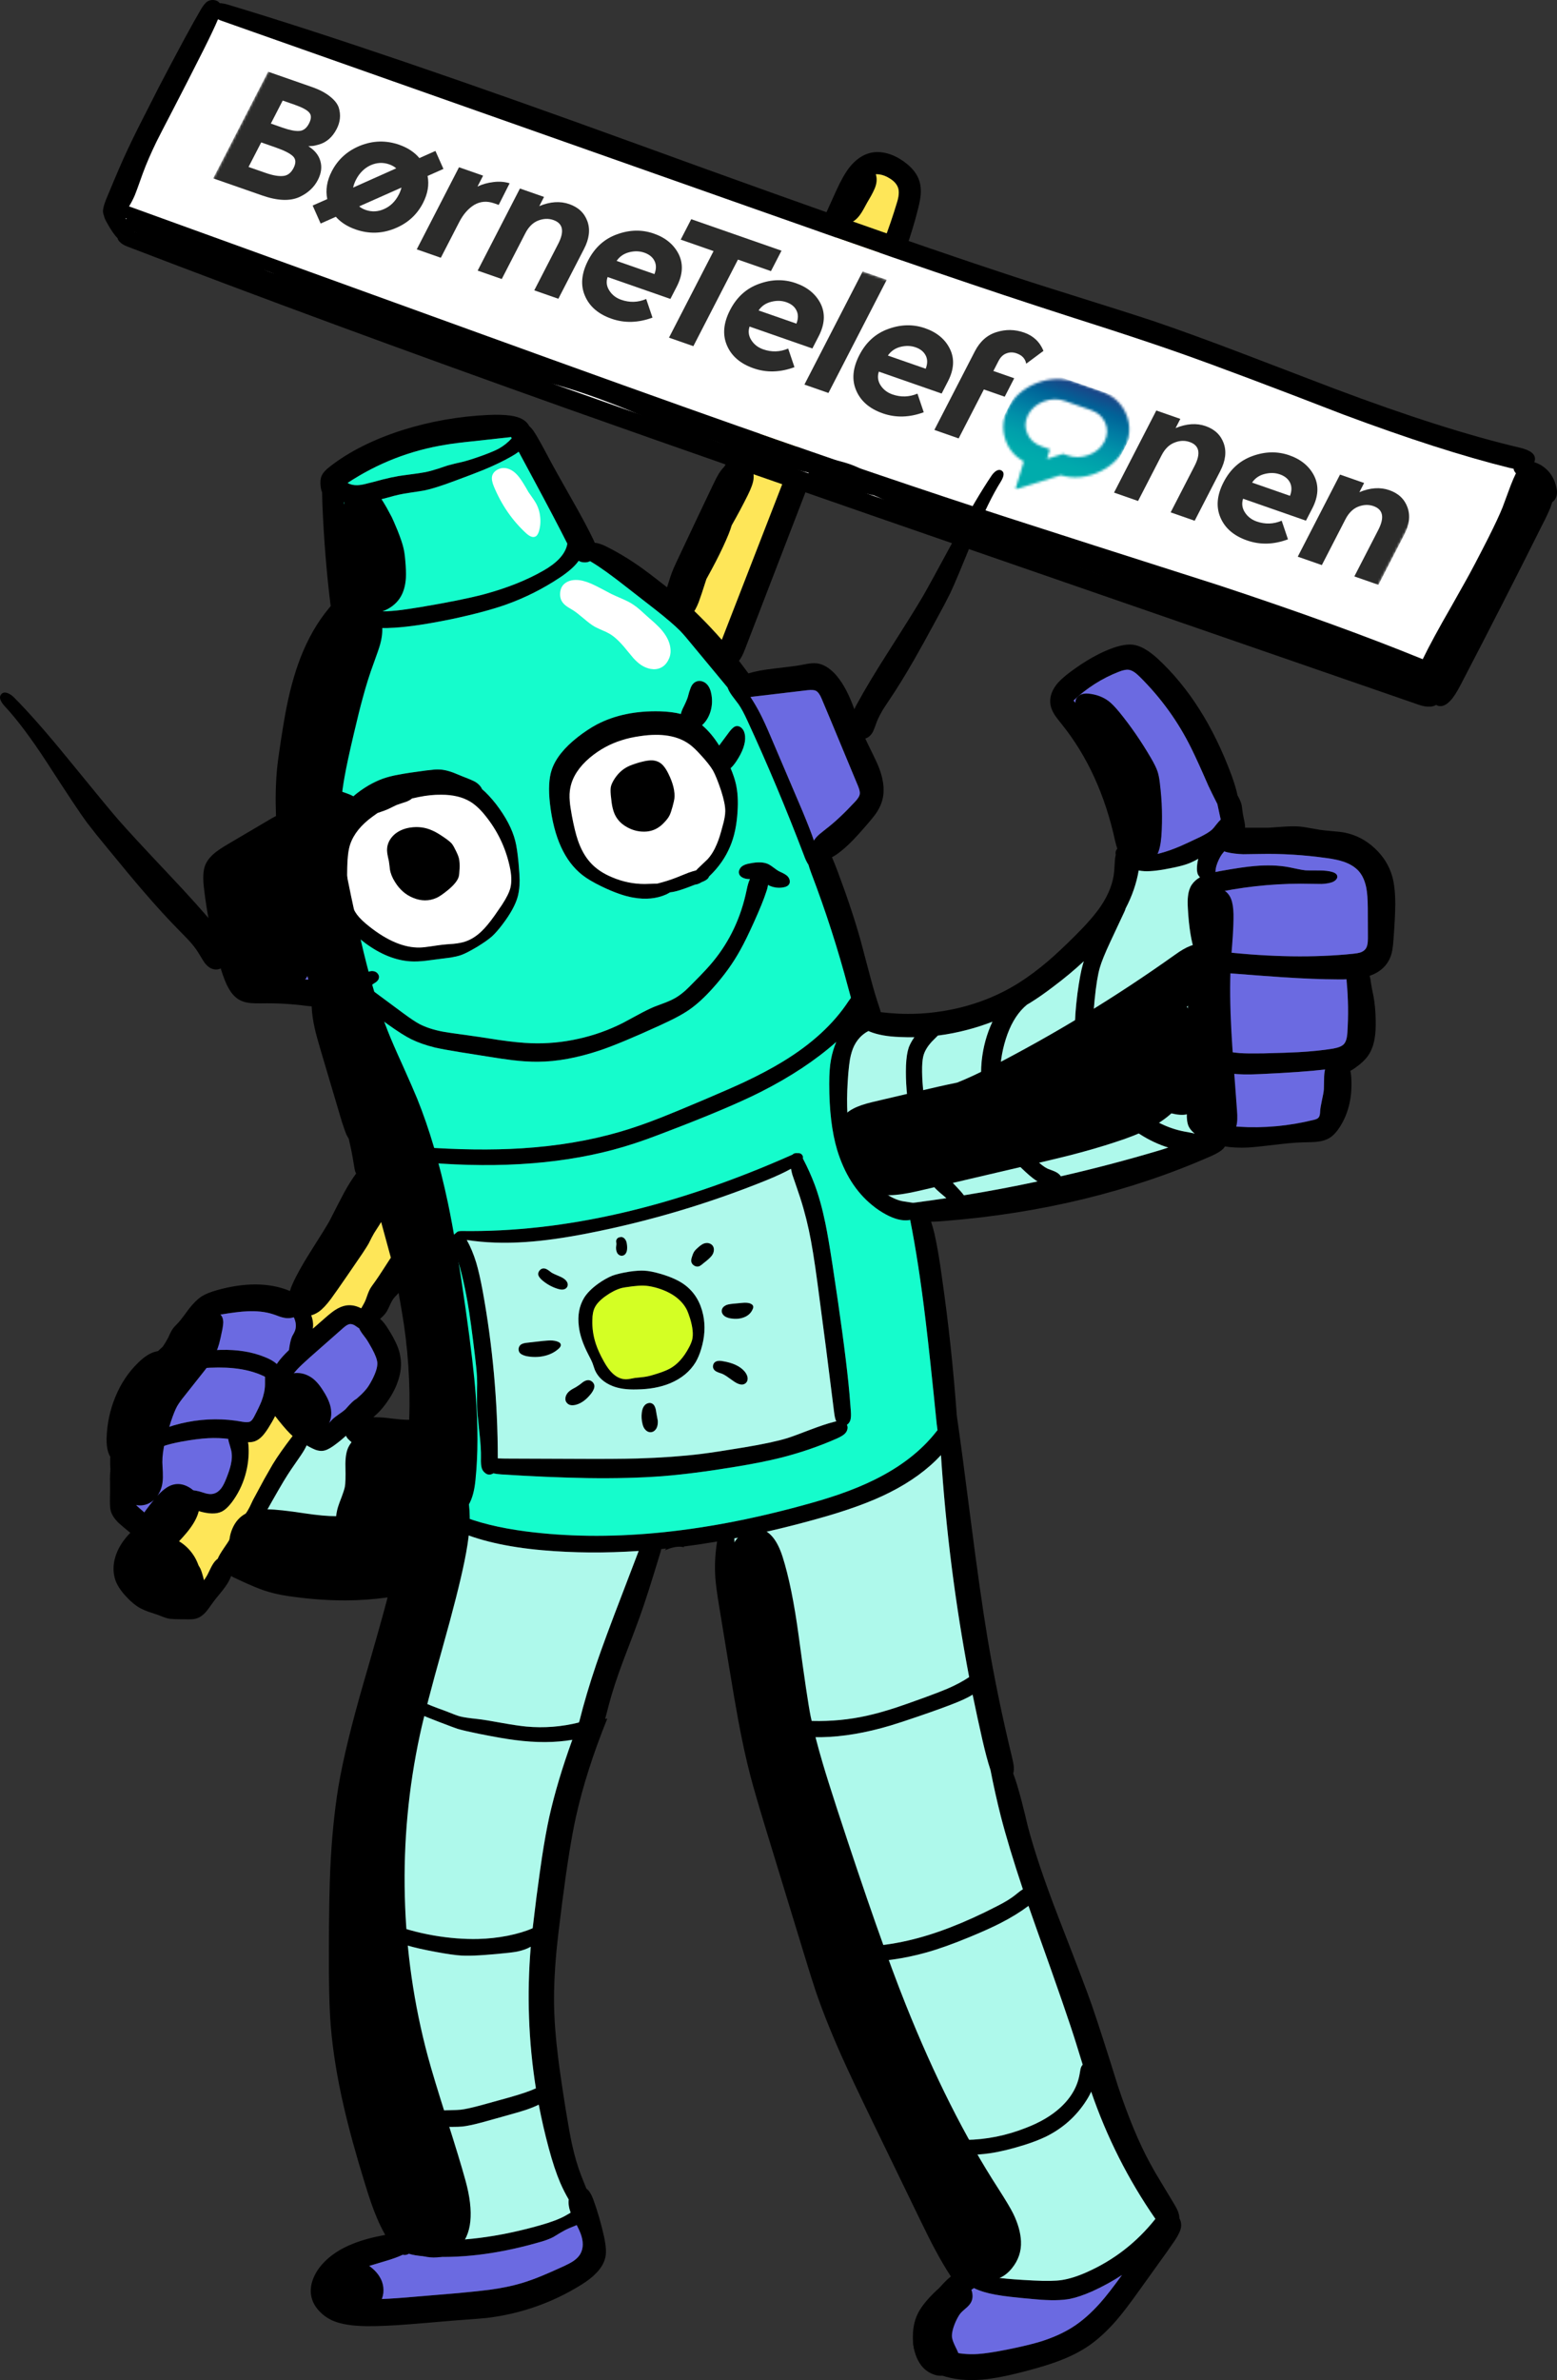
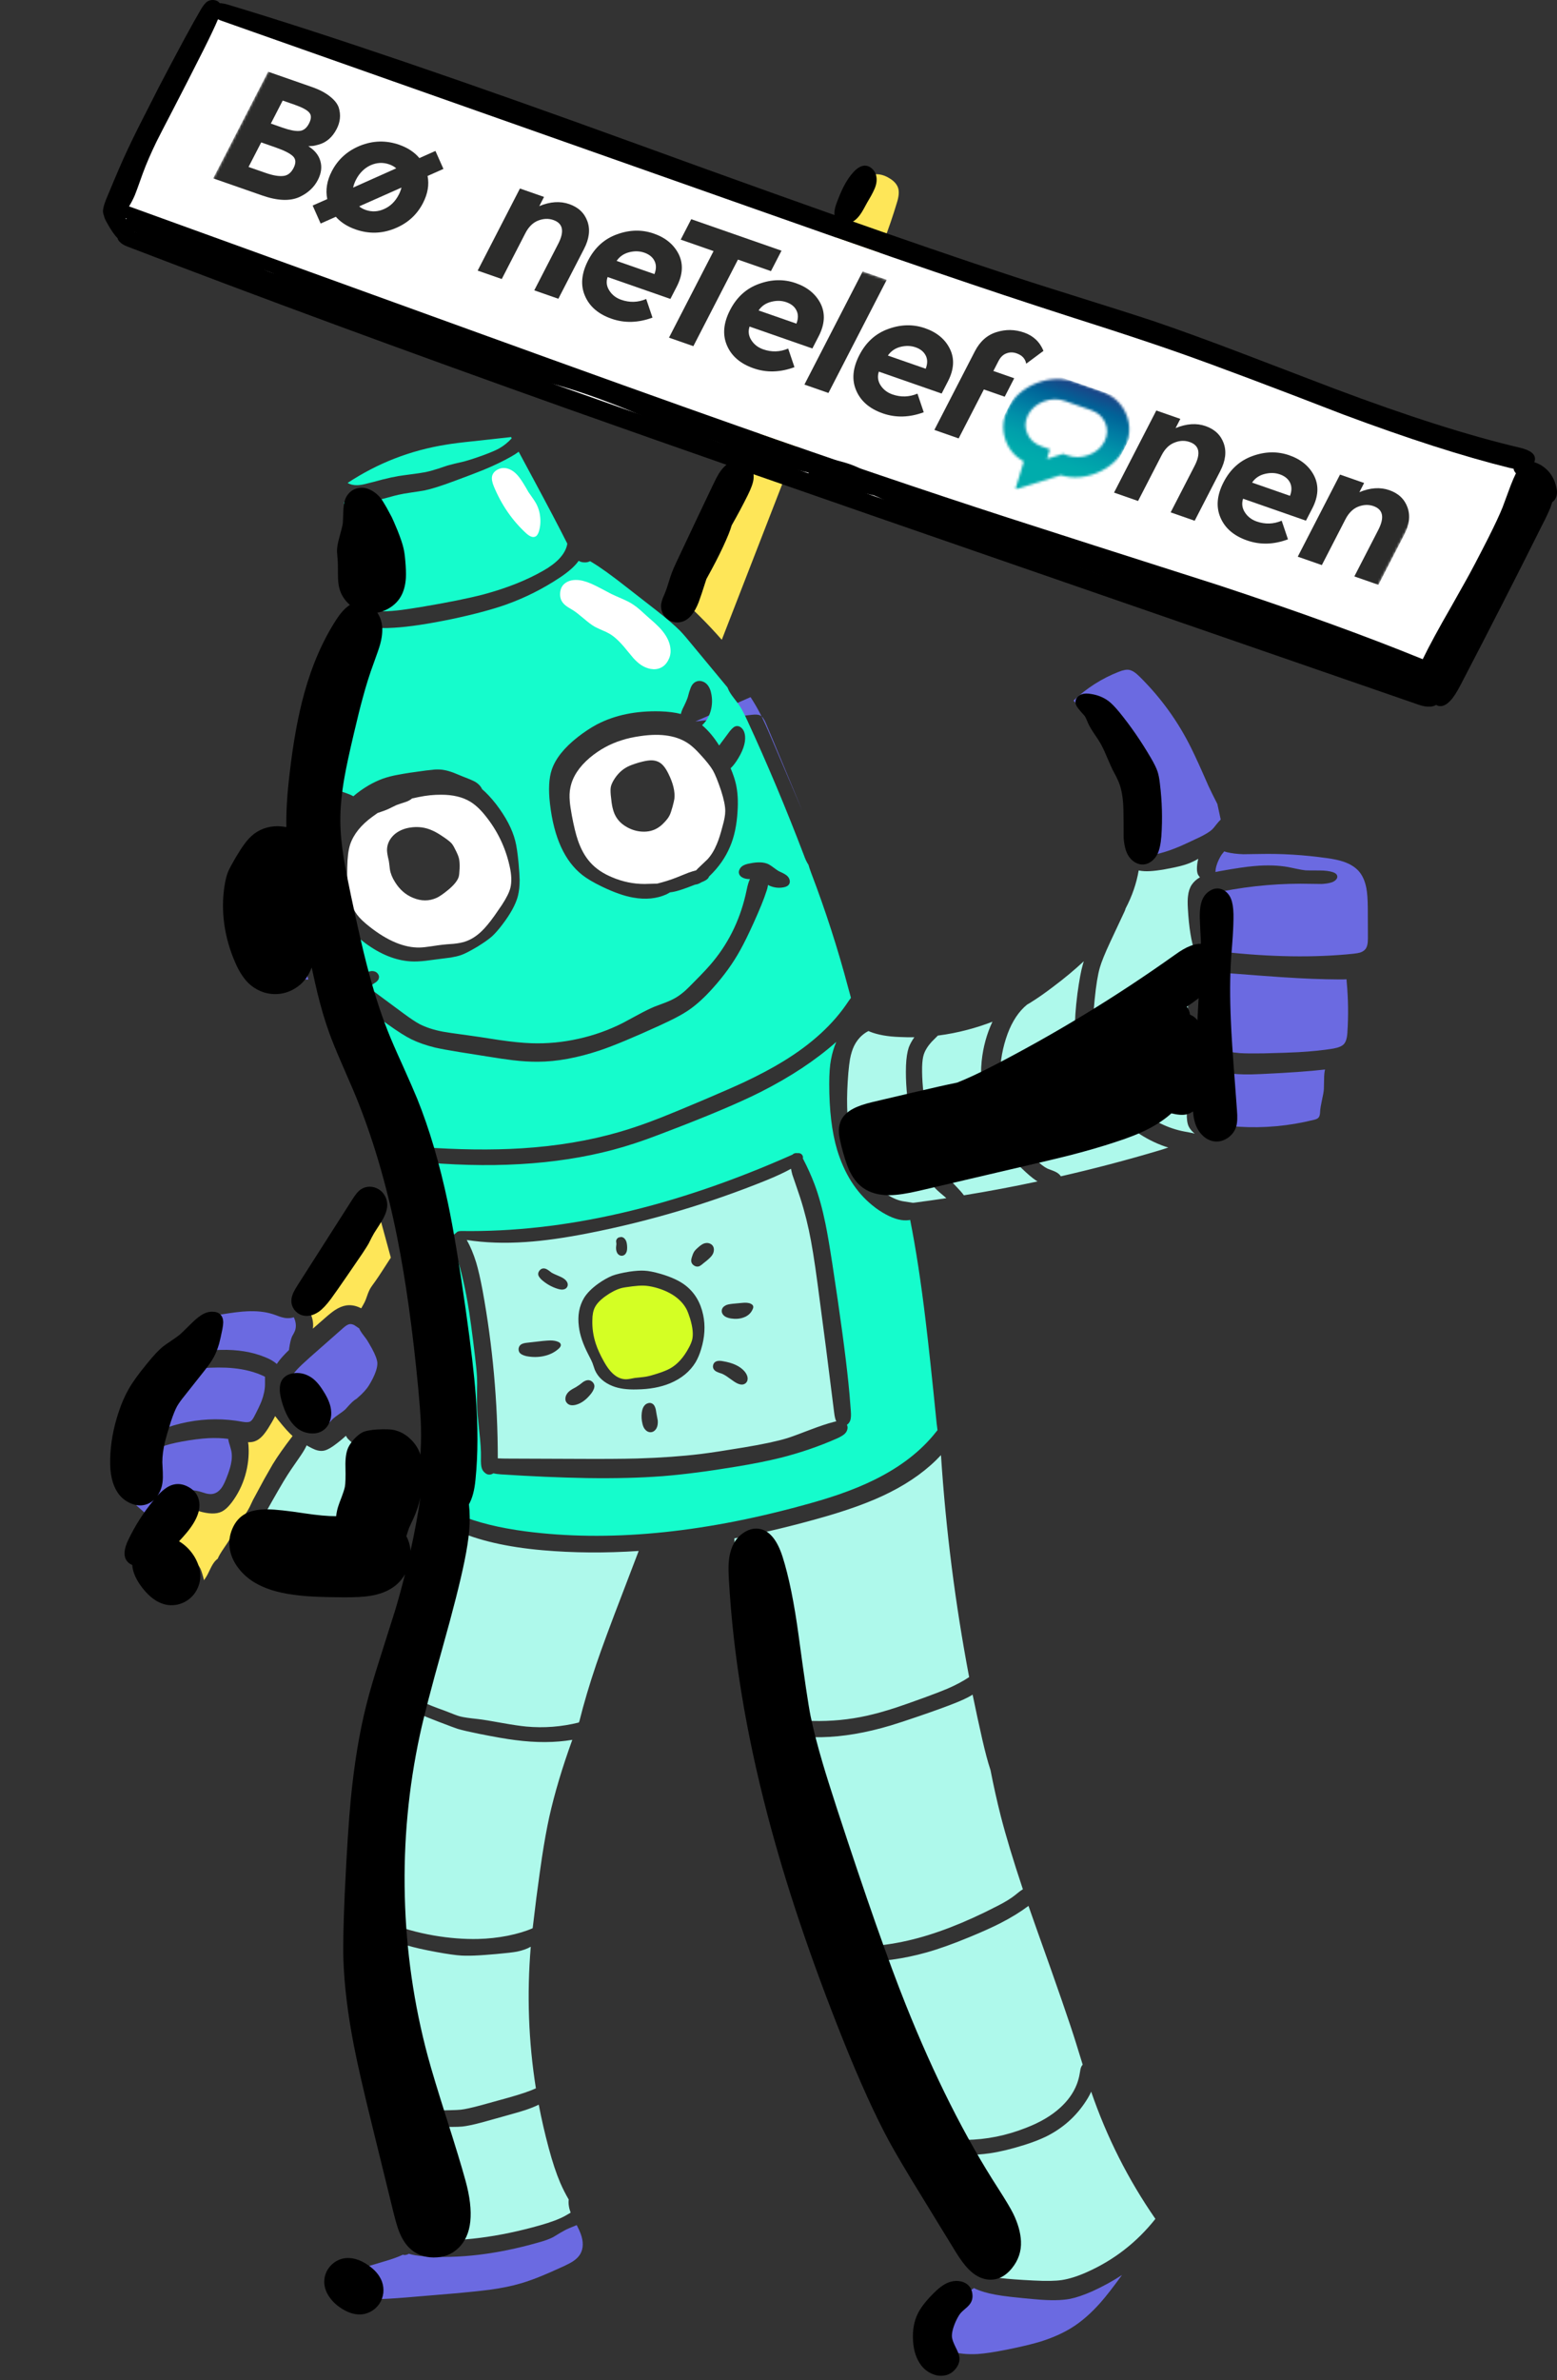
<svg xmlns="http://www.w3.org/2000/svg" id="Lag_2" viewBox="0 0 652.07 996.13">
  <rect x="0" y="0" width="652.07" height="996.13" fill="#333333" stroke="none" />
  <defs>
    <style>.cls-1{mask:url(#mask);}.cls-2{fill:#6b6ae1;}.cls-3{fill:#15fccc;}.cls-4{fill:url(#linear-gradient);}.cls-5{fill:#2b2b2a;}.cls-6{mask:url(#mask-2);}.cls-7{mask:url(#mask-1);}.cls-8{fill:#fff;}.cls-9{fill:#aef9eb;}.cls-10{fill:#fee658;}.cls-11{fill:#d4ff24;}</style>
    <mask id="mask" x="83.57" y="27.27" width="518.12" height="228.58" maskUnits="userSpaceOnUse">
      <g id="Mask_Mask_1">
        <g id="Mask_flash0_ai_Assets_Layer_1_Clip_Group_2_0_2_MASK_0_FILL">
          <path class="cls-8" d="M571.58,255.84l30.11-58.44L113.69,27.27l-30.11,58.44,488.01,170.14Z" />
        </g>
      </g>
    </mask>
    <mask id="mask-1" x="407.82" y="153.32" width="72.02" height="62.38" maskUnits="userSpaceOnUse">
      <g id="Mask_Mask_2">
        <g id="Mask_flash0_ai_Assets_Layer_1_Clip_Group_1_0_2_MASK_0_FILL">
          <path class="cls-8" d="M470.86,187.7c2.47-4.79,2.75-9.54.83-14.25-1.93-4.69-5.49-7.93-10.68-9.74l-10.96-3.82c-5.17-1.8-10.48-1.65-15.94.46-5.45,2.14-9.4,5.61-11.87,10.4-2.17,4.22-2.62,8.44-1.36,12.67,1.26,4.2,3.87,7.46,7.85,9.78l-3.49,11.63,18.98-5.93c5.08,1.46,10.19,1.11,15.35-1.05,5.16-2.16,8.92-5.54,11.29-10.14M462.54,184.8c-1.35,2.61-3.53,4.48-6.54,5.6-3,1.16-5.96,1.23-8.85.22l-1.93-.67-6.76,2.14,1.21-4.07-3.48-1.21c-2.9-1.01-4.89-2.81-5.97-5.39-1.12-2.57-1-5.15.34-7.77s3.53-4.49,6.56-5.64c2.99-1.13,5.94-1.19,8.84-.18l10.96,3.82c2.9,1.01,4.89,2.79,5.98,5.35,1.1,2.59.98,5.19-.36,7.8Z" />
        </g>
      </g>
    </mask>
    <linearGradient id="linear-gradient" x1="-1399.51" y1="1834.89" x2="-1399.51" y2="1771.69" gradientTransform="translate(834.06 1849.69) rotate(19.22) scale(.8 -.8) skewX(8.04)" gradientUnits="userSpaceOnUse">
      <stop offset="0" stop-color="#184889" />
      <stop offset=".13" stop-color="#006398" />
      <stop offset=".27" stop-color="#007ca3" />
      <stop offset=".4" stop-color="#0091a9" />
      <stop offset=".53" stop-color="#00a0ab" />
      <stop offset=".64" stop-color="#00a9ac" />
      <stop offset=".72" stop-color="#00acac" />
      <stop offset="1" stop-color="#00acac" />
    </linearGradient>
    <mask id="mask-2" x="83.57" y="27.27" width="518.12" height="228.58" maskUnits="userSpaceOnUse">
      <g id="Mask_Mask_3">
        <g id="Mask_flash0_ai_Assets_Layer_1_Clip_Group_0_2_MASK_0_FILL">
          <path class="cls-8" d="M571.58,255.84l30.11-58.44L113.69,27.27l-30.11,58.44,488.01,170.14Z" />
        </g>
      </g>
    </mask>
  </defs>
  <g id="Layer_1">
    <g id="Symbol_17_0_Layer3_0_FILL">
-       <path d="M474.73,269.87c-2.2-.33-5.02.08-8.45,1.25-5.5,1.93-11.42,5.23-17.75,9.9-2.97,2.2-5.07,4.13-6.3,5.8-1.97,2.7-2.73,5.4-2.3,8.1.23,1.4.83,2.85,1.8,4.35.5.77,1.47,2.03,2.9,3.8,10.73,13.33,18.2,29.65,22.4,48.95.3,1.26.6,2.32.9,3.2-.21.2-.38.43-.5.7-.25.56-.3,1.14-.15,1.75-.2.84-.33,1.81-.4,2.9-.07.9-.15,2.23-.25,4-.4,4.83-2.28,9.75-5.65,14.75-2.37,3.47-5.97,7.6-10.8,12.4-4.33,4.3-8.05,7.78-11.15,10.45-4.23,3.6-8.3,6.63-12.2,9.1-8.5,5.37-17.87,9.1-28.1,11.2-9.86,2.03-19.81,2.41-29.85,1.15-.13-.5-.3-1.05-.5-1.65-1.27-3.67-2.65-8.33-4.15-14-2.4-9.1-3.65-13.82-3.75-14.15-2.3-8.33-5.52-18.02-9.65-29.05-.89-2.34-1.69-4.34-2.4-6,.74-.38,1.53-.87,2.35-1.45,2.1-1.53,4.27-3.45,6.5-5.75,1.43-1.47,3.38-3.63,5.85-6.5,1.67-1.93,2.83-3.37,3.5-4.3,1.2-1.7,2.05-3.32,2.55-4.85,1.4-3.97,1.12-8.65-.85-14.05-.63-1.7-1.62-3.88-2.95-6.55-1.63-3.3-2.67-5.45-3.1-6.45-2.33-6.33-4.1-11.07-5.3-14.2-2.17-5.57-4.65-9.83-7.45-12.8-2.27-2.33-4.55-3.72-6.85-4.15-1.1-.2-2.38-.2-3.85,0-.33.03-1.62.27-3.85.7-1.43.27-5.05.73-10.85,1.4-4.43.5-7.98,1.17-10.65,2-.02,0-.03,0-.05,0-1.3-1.77-2.62-3.52-3.95-5.25.81-.97,1.65-2.57,2.5-4.8l31.9-82.75c4.87-12.53,8.35-21.25,10.45-26.15,7.5-16.57,13.05-29,16.65-37.3,6.37-14.7,10.88-27.5,13.55-38.4.57-2.3.92-4.18,1.05-5.65.17-2.1,0-3.97-.5-5.6-.93-3.13-3.18-5.95-6.75-8.45-2.17-1.53-4.4-2.62-6.7-3.25-2.57-.7-4.98-.77-7.25-.2-3.2.8-6.08,2.82-8.65,6.05-1.77,2.27-3.62,5.53-5.55,9.8-4.47,9.8-8.53,18.97-12.2,27.5-8.33,19.23-14.65,34.82-18.95,46.75-1.5,4.23-3.73,10.58-6.7,19.05-2.63,7.4-5.08,13.65-7.35,18.75-1.33,3.07-5.92,12.22-13.75,27.45-5.33,10.44-9.2,19.33-11.6,26.65-1.4-1.1-2.98-2.34-4.75-3.7-2.13-1.67-4.02-3.08-5.65-4.25-4.7-3.43-9.68-6.48-14.95-9.15-2.03-1.06-3.77-1.64-5.2-1.75-.16-.4-.35-.81-.55-1.25-2.1-4.4-5.15-10.1-9.15-17.1-4.83-8.5-7.98-14.15-9.45-16.95-2.93-5.57-5.02-9.28-6.25-11.15-.7-1.03-1.4-1.84-2.1-2.45,0-.05-.03-.1-.05-.15-1.23-2.2-3.75-3.58-7.55-4.15-2.63-.37-5.78-.47-9.45-.3-12.4.57-24.47,2.7-36.2,6.4-12.1,3.9-22.13,8.95-30.1,15.15-1.8,1.37-2.97,2.65-3.5,3.85-.53,1.17-.68,2.68-.45,4.55.11.93.31,1.73.6,2.4l.15,5.4c.62,14.72,1.77,28.8,3.45,42.25-.21.26-.42.53-.65.8-4.87,5.8-8.88,12.78-12.05,20.95-2.6,6.77-4.72,14.63-6.35,23.6-.63,3.53-1.23,7.17-1.8,10.9-.87,5.67-1.4,9.6-1.6,11.8-.57,5.85-.72,12.45-.45,19.8-.54.27-1.12.58-1.75.95l-18.5,10.9c-2.43,1.43-4.27,2.67-5.5,3.7-1.87,1.57-3.17,3.25-3.9,5.05-.83,2.1-1.02,5.18-.55,9.25,1.3,11.57,3.7,23.05,7.2,34.45,1.13,3.53,2.17,6.1,3.1,7.7,1.33,2.4,2.92,4.08,4.75,5.05,1.23.67,2.75,1.08,4.55,1.25.97.1,2.57.13,4.8.1,6.17-.1,12.33.25,18.5,1.05.84.1,1.59.17,2.25.2v.2c.1,2.73.53,5.78,1.3,9.15.43,1.93,1.25,4.93,2.45,9l8.95,30.15c.9,2.77,1.57,4.6,2,5.5.22.41.49.88.8,1.4.08.26.14.53.2.8l.8,3.6c.57,2.9.9,4.73,1,5.5.33,2.1.57,3.35.7,3.75.12.34.25.65.4.95-1.65,2.23-3.32,4.88-5,7.95-1.4,2.63-3.45,6.6-6.15,11.9-.93,1.7-3.63,6.07-8.1,13.1-3.37,5.33-5.85,9.82-7.45,13.45-.44.99-.77,1.9-1,2.75-4.28-1.8-9.08-2.72-14.4-2.75-5.1,0-10.48.8-16.15,2.4-2.63.73-4.75,1.58-6.35,2.55-2.17,1.4-4.5,3.88-7,7.45-1.43,1.93-2.37,3.12-2.8,3.55-.1.1-.52.53-1.25,1.3-.5.5-.88.95-1.15,1.35-.53.77-1.17,2-1.9,3.7-.53,1.03-1.43,2.52-2.7,4.45-.19.35-.35.68-.5,1-.7.05-1.43.19-2.2.4-2.27.6-4.63,2.12-7.1,4.55-4.13,3.97-7.37,8.82-9.7,14.55-2.23,5.47-3.43,11.23-3.6,17.3-.07,4.5.92,7.57,2.95,9.2.03.02.04.04.05.05-.66,1.45-1.11,2.75-1.35,3.9-.2,1.03-.27,2.8-.2,5.3.03,1.73.02,4.32-.05,7.75,0,1.73.1,3.02.3,3.85.47,1.83,1.67,3.65,3.6,5.45,1.03.93,2.58,2.23,4.65,3.9-.3.3-.6.61-.9.95-2.57,2.83-4.33,5.78-5.3,8.85-1.13,3.57-1.13,6.97,0,10.2.83,2.23,2.42,4.57,4.75,7,1.97,2.1,3.87,3.63,5.7,4.6.93.5,2.1,1,3.5,1.5.83.27,2.05.67,3.65,1.2.53.2,1.3.5,2.3.9.9.33,1.67.57,2.3.7.97.2,3.23.3,6.8.3,1.27.03,2.15.03,2.65,0,.97-.03,1.82-.18,2.55-.45,1.33-.47,2.6-1.4,3.8-2.8.3-.33,1.28-1.67,2.95-4,.5-.7,1.33-1.75,2.5-3.15,1.13-1.37,1.97-2.43,2.5-3.2,1.11-1.53,1.93-3.03,2.45-4.5.59.33,1.25.66,2,1,6,2.87,10.6,4.75,13.8,5.65,3.3.97,7.17,1.7,11.6,2.2,6.87.9,13.73,1.35,20.6,1.35,5.9-.03,11.75-.45,17.55-1.25-2.15,8.15-5.47,19.92-9.95,35.3-5.23,18.1-8.78,32.72-10.65,43.85-1.67,10.1-2.8,21.47-3.4,34.1-.37,8.2-.57,19.65-.6,34.35-.07,13.83.2,24.48.8,31.95.87,10.4,2.67,21.52,5.4,33.35,2.17,9.47,5.15,20.33,8.95,32.6,1.77,5.83,3.38,10.47,4.85,13.9,1.12,2.69,2.32,5.15,3.6,7.4-5.23.96-9.69,2.17-13.4,3.65-5.53,2.17-9.92,5.1-13.15,8.8-1.67,1.93-2.9,3.97-3.7,6.1-.9,2.4-1.15,4.7-.75,6.9.4,2.3,1.48,4.4,3.25,6.3,1.6,1.77,3.57,3.17,5.9,4.2,3.33,1.43,8.07,2.18,14.2,2.25,4.87.03,10.82-.23,17.85-.8,3.97-.3,9.92-.8,17.85-1.5,8.37-.6,13.23-.98,14.6-1.15,14.13-1.73,27.22-6.32,39.25-13.75,2.77-1.7,4.93-3.38,6.5-5.05,2.1-2.17,3.38-4.45,3.85-6.85.37-1.93.18-4.63-.55-8.1-1.23-5.57-2.75-10.83-4.55-15.8-.83-2.26-1.8-3.78-2.9-4.55-.92-2.28-1.62-4.03-2.1-5.25-1.53-3.9-2.87-8.45-4-13.65-.63-2.9-1.48-7.6-2.55-14.1-1.6-10.1-2.68-17.53-3.25-22.3-1.03-8.33-1.58-15.83-1.65-22.5-.07-6.27.25-13.27.95-21,.47-4.9,1.28-11.87,2.45-20.9,2.03-15.8,3.97-27.82,5.8-36.05,2.81-12.65,7.17-26.32,13.1-41-.3.07-.6.12-.9.15.41-1.52.92-3.49,1.55-5.9,1.33-5.13,3.35-11.32,6.05-18.55,3.13-8.1,5.43-14.2,6.9-18.3,2-5.5,4.85-14.38,8.55-26.65.2-.6.35-1.17.45-1.7.72-.06,1.42-.13,2.1-.2-.18.21-.36.42-.55.65-.03.04-.07.07-.1.1.57-.23,1.09-.43,1.55-.6,2.44-.91,4.63-1.15,6.55-.7-.04-.1-.09-.2-.15-.3,4.62-.59,9.29-1.29,14-2.1-.05.29-.1.59-.15.9-.73,4.93-.93,9.7-.6,14.3.2,2.73.73,6.72,1.6,11.95l4.05,24.65c1.7,10.37,3.03,18.13,4,23.3,1.6,8.6,3.28,16.28,5.05,23.05,1.23,4.73,3.28,11.8,6.15,21.2l16.6,54.3c1.8,5.9,3.28,10.62,4.45,14.15,2.87,8.43,6.58,17.75,11.15,27.95,2.67,5.97,6.95,15.03,12.85,27.2l19.3,39.8c2.93,6.07,5.17,10.52,6.7,13.35,2.3,4.33,4.55,8.17,6.75,11.5-1.08.81-2.43,2.11-4.05,3.9-2.5,2.73-4.38,4.93-5.65,6.6-1.97,2.57-3.45,5.03-4.45,7.4-1.2,2.83-1.78,5.68-1.75,8.55.03,3.13.83,5.85,2.4,8.15,1.93,2.93,5.13,5.2,9.6,6.8,4.97,1.73,10.7,2.32,17.2,1.75,4.53-.4,10.32-1.52,17.35-3.35,5.9-1.53,10.67-2.98,14.3-4.35,5.1-1.9,9.48-4.13,13.15-6.7,3.8-2.67,7.58-6.18,11.35-10.55,2.37-2.73,5.53-6.88,9.5-12.45l6.6-9.2c3.73-5.13,6.48-9.02,8.25-11.65,1.53-2.3,2.4-4.18,2.6-5.65.13-1.07-.02-2.1-.45-3.1-.08-.16-.16-.31-.25-.45,0-.05,0-.1,0-.15-.03-1-.3-2.08-.8-3.25-.3-.7-.83-1.68-1.6-2.95-2.23-3.67-3.9-6.43-5-8.3-2-3.27-3.62-6.05-4.85-8.35-4.67-8.53-9.18-19.38-13.55-32.55-4.7-15.07-8.33-26.32-10.9-33.75-1.43-4.23-6.15-16.63-14.15-37.2-5.83-15.13-10.05-27.68-12.65-37.65-1.83-7.77-3.33-13.55-4.5-17.35-.5-1.64-1.04-3.21-1.6-4.7.04-.13.07-.26.1-.4.2-.93.22-2,.05-3.2-.1-.67-.32-1.73-.65-3.2-4.1-16.87-7.52-33.45-10.25-49.75-2.03-12.1-4.48-29.38-7.35-51.85-2.2-17.31-4.05-31.16-5.55-41.55-.03-.46-.06-.94-.1-1.45-1.4-18.9-3.42-37.52-6.05-55.85-1.03-7.67-2.1-13.92-3.2-18.75-.44-1.86-.91-3.51-1.4-4.95,1.58,0,3.43-.11,5.55-.3,40.73-3.23,78.05-12.32,111.95-27.25,2.33-1.07,3.93-2.05,4.8-2.95.3-.32.55-.65.75-1,2.94.46,6.16.61,9.65.45,2.23-.13,6-.52,11.3-1.15,4.83-.6,8.6-.93,11.3-1,3.47-.07,5.53-.15,6.2-.25,2.3-.23,4.18-.83,5.65-1.8,1.4-.93,2.73-2.38,4-4.35,3.77-5.9,5.37-12.93,4.8-21.1-.08-.89-.19-1.71-.35-2.45.64-.33,1.29-.73,1.95-1.2,2.5-1.77,4.33-3.5,5.5-5.2,1.33-1.93,2.23-4.3,2.7-7.1.37-2.07.52-4.67.45-7.8-.07-3.6-.37-6.88-.9-9.85-.47-2.13-.78-3.75-.95-4.85-.3-1.87-.45-2.82-.45-2.85-.07-.31-.15-.61-.25-.9,3.77-1.32,6.45-3.47,8.05-6.45.7-1.27,1.2-2.78,1.5-4.55.2-1.13.37-2.75.5-4.85.43-5.73.67-10.45.7-14.15,0-4.73-.42-8.58-1.25-11.55-1.27-4.53-3.72-8.48-7.35-11.85-3.6-3.37-7.72-5.53-12.35-6.5-1.3-.27-3.05-.48-5.25-.65-2.63-.23-4.38-.42-5.25-.55-.7-.1-2.13-.35-4.3-.75-1.8-.33-3.25-.55-4.35-.65-1.7-.13-3.85-.12-6.45.05-4.1.3-6.27.45-6.5.45h-9.85c0-.37,0-.77-.05-1.2-.07-.63-.23-1.53-.5-2.7-.27-1.27-.43-2.18-.5-2.75l-.3-2.35c-.17-1.07-.63-2.33-1.4-3.8-.13-.24-.26-.48-.4-.7-.55-2.6-1.42-5.48-2.6-8.65-7.57-20.37-17.85-36.57-30.85-48.6-3.77-3.43-7.13-5.37-10.1-5.8M468.53,281.17c1.83-.73,3.28-1,4.35-.8,1.27.23,2.7,1.15,4.3,2.75,9,8.87,16.27,18.93,21.8,30.2,1.7,3.43,4.07,8.63,7.1,15.6.89,1.91,2.14,4.44,3.75,7.6l1.4,6.5s-.1.1-.15.15c-.43.4-1.02,1.07-1.75,2-.73.97-1.3,1.63-1.7,2-.9.87-2.58,1.92-5.05,3.15-3.8,1.8-6.53,3.07-8.2,3.8-3.1,1.33-5.95,2.33-8.55,3-3.35.89-6.19,1.04-8.5.45-.03-.29-.08-.58-.15-.85.09-.26.15-.52.2-.8.3-1.33.18-3.23-.35-5.7-5.23-24.63-14.38-43.63-27.45-57,5.57-5.27,11.88-9.28,18.95-12.05M501.83,359.42l-.1.45c-.3,1.27-.45,2.52-.45,3.75,0,.9.13,1.68.4,2.35.2.41.49.81.85,1.2-1.47.86-2.62,1.91-3.45,3.15-.83,1.27-1.35,2.85-1.55,4.75-.17,1.3-.18,3.03-.05,5.2.43,7.83,1.42,13.9,2.95,18.2.9,2.39,1.95,4.23,3.15,5.5-.7.73-1.36,1.59-2,2.6-1.77,2.8-2.98,6.18-3.65,10.15-.47,3.03-.63,6.68-.5,10.95.1,2.9.33,6,.7,9.3.27,2.4.78,4.17,1.55,5.3.45.64,1.1,1.26,1.95,1.85-.24.41-.47.86-.7,1.35-2.43,5.37-3.73,12.13-3.9,20.3-.07,2.57.2,4.47.8,5.7.46.97,1.29,1.97,2.5,3-.29-.09-.61-.17-.95-.25-.9-.17-1.57-.3-2-.4-6.93-1.07-13.48-4.02-19.65-8.85-5.67-4.47-10.43-10.03-14.3-16.7-2.47-4.2-4.1-8.12-4.9-11.75-.57-2.63-.82-5.63-.75-9,.03-2.03.25-5.07.65-9.1.6-6.07,1.33-10.57,2.2-13.5.67-2.33,2.1-5.87,4.3-10.6l6-12.8c.22-.45.37-.87.45-1.25,2.74-5.22,4.58-10.54,5.5-15.95.79.15,1.6.25,2.45.3,2.77.13,6.82-.37,12.15-1.5,3.03-.63,5.37-1.3,7-2,.73-.3,1.75-.8,3.05-1.5.11-.06.21-.13.3-.2M511.03,364.57c-.7.13-1.37.26-2,.4.03-.62.08-1.12.15-1.5.07-.53.3-1.33.7-2.4.77-1.87,1.53-3.23,2.3-4.1.17-.21.35-.43.55-.65.35.14.72.26,1.1.35,1.93.47,4.2.75,6.8.85,1.03,0,3.33-.03,6.9-.1,9.17-.2,18.5.37,28,1.7,3,.4,5.45.93,7.35,1.6,2.57.9,4.6,2.17,6.1,3.8,1.6,1.8,2.68,4.2,3.25,7.2.37,1.93.57,4.68.6,8.25l.05,12.75c0,2.13-.33,3.62-1,4.45-.5.67-1.25,1.17-2.25,1.5-.67.2-1.62.37-2.85.5-16.4,1.7-34.72,1.42-54.95-.85-.8-.07-1.42-.23-1.85-.5-.57-.4-1.02-1.18-1.35-2.35-1.53-4.93-2.45-10.03-2.75-15.3-.13-2.17.15-3.73.85-4.7.77-1.1,2.38-1.88,4.85-2.35,12.6-2.47,25.2-3.53,37.8-3.2,2.1.03,3.47.05,4.1.05,1.53-.07,2.87-.27,4-.6.8-.23,1.45-.6,1.95-1.1.6-.6.78-1.22.55-1.85-.2-.6-.8-1.07-1.8-1.4-1.43-.47-3.32-.7-5.65-.7-3.5,0-5.42-.02-5.75-.05-.97-.1-2.15-.3-3.55-.6-2.33-.5-3.53-.75-3.6-.75-4.2-.77-8.97-.92-14.3-.45-3.27.27-8.03.97-14.3,2.1M453.88,402.32c-.14.5-.27.97-.4,1.4-.73,2.47-1.48,6.5-2.25,12.1-.8,6.4-1.13,11.23-1,14.5.3,5.8,1.72,11.65,4.25,17.55,2.23,5.17,5.18,9.97,8.85,14.4,3.67,4.4,7.83,8.2,12.5,11.4,3.93,2.7,7.98,4.77,12.15,6.2.45.15.88.29,1.3.4-1.23.42-2.53.84-3.9,1.25-13.6,4.05-27.3,7.65-41.1,10.8-.25-.42-.58-.78-1-1.1-.53-.43-1.27-.83-2.2-1.2-1.53-.57-2.32-.87-2.35-.9-1.4-.67-3.07-1.93-5-3.8-3.63-3.4-6.23-6.23-7.8-8.5-1.4-2.07-2.67-4.57-3.8-7.5-2.07-5.5-3.17-11.22-3.3-17.15-.17-5.97.63-11.73,2.4-17.3,1.8-5.7,4.35-10.13,7.65-13.3.15-.15.57-.52,1.25-1.1.46-.26.91-.52,1.35-.8,2.87-1.77,6.05-3.98,9.55-6.65,4.83-3.62,9.11-7.19,12.85-10.7M506.48,422.82c.2-2.73.52-4.93.95-6.6.67-2.4,1.68-4.32,3.05-5.75.73-.7,1.28-1.23,1.65-1.6.51-.57.88-1.12,1.1-1.65,13.32,1.03,21.15,1.62,23.5,1.75,9.03.6,17,.92,23.9.95,1.17.02,2.27,0,3.3-.05.02.3.04.62.05.95.67,7.1.77,14.22.3,21.35-.13,2.3-.62,3.9-1.45,4.8-.77.87-2.27,1.5-4.5,1.9-4.27.7-9.13,1.2-14.6,1.5-2.97.17-7.87.33-14.7.5-4.3.07-7.52.03-9.65-.1-3.53-.27-6.65-.87-9.35-1.8-1.5-.5-2.52-1.15-3.05-1.95-.5-.73-.75-1.92-.75-3.55-.03-3.3.05-6.85.25-10.65M95.38,371.32c-.4-2.5-.23-4.32.5-5.45.43-.67,1.35-1.4,2.75-2.2,4.53-2.6,7.93-4.57,10.2-5.9,3.87-2.3,7.18-4.38,9.95-6.25.14-.09.27-.19.4-.3.44,5.83,1.37,13.43,2.8,22.8,1.73,11.53,3.42,20.77,5.05,27.7.66,2.85,1.36,5.6,2.1,8.25-.74-.06-1.61-.11-2.6-.15l-21.2-.7c-1.2-1.7-2.32-4.3-3.35-7.8-2.93-10.17-5.13-20.17-6.6-30M364.33,73.67c1.17-.67,2.52-.88,4.05-.65,1.37.2,2.72.72,4.05,1.55,1.93,1.13,3.17,2.5,3.7,4.1.5,1.53.32,3.63-.55,6.3-3.03,10.17-7.58,22.18-13.65,36.05-3.43,7.87-8.7,19.63-15.8,35.3-3.43,7.93-8.45,20.38-15.05,37.35l-28.6,73.6c-.07.18-.14.35-.2.5-2.97-3.39-6.02-6.64-9.15-9.75-2.59-2.59-4.92-4.81-7-6.65l21.05-44.55c2.97-6.23,5.27-11.23,6.9-15,1.37-3.2,3.77-9.25,7.2-18.15l12.7-33.5c5.3-13.93,9.4-24.38,12.3-31.35,4.77-11.5,9.5-21.65,14.2-30.45,1.27-2.4,2.55-3.97,3.85-4.7M144.28,212.47c-.06-.8-.14-1.55-.25-2.25,4.61.54,9.18.29,13.7-.75.97-.23,2.5-.63,4.6-1.2,2-.57,3.53-.97,4.6-1.2,1.3-.3,3.1-.62,5.4-.95,2.57-.37,4.37-.65,5.4-.85,2.97-.6,7.2-1.93,12.7-4,5.33-1.97,9.35-3.5,12.05-4.6,4.43-1.83,8.32-3.7,11.65-5.6,1.18-.66,2.21-1.33,3.1-2l6.35,11.8c6.07,11.28,10.74,20.16,14,26.65-.05.27-.1.55-.15.85-1,3.8-4.28,7.28-9.85,10.45-6.97,4-15.25,7.3-24.85,9.9-6.33,1.67-15.17,3.45-26.5,5.35-3.53.57-6.18.97-7.95,1.2-2.93.37-5.58.57-7.95.6-5.03.11-9.08-.65-12.15-2.3-.01-.97-.11-2.22-.3-3.75-.83-6.33-1.53-12.68-2.1-19.05l-1.5-18.3M160.28,200.67c-2.8.77-4.92,1.32-6.35,1.65-1.7.47-3.13.72-4.3.75-1.6.03-2.95-.28-4.05-.95,12.6-8.3,26.32-13.63,41.15-16,2.47-.43,6.28-.92,11.45-1.45l15.9-1.75c.06.2.12.38.2.55-1.54,1.7-3.31,3.12-5.3,4.25-1.33.73-3.43,1.63-6.3,2.7-3.2,1.17-5.95,2.07-8.25,2.7-3.1.7-5.42,1.27-6.95,1.7-3.1,1.07-5.45,1.82-7.05,2.25-1.73.47-4.02.88-6.85,1.25-3.8.5-6.08.82-6.85.95-1.77.3-3.92.77-6.45,1.4M247.03,234.92s.07-.03.1-.05c.24.15.49.3.75.45,3.43,2.03,8.28,5.52,14.55,10.45l12.2,9.5c4.5,3.53,7.88,6.43,10.15,8.7,1.47,1.53,3.23,3.58,5.3,6.15l14.6,17.6c.18.45.33.8.45,1.05.4.87,1.05,1.88,1.95,3.05.47.63,1.2,1.6,2.2,2.9,1.1,1.57,2.35,3.88,3.75,6.95,8.33,18.03,16.2,36.75,23.6,56.15.62,1.77,1.27,3.13,1.95,4.1.23.85.61,2,1.15,3.45,6.03,15.8,11.22,31.88,15.55,48.25.39,1.43.75,2.76,1.1,4-.34.43-.69.91-1.05,1.45-6.2,9.43-15.28,17.8-27.25,25.1-4.73,2.9-10.22,5.82-16.45,8.75-3.87,1.8-9.57,4.3-17.1,7.5-7.97,3.37-13.77,5.77-17.4,7.2-6.5,2.57-12.42,4.62-17.75,6.15-12.5,3.63-26.17,5.92-41,6.85-12.5.77-26.42.6-41.75-.5-5.07-.37-9.05-.88-11.95-1.55-2.99-.69-5.64-1.66-7.95-2.9-.28-.95-.52-1.77-.7-2.45-.53-2.2-.95-3.85-1.25-4.95-.5-1.9-1.02-3.52-1.55-4.85-.15-.35-.66-1.38-1.55-3.1-3-10.37-5.55-18.48-7.65-24.35-1.73-4.67-2.82-8.07-3.25-10.2-.09-.55-.17-1.07-.25-1.55-.17-2.17-.57-4.53-1.2-7.1-.2-.73-1.22-4.18-3.05-10.35-3.57-11.73-6.28-24.88-8.15-39.45-.91-7.08-1.67-15.19-2.3-24.35.04-.23.07-.46.1-.7.1-.93.12-2.03.05-3.3-.1-1.5-.18-2.62-.25-3.35-.2-3.9.18-9.47,1.15-16.7,1.47-11.13,2.8-19.42,4-24.85,1.97-9.13,4.62-17.02,7.95-23.65,2.22-4.03,3.9-7.3,5.05-9.8.73-.15,1.36-.45,1.9-.9,2.36,1.31,5.1,2.21,8.2,2.7,3.17.5,6.88.6,11.15.3,6.2-.37,14.28-1.58,24.25-3.65,9.5-2.03,17.08-4.07,22.75-6.1,7.9-2.83,15.4-6.62,22.5-11.35,3.47-2.33,5.97-4.53,7.5-6.6.07-.1.14-.2.2-.3.67.4,1.42.62,2.25.65.9.07,1.72-.08,2.45-.45M318.33,298.62c-1.22-2.36-2.55-4.64-4-6.85.06-.02.11-.05.15-.1.42-.04.85-.09,1.3-.15l22.4-2.65c1.67-.2,2.87-.1,3.6.3.87.5,1.63,1.57,2.3,3.2.23.53,1.38,3.27,3.45,8.2l11.85,28.5c.57,1.4.8,2.47.7,3.2-.1.9-.77,2-2,3.3-4.5,4.83-8.5,8.58-12,11.25-1.7,1.33-2.62,2.07-2.75,2.2-1.03.87-1.82,1.73-2.35,2.6-.04.06-.09.13-.15.2,0-.04,0-.07,0-.1-.87-2.63-2.47-6.75-4.8-12.35l-13.1-30.7c-1.83-4.33-3.37-7.68-4.6-10.05M405.28,430.97c3.54-.93,6.99-2.05,10.35-3.35-2.39,5.11-3.89,10.58-4.5,16.4-.7,7.03-.02,13.82,2.05,20.35.6,1.8,1.5,4.18,2.7,7.15,1.5,3.7,2.75,6.35,3.75,7.95.97,1.57,2.23,3.22,3.8,4.95.93,1.03,2.38,2.52,4.35,4.45,2.5,2.43,4.58,4.2,6.25,5.3.17.11.33.21.5.3-10.23,2.19-20.51,4.13-30.85,5.8-.73-.99-1.71-2.12-2.95-3.4-2.03-2.1-3.38-3.65-4.05-4.65-.9-1.33-1.93-3.6-3.1-6.8-5.13-14.83-7.6-27.8-7.4-38.9.07-2.27.3-4,.7-5.2.57-1.73,1.67-3.5,3.3-5.3,1-.99,1.87-1.85,2.6-2.6,4.19-.53,8.36-1.35,12.5-2.45M363.73,431.52c.18.09.37.18.55.25,3.3,1.33,7.5,2.08,12.6,2.25,2.03.1,4.04.13,6.05.1-1.04,1.46-1.82,2.89-2.35,4.3-.63,1.87-1.02,4.4-1.15,7.6-.43,13.27,2.3,27.85,8.2,43.75,1.23,3.4,2.52,5.85,3.85,7.35.57.63,1.37,1.38,2.4,2.25,1.29,1.07,2.1,1.77,2.45,2.1-4.66.71-9.33,1.35-14,1.95-.44-.07-1.61-.25-3.5-.55-2.43-.3-4.98-1.35-7.65-3.15-3.7-2.47-6.85-5.8-9.45-10-2.37-3.87-4.13-8.18-5.3-12.95-1-4.17-1.55-8.77-1.65-13.8-.1-3.93.07-8.58.5-13.95.23-2.5.47-4.42.7-5.75.4-2.13.97-3.97,1.7-5.5.9-1.83,2.08-3.37,3.55-4.6.8-.68,1.63-1.23,2.5-1.65M380.63,510.67c.19-.03.37-.06.55-.1,2.38,11.96,4.53,25.96,6.45,42,1.17,9.6,2.72,24.02,4.65,43.25.12,1.03.24,1.95.35,2.75-.21.25-.42.52-.65.8-6.23,7.9-14.78,14.53-25.65,19.9-4.5,2.23-9.55,4.32-15.15,6.25-4.37,1.5-9.58,3.07-15.65,4.7-42.63,11.6-81.12,15.17-115.45,10.7-11.1-1.47-20.32-3.75-27.65-6.85-3.87-1.67-7.03-3.62-9.5-5.85-1.86-1.7-3.26-3.5-4.2-5.4.27-2.68.47-4.9.6-6.65.34-4.86.46-9.28.35-13.25.19-.18.35-.38.5-.6.73-1.07,1.13-2.87,1.2-5.4.17-7.8.25-12.68.25-14.65,0-5.5-.18-10.37-.55-14.6-.53-5.9-1.6-12.43-3.2-19.6-.82-3.66-2.12-8.82-3.9-15.5-.03-.82-.12-1.67-.25-2.55.39-1.4.32-2.7-.2-3.9-.21-.5-.5-.95-.85-1.35-.57-2.13-1.37-4.73-2.4-7.8l-11-33.3c-.29-.87-.55-1.7-.8-2.5,2.4,1.25,5.07,2.28,8,3.1,4.8,1.33,10.93,2.25,18.4,2.75,30.77,1.97,57.65-.83,80.65-8.4,3.23-1.03,7.7-2.65,13.4-4.85,17.43-6.63,30.62-12.2,39.55-16.7,12.56-6.35,23.14-13.35,31.75-21-1,2.35-1.73,4.8-2.2,7.35-.5,2.57-.75,5.97-.75,10.2,0,11,1.1,20.2,3.3,27.6,3.03,9.97,7.93,17.7,14.7,23.2,1.77,1.47,3.7,2.77,5.8,3.9,3.6,1.93,6.78,2.72,9.55,2.35M154.68,502.02c.59-1.21,1.09-2.26,1.5-3.15l7.5,27.5c-.3.45-.62.94-.95,1.45l-2.2,3.4c-1.47,2.27-2.53,3.87-3.2,4.8-1.3,1.77-2.1,2.93-2.4,3.5-.5.93-1.08,2.4-1.75,4.4-.27.7-.62,1.42-1.05,2.15-.19.36-.48.86-.85,1.5-.28-.15-.56-.28-.85-.4-1.83-.8-3.65-1.07-5.45-.8-1.5.23-3.07.88-4.7,1.95-1.03.67-2.4,1.75-4.1,3.25l-5.15,4.5c.39-2.8-.32-5.6-2.15-8.4-.12-.18-.26-.36-.4-.55.38-.17.73-.38,1.05-.65.6-.53,1.12-1.27,1.55-2.2.2-.37.55-1.22,1.05-2.55,1.43-3.6,3.92-8.02,7.45-13.25,4.43-6.6,7.2-10.9,8.3-12.9.2-.4,1.1-2.13,2.7-5.2l4.1-8.35M163.43,545.92c.6-1.3,1.18-2.27,1.75-2.9l1.6-1.7c.06-.07.11-.15.15-.25.32,1.93.77,4.51,1.35,7.75,2.59,15.07,3.62,30.2,3.1,45.4h-1.25c-1.27-.03-3.07-.18-5.4-.45-2.5-.33-4.3-.52-5.4-.55-1.13-.02-2.11-.05-2.95-.1,1.19-1.06,2.08-1.9,2.65-2.5.9-.97,1.68-1.92,2.35-2.85,2.47-3.33,4.2-6.5,5.2-9.5,1.33-3.73,1.68-7.28,1.05-10.65-.2-1.4-.68-3-1.45-4.8-.83-1.9-1.98-4.02-3.45-6.35-1.25-2.07-2.43-3.57-3.55-4.5.13-.11.25-.21.35-.3,1.03-.9,1.83-1.8,2.4-2.7.27-.43.77-1.45,1.5-3.05M123.03,551.32c.09.15.15.28.2.4.73,1.8.87,3.45.4,4.95-.2.63-.63,1.52-1.3,2.65-.47,1.03-.87,2.65-1.2,4.85-.05.3-.08.59-.1.85-2,1.93-3.48,3.57-4.45,4.9-.23.32-.44.64-.65.95-1.28-1.14-2.99-2.12-5.15-2.95-5.27-2.13-11.37-3.12-18.3-2.95-4.17.09-9.58.72-16.25,1.9,2.25-3.37,5.7-7.82,10.35-13.35.97-1.17,1.78-1.93,2.45-2.3.77-.43,1.92-.78,3.45-1.05,4.8-.8,8.47-1.25,11-1.35,4.1-.2,7.7.2,10.8,1.2.63.2,1.57.53,2.8,1,1.1.37,2.05.58,2.85.65,1.15.08,2.18-.03,3.1-.35M143.88,555.67c1.1-.97,2.02-1.47,2.75-1.5.57-.03,1.18.13,1.85.5.1.07.67.45,1.7,1.15.07.04.13.07.2.1.27.62.65,1.28,1.15,2,.4.53,1,1.33,1.8,2.4.57.8,1.4,2.2,2.5,4.2,1.37,2.53,2.1,4.5,2.2,5.9.07,1.73-.63,4.03-2.1,6.9-1,1.9-1.82,3.22-2.45,3.95-.57.73-1.3,1.53-2.2,2.4-.45.43-1.1,1.01-1.95,1.75-.6.34-1.22.8-1.85,1.4-.67.63-1.62,1.65-2.85,3.05-.53.5-1.42,1.17-2.65,2-1.2.83-2.08,1.52-2.65,2.05-.37.37-1.02,1.07-1.95,2.1-.77.9-1.43,1.57-2,2-.77.67-1.5,1.02-2.2,1.05-.63.03-1.42-.2-2.35-.7-.43-.23-.87-.5-1.3-.8-.24-.48-.61-.81-1.1-1-.13-.06-.26-.11-.4-.15-.67-.54-1.33-1.15-2-1.85-.93-1-2.27-2.62-4-4.85-1.47-1.93-2.33-3.52-2.6-4.75-.4-1.7-.12-3.65.85-5.85.9-1.93,2.25-3.88,4.05-5.85,1.1-1.2,2.85-2.87,5.25-5l14.3-12.6M135.13,607.22c1.2-.1,2.7-.78,4.5-2.05,1.86-1.33,3.61-2.74,5.25-4.25.18.39.43.79.75,1.2.27.33,1.12,1.1,2.55,2.3,2.17,1.87,3.77,4.2,4.8,7,.5,1.37.85,2.98,1.05,4.85.13.93.27,2.58.4,4.95.23,5.53.22,9.73-.05,12.6-.43,4.63-1.57,8.57-3.4,11.8-1.83,3.27-4.73,6.42-8.7,9.45-1.46,1.12-3.46,2.52-6,4.2-3.94-.18-7.39-.47-10.35-.85-6.37-.87-12.02-2.32-16.95-4.35-3.19-1.51-5.87-2.68-8.05-3.5,2.84-4.49,5.94-9.71,9.3-15.65,5-8.97,8.38-14.82,10.15-17.55.8-1.27,1.9-2.9,3.3-4.9,1.93-2.73,3.22-4.67,3.85-5.8.33-.58.63-1.17.9-1.75.24.16.49.31.75.45,1.23.67,2.2,1.13,2.9,1.4,1.1.4,2.12.55,3.05.45M158.83,608.87c-.7-1.92-1.6-3.7-2.7-5.35,1.69.23,3.62.43,5.8.6,4.47.4,7.82.57,10.05.5.07,0,.13,0,.2,0-.05,1.49-.14,3.02-.25,4.6-.23,3.67-.72,8.27-1.45,13.8l-2.7,21.1c-.43,3.13-.77,5.4-1,6.8-.29,1.67-.7,3.89-1.25,6.65-.12.18-.24.38-.35.6-.33-.03-.66-.05-1-.05-.77-.03-2.7.2-5.8.7-3.26.54-7.61.77-13.05.7,2.89-1.94,5.65-4.74,8.3-8.4,3.53-4.87,5.75-9.72,6.65-14.55.57-2.83.78-6.92.65-12.25-.07-3.3-.2-5.92-.4-7.85-.33-2.87-.9-5.4-1.7-7.6M267.48,649.12l-6.65,17.4c-5.1,13.23-8.8,23.23-11.1,30-2.87,8.47-5.22,16.39-7.05,23.75-.07.22-.15.43-.25.65-7.28,1.81-14.61,2.38-22,1.7-2.43-.23-5.82-.73-10.15-1.5-4.7-.87-8.1-1.42-10.2-1.65-3.53-.37-6-.73-7.4-1.1-.93-.23-3.05-1.02-6.35-2.35-4.2-1.5-7.3-2.73-9.3-3.7-3.67-1.8-6.88-4.27-9.65-7.4-1.48-1.66-2.76-3.42-3.85-5.3,3.47-12.43,5.82-22.26,7.05-29.5.74-1.36,1.39-2.86,1.95-4.5.9-2.63,1.68-6.1,2.35-10.4.83-5.38,1.82-13.32,2.95-23.8.1.12.2.24.3.35,2.97,3.3,7.13,6.17,12.5,8.6,9.53,4.33,21.73,7.15,36.6,8.45,12.91,1.13,26.32,1.23,40.25.3M161.18,708.02c.23-.78.44-1.55.65-2.3.65.91,1.4,1.86,2.25,2.85,2.07,2.33,4.17,4.25,6.3,5.75,1.77,1.23,3.92,2.42,6.45,3.55,1.07.47,3.37,1.38,6.9,2.75,4.43,1.7,7.07,2.68,7.9,2.95,1.93.57,4.87,1.25,8.8,2.05,6.67,1.33,11.75,2.22,15.25,2.65,8.8,1.16,16.8,1.12,24-.1-4.2,11.57-7.42,22.33-9.65,32.3-1.07,4.9-2.08,10.52-3.05,16.85-.5,3.27-1.28,8.92-2.35,16.95-.63,4.99-1.15,9.24-1.55,12.75-2.8,1.25-6.28,2.3-10.45,3.15-4.1.8-8.23,1.25-12.4,1.35-5.9.13-12.07-.35-18.5-1.45-14.24-2.48-25.46-7.18-33.65-14.1.33-11.54,1-22.99,2-34.35.5-5.73,1.02-10.43,1.55-14.1,1.33-9.03,4.52-22.2,9.55-39.5M147.98,802.27c.05.06.1.11.15.15,2.67,2.17,6.17,4.37,10.5,6.6,4.47,2.37,8.38,4.08,11.75,5.15,2.93.9,7.03,1.83,12.3,2.8,4.73.87,8.28,1.37,10.65,1.5,2.1.1,4.53.07,7.3-.1.87-.03,3.28-.22,7.25-.55,4.13-.37,7-.7,8.6-1,2.28-.46,4.21-1.15,5.8-2.05-1.67,20-.95,39.75,2.15,59.25-.06.03-.12.07-.2.1-2.47,1.13-6.33,2.43-11.6,3.9l-11.2,3.1c-3.83,1.03-6.65,1.65-8.45,1.85-1,.1-2.35.17-4.05.2-1.93.03-3.27.08-4,.15-.93.07-2.23.23-3.9.5-1.83.27-3.13.43-3.9.5-2.77.23-5.88.18-9.35-.15-2.07-.23-5.15-.7-9.25-1.4-1.41-.24-2.68-.49-3.8-.75-.84-3.39-1.49-6.21-1.95-8.45-2.53-12.17-4.07-27.3-4.6-45.4-.26-8.67-.32-17.3-.2-25.9M375.13,714.72c-4.4,1.43-8.4,2.55-12,3.35-7.5,1.67-15.13,2.4-22.9,2.2-7.21-.15-14.28-1.1-21.2-2.85-.68-3.28-1.34-6.66-2-10.15-1.47-7.8-3.48-19.62-6.05-35.45-1.93-11.7-3.07-20.77-3.4-27.2-.02-.26-.03-.51-.05-.75,11.24-2.12,22.77-4.84,34.6-8.15,12.7-3.5,22.9-7.22,30.6-11.15,8.62-4.35,15.74-9.53,21.35-15.55,2.04,31.26,5.97,62.23,11.8,92.9-2.54,1.7-5.57,3.32-9.1,4.85-2.17.93-5.45,2.2-9.85,3.8-5.23,1.9-9.17,3.28-11.8,4.15M384.88,718.27c7-2.4,12.22-4.3,15.65-5.7,2.3-.93,4.17-1.8,5.6-2.6.43-.23.83-.46,1.2-.7,1.3,6.33,2.66,12.64,4.1,18.95,1.23,5.3,2.3,9.3,3.2,12,.08.23.14.45.2.65,1.22,6.3,2.65,12.72,4.3,19.25,2.17,8.43,5.25,18.63,9.25,30.6-.06.06-.13.11-.2.15-.6.33-1.6,1.08-3,2.25-1.77,1.43-4.23,2.95-7.4,4.55-13.77,7.13-26.32,11.98-37.65,14.55-12.2,2.78-23.7,3.26-34.5,1.45-.97-3.17-2.14-7.07-3.5-11.7l-11.35-38.55c-2.73-9.33-4.73-16.35-6-21.05-1.52-5.8-3.01-12.05-4.45-18.75,7.16,2.43,15.06,3.58,23.7,3.45,8.93-.17,18.58-1.8,28.95-4.9,2.67-.8,6.63-2.1,11.9-3.9M406.18,810.67c5.17-2.13,9.42-4.05,12.75-5.75,4.49-2.29,8.42-4.71,11.8-7.25,1.13,3.26,2.31,6.62,3.55,10.1,8.53,23.83,13.98,39.6,16.35,47.3.74,2.36,1.67,5.38,2.8,9.05-.22.24-.42.54-.6.9-.23.47-.45,1.42-.65,2.85-.87,5.33-3.58,10.08-8.15,14.25-3.67,3.37-8.45,6.18-14.35,8.45-8.17,3.23-16.55,4.92-25.15,5.05-4.57.07-8.75-.3-12.55-1.1-3.37-.7-6.95-1.85-10.75-3.45-1.01-.43-2.09-.91-3.25-1.45-1.02-2.17-2.11-4.42-3.25-6.75-7.37-14.97-11.92-24.38-13.65-28.25-5.01-11.09-9.48-22.6-13.4-34.55,3.3.7,7.05,1.07,11.25,1.1,9.87,0,19.55-1.33,29.05-4,5.13-1.43,11.2-3.6,18.2-6.5M70.53,574.42c.06-.03.11-.06.15-.1,1.69-.42,4.01-.78,6.95-1.05l6.4-.6c5.3-.4,9.82-.42,13.55-.05,4.9.47,9.2,1.58,12.9,3.35.18.09.35.17.5.25,0,.08,0,.17,0,.25v3.05c-.03,2.1-.52,4.4-1.45,6.9-.6,1.53-1.63,3.7-3.1,6.5-.53,1.03-1.07,1.7-1.6,2-.63.37-1.72.42-3.25.15-7.63-1.43-15.32-1.4-23.05.1-7.77,1.5-14.87,4.35-21.3,8.55-.68.44-1.3.89-1.85,1.35-.02-.07-.04-.12-.05-.15-.53-1.53-.65-3.62-.35-6.25.67-4.63,2.05-9,4.15-13.1,2.6-5.03,5.83-8.48,9.7-10.35.77-.33,1.33-.6,1.7-.8M56.58,617.17c.5-1.87.85-3.27,1.05-4.2.14-.8.19-1.53.15-2.2.99-.55,2.34-1.32,4.05-2.3,2.43-1.4,4.53-2.43,6.3-3.1,1.87-.7,4.48-1.37,7.85-2,4.37-.8,8.12-1.28,11.25-1.45,2.97-.14,5.75-.04,8.35.3.01.15.03.3.05.45.1.53.3,1.27.6,2.2.3,1,.5,1.72.6,2.15.4,1.77.35,3.75-.15,5.95-.33,1.53-.97,3.47-1.9,5.8-.7,1.77-1.37,3.08-2,3.95-1.03,1.4-2.23,2.23-3.6,2.5-.8.17-1.75.12-2.85-.15-1.23-.37-2.17-.65-2.8-.85-3.83-1.03-7.8-.82-11.9.65-4.52,1.57-8.23,4.28-11.15,8.15l-2.35-2.05c-.83-.7-1.35-1.3-1.55-1.8-.13-.37-.2-.95-.2-1.75l-.05-6.05c0-1.87.08-3.27.25-4.2M115.23,592.67c.43.57.9,1.17,1.4,1.8,2.41,3.01,4.37,5.19,5.9,6.55-3.54,4.6-6.31,8.53-8.3,11.8-.6,1-1.78,3.07-3.55,6.2l-4.75,8.8c-.3.67-.77,1.65-1.4,2.95-.57,1.1-1.12,2.02-1.65,2.75-.33.5-.92,1.23-1.75,2.2-.8.93-1.38,1.67-1.75,2.2-.53.77-1.13,1.88-1.8,3.35-.77,1.7-1.32,2.83-1.65,3.4-.37.63-1.02,1.62-1.95,2.95-.87,1.27-1.5,2.25-1.9,2.95-.38.66-.68,1.26-.9,1.8-.37.27-.72.59-1.05.95-.6.67-1.18,1.57-1.75,2.7-.33.63-.82,1.62-1.45,2.95-.36.69-.86,1.49-1.5,2.4-.18-.81-.42-1.68-.7-2.6-.23-.83-.5-1.58-.8-2.25-.43-.9-1.32-2.12-2.65-3.65-1.73-1.9-2.98-3.22-3.75-3.95-1.5-1.4-2.97-2.47-4.4-3.2-1.63-.83-3.5-1.42-5.6-1.75-1.12-.17-2.23-.27-3.35-.3.63-.63,1.07-1.4,1.3-2.3.3-1.03.28-2.02-.05-2.95-.02-.06-.05-.13-.1-.2.21-.26.43-.56.65-.9.63-.97,1.18-1.67,1.65-2.1,1-1,2.62-1.85,4.85-2.55,2.8-.97,5.17-1.33,7.1-1.1.73.1,1.92.38,3.55.85,4.2,1.27,7.43,1.35,9.7.25,1.4-.7,2.82-2,4.25-3.9,2.53-3.37,4.4-7.1,5.6-11.2,1.2-4.1,1.67-8.25,1.4-12.45-.04-.53-.11-1.03-.2-1.5,1.01.02,1.91-.09,2.7-.35,1.13-.37,2.22-1.1,3.25-2.2.73-.77,1.55-1.85,2.45-3.25,1.12-1.76,2.11-3.47,2.95-5.15M70.58,652.92c1.87,1.23,3.7,3.07,5.5,5.5.67.87,1.12,1.62,1.35,2.25.5,1.23.58,2.72.25,4.45-.17.86-.5,2.07-1,3.65-.14,0-.29,0-.45,0-1.23-.07-2.6-.33-4.1-.8-.83-.27-2.15-.77-3.95-1.5-1.87-.83-3.08-1.42-3.65-1.75-1.03-.6-2.23-1.52-3.6-2.75-1.63-1.53-2.62-2.97-2.95-4.3-.47-1.8.03-3.93,1.5-6.4.16-.27.31-.54.45-.8,1.4-.17,2.84-.16,4.3.05,2.33.33,4.45,1.13,6.35,2.4M387.63,911.42c-1.57-3.99-3.53-8.57-5.9-13.75,4.46,1.66,9.06,2.83,13.8,3.5,6.37.93,12.68.95,18.95.05,4.2-.6,9.05-1.77,14.55-3.5,3.4-1.07,6.38-2.22,8.95-3.45,7.1-3.5,12.75-8.53,16.95-15.1.83-1.29,1.52-2.54,2.05-3.75,6.54,19.06,15.51,36.81,26.9,53.25-7.83,9.87-17.48,17.34-28.95,22.4-3.77,1.67-7.18,2.73-10.25,3.2-2.6.4-6.52.47-11.75.2-6.07-.3-10.75-.65-14.05-1.05-3.87-.5-7.41-1.24-10.6-2.2-.22-.53-.48-1.08-.8-1.65-1.27-2.37-3.77-6.55-7.5-12.55-3.27-5.27-5.67-9.52-7.2-12.75-.8-1.7-2.52-5.98-5.15-12.85M407.58,957.87c.1-.07.18-.16.25-.25,1.32.65,2.75,1.2,4.3,1.65,2.6.8,6.22,1.47,10.85,2,3.57.4,7.12.75,10.65,1.05,6.17.57,11.03.5,14.6-.2,2.5-.5,5.58-1.55,9.25-3.15,4.37-1.99,8.5-4.26,12.4-6.8-3.74,5.16-6.76,9.03-9.05,11.6-3.9,4.4-7.85,7.85-11.85,10.35-3.7,2.33-8.1,4.3-13.2,5.9-3.5,1.07-8.25,2.2-14.25,3.4-5.03,1-9,1.6-11.9,1.8-4.43.27-8.35-.13-11.75-1.2-2.23-.7-3.7-1.7-4.4-3-.63-1.23-.63-2.85,0-4.85.87-2.73,2.8-5.78,5.8-9.15,4.23-4.67,6.67-7.47,7.3-8.4.07-.1.14-.2.2-.3.29-.11.56-.26.8-.45M202.13,888.22l11.1-3.1c3.17-.87,5.48-1.55,6.95-2.05,2.05-.69,3.87-1.42,5.45-2.2,1.17,6.12,2.57,12.2,4.2,18.25,1.53,5.73,3.13,10.55,4.8,14.45,1.06,2.43,2.24,4.76,3.55,7-.21,1.64.06,3.47.8,5.5-.4.22-1.11.64-2.15,1.25-2.5,1.4-6.07,2.75-10.7,4.05-17.37,4.93-33.48,6.98-48.35,6.15-2.04-.1-3.7-.33-5-.7-.29-1.01-.76-2.18-1.4-3.5-2.37-4.9-4.62-10.58-6.75-17.05-1.3-3.87-3.08-9.73-5.35-17.6-1.19-4.2-2.24-7.99-3.15-11.35,1.08.32,2.4.69,3.95,1.1,3.27.87,5.67,1.45,7.2,1.75,2.67.53,5.1.8,7.3.8,1.3,0,3.05-.12,5.25-.35,2.53-.27,4.3-.42,5.3-.45.63-.03,2.05-.03,4.25,0,1.77,0,3.18-.05,4.25-.15,1.93-.2,4.77-.8,8.5-1.8M169.83,943.77c.51-.07.97-.23,1.4-.5,1.43.47,3.48.82,6.15,1.05,14.8,1.07,30.75-.83,47.85-5.7,2.67-.7,4.83-1.48,6.5-2.35,2.1-1.3,3.68-2.23,4.75-2.8.95-.52,2.63-1.25,5.05-2.2.76,1.47,1.31,2.67,1.65,3.6,1.2,3.27,1.17,6.07-.1,8.4-.63,1.13-1.62,2.15-2.95,3.05-.83.57-2.13,1.27-3.9,2.1-4.17,1.9-7.15,3.22-8.95,3.95-3.37,1.4-6.43,2.5-9.2,3.3-3.73,1.1-8.03,1.98-12.9,2.65-2.7.37-7.08.83-13.15,1.4l-22.05,1.85c-5.37.43-9.52.67-12.45.7-4.6.03-8.72-.28-12.35-.95-1.77-.33-2.82-.95-3.15-1.85-.33-.8-.1-1.85.7-3.15,2.2-3.37,6.15-6.02,11.85-7.95.4-.13,2.73-.83,7-2.1,2.8-.83,5.07-1.65,6.8-2.45.09-.04.17-.09.25-.15.41.12.81.15,1.2.1M554.53,451.72c-.03,2.27-.07,3.67-.1,4.2-.07.97-.33,2.48-.8,4.55-.43,1.97-.68,3.48-.75,4.55-.03.73-.08,1.23-.15,1.5-.1.57-.32,1.02-.65,1.35-.33.33-.92.6-1.75.8-10.47,2.6-21,3.57-31.6,2.9-3.7-.23-6.68-.73-8.95-1.5-1.57-.57-2.67-1.27-3.3-2.1-.57-.8-.88-2.15-.95-4.05-.1-4.83.67-9.6,2.3-14.3.43-1.27.68-2,.75-2.2,2.52.92,4.97,1.56,7.35,1.9,2.7.4,6.78.47,12.25.2,11.4-.52,20.31-1.15,26.75-1.9-.27,1.03-.4,2.39-.4,4.1M333.83,482.62c-.2-.03-.42-.03-.65,0-.46.04-.86.23-1.2.55-.08.06-.16.11-.25.15-49.33,21.9-95.48,32.53-138.45,31.9-1.13,0-1.85.23-2.15.7l-.05.05c-.09.05-.19.12-.3.2-.7.5-1.13,1.15-1.3,1.95-.2,1,.05,2.53.75,4.6,2.27,6.47,4.13,13.92,5.6,22.35.9,5.17,1.95,12.82,3.15,22.95.4,3.23.67,6.07.8,8.5.07,1.3.07,3.27,0,5.9-.03,2.6-.03,4.55,0,5.85.07,2.1.38,5.73.95,10.9.53,4.6.77,8.23.7,10.9-.07,2.13.05,3.62.35,4.45.23.73.65,1.35,1.25,1.85.6.57,1.27.83,2,.8.56-.03,1.09-.21,1.6-.55.13.03.26.07.4.1.6.13,1.53.25,2.8.35,12.67.83,24.7,1.35,36.1,1.55,11.83.17,22.35-.1,31.55-.8,8.83-.7,19.05-2.02,30.65-3.95,7.37-1.2,13.7-2.47,19-3.8,8.17-2.07,16.02-4.77,23.55-8.1,1.67-.77,2.77-1.47,3.3-2.1.47-.5.77-1.07.9-1.7.16-.68.09-1.29-.2-1.85.16-.1.31-.21.45-.35.47-.43.8-.97,1-1.6.27-.83.33-2.12.2-3.85-.4-5.27-.73-9.13-1-11.6-1.2-11.77-3.45-28.43-6.75-50-1.17-7.57-2.13-13.18-2.9-16.85-1.27-6.2-2.78-11.67-4.55-16.4-1.37-3.6-2.95-7.12-4.75-10.55-.05-.08-.1-.16-.15-.25.14-.49.07-.94-.2-1.35-.42-.71-1.15-1.01-2.2-.9M331.28,489.17c.13.78.32,1.6.55,2.45.27.83.85,2.53,1.75,5.1,2.17,6.1,3.88,12.12,5.15,18.05,1.17,5.37,2.4,12.97,3.7,22.8,2.4,17.87,4.7,35.72,6.9,53.55.2,1.74.5,2.99.9,3.75-.32.07-.67.15-1.05.25-2.5.63-5.77,1.72-9.8,3.25-4.77,1.83-8,3.02-9.7,3.55-4.17,1.27-10.17,2.55-18,3.85-8,1.33-14.02,2.25-18.05,2.75-7.93.97-16.85,1.6-26.75,1.9-6.2.17-15.17.22-26.9.15l-26.55-.1c-2.04,0-3.69-.03-4.95-.1-.03-23.72-2.15-47.11-6.35-70.15-.93-4.97-1.83-8.9-2.7-11.8-1.09-3.56-2.41-6.71-3.95-9.45,7.59,1.18,15.84,1.47,24.75.85,7.63-.5,16.48-1.75,26.55-3.75,25.5-5.03,50.23-12.4,74.2-22.1,4.15-1.69,7.58-3.29,10.3-4.8M271.28,587.32c-.53.17-.98.47-1.35.9-.6.67-.98,1.67-1.15,3-.2,1.6-.1,3.18.3,4.75.23.97.57,1.7,1,2.2.57.73,1.25,1.15,2.05,1.25,1.13.1,2.05-.42,2.75-1.55.47-.8.67-1.88.6-3.25-.27-1.43-.47-2.52-.6-3.25-.13-1.07-.3-1.83-.5-2.3-.3-.9-.8-1.48-1.5-1.75-.5-.2-1.03-.2-1.6,0M241.18,580.57l-1.55.85c-1.2.7-2.02,1.5-2.45,2.4-.27.53-.4,1.12-.4,1.75.03.63.23,1.15.6,1.55.77.97,2,1.25,3.7.85,2.33-.57,4.53-2.18,6.6-4.85.9-1.23,1.32-2.3,1.25-3.2-.1-.7-.45-1.28-1.05-1.75-.63-.47-1.3-.63-2-.5-.53.1-1.1.35-1.7.75-.33.27-.85.67-1.55,1.2-.37.27-.85.58-1.45.95M220.83,561.97c-1.4.13-2.37.45-2.9.95-.43.43-.68.97-.75,1.6-.03.67.13,1.23.5,1.7.47.57,1.37,1.02,2.7,1.35,2.5.5,4.93.5,7.3,0,2.53-.53,4.67-1.6,6.4-3.2.53-.53.8-1,.8-1.4,0-.67-.48-1.17-1.45-1.5-.83-.3-1.82-.45-2.95-.45-.6,0-1.62.07-3.05.2l-6.6.75M231.03,532.67c-.67-.53-1.18-.92-1.55-1.15-.6-.4-1.17-.62-1.7-.65-.7-.03-1.3.25-1.8.85-.5.6-.68,1.23-.55,1.9.13.53.58,1.18,1.35,1.95,2.03,1.8,4.3,3.08,6.8,3.85.93.27,1.65.37,2.15.3.87-.1,1.47-.47,1.8-1.1.23-.4.3-.87.2-1.4-.13-.5-.38-.95-.75-1.35-.57-.63-1.5-1.22-2.8-1.75-1.67-.7-2.72-1.18-3.15-1.45M258.13,520.42c.03.23.02.52-.05.85-.17,1.13-.08,2.07.25,2.8.17.47.47.85.9,1.15.4.27.83.38,1.3.35.87-.1,1.48-.62,1.85-1.55.23-.6.32-1.43.25-2.5-.07-1.1-.27-1.93-.6-2.5-.53-.9-1.23-1.33-2.1-1.3-.03.07-.12.1-.25.1-.43,0-.82.17-1.15.5-.33.37-.5.77-.5,1.2l.1.9M299.33,570.17c-.37.33-.6.77-.7,1.3-.1.53-.03,1.02.2,1.45.27.53.78.97,1.55,1.3.43.2,1.12.45,2.05.75.8.33,1.85.98,3.15,1.95,1.4,1.03,2.45,1.72,3.15,2.05,1.33.63,2.42.68,3.25.15.4-.23.72-.6.95-1.1.17-.5.22-1,.15-1.5-.13-.87-.58-1.75-1.35-2.65-1.87-2.1-4.83-3.48-8.9-4.15-1.6-.33-2.77-.18-3.5.45M291.33,570.12c.93-1.6,1.7-3.42,2.3-5.45,1.53-5,1.82-9.78.85-14.35-1.1-5.2-3.53-9.28-7.3-12.25-2.43-1.93-5.92-3.57-10.45-4.9-2.87-.83-5.17-1.28-6.9-1.35-1.53-.1-3.6.03-6.2.4-3.1.5-5.5,1.07-7.2,1.7-1.93.8-3.88,1.9-5.85,3.3-2.7,1.93-4.68,3.92-5.95,5.95-2.07,3.43-2.8,7.45-2.2,12.05.4,3.47,1.73,7.38,4,11.75.93,1.77,1.5,2.93,1.7,3.5.23.63.57,1.6,1,2.9,1.33,3.07,3.82,5.32,7.45,6.75,2.7,1.07,6.08,1.53,10.15,1.4,5.27-.07,9.88-.92,13.85-2.55,4.8-2,8.38-4.95,10.75-8.85M287.73,548.37c.27.53.7,1.72,1.3,3.55,1.1,3.67,1.38,6.6.85,8.8-.27,1-.73,2.12-1.4,3.35-2.17,4.07-4.77,6.95-7.8,8.65-1.23.7-3.05,1.43-5.45,2.2-2.07.67-3.63,1.08-4.7,1.25-.57.1-1.35.2-2.35.3-1.1.1-1.88.18-2.35.25-.83.17-1.45.28-1.85.35-.73.13-1.35.2-1.85.2-2-.03-3.85-.85-5.55-2.45-1.2-1.1-2.42-2.75-3.65-4.95-1.53-2.73-2.67-5.22-3.4-7.45-1.07-3.27-1.55-6.55-1.45-9.85,0-2.23.35-4.03,1.05-5.4.77-1.53,2.23-3.08,4.4-4.65,2.33-1.67,4.55-2.8,6.65-3.4.73-.2,2.28-.45,4.65-.75,1.87-.23,3.42-.33,4.65-.3,1.4.03,3.02.28,4.85.75,3,.8,5.62,1.93,7.85,3.4,2.53,1.7,4.38,3.75,5.55,6.15M315.43,546.67c-.13-.43-.47-.77-1-1-.83-.43-2.12-.55-3.85-.35l-3.75.35c-1.3.13-2.23.33-2.8.6-1.07.53-1.65,1.25-1.75,2.15-.1.93.3,1.75,1.2,2.45.6.43,1.47.75,2.6.95,1.97.3,3.73.17,5.3-.4,1.87-.67,3.15-1.83,3.85-3.5.23-.47.3-.88.2-1.25M298.58,521.52c-.3-.47-.73-.82-1.3-1.05-.57-.23-1.13-.3-1.7-.2-.97.1-2.12.78-3.45,2.05-.7.6-1.22,1.18-1.55,1.75-.23.37-.48.98-.75,1.85-.27.8-.38,1.43-.35,1.9.07.73.43,1.33,1.1,1.8.7.47,1.4.6,2.1.4.4-.1,1.1-.58,2.1-1.45,1.57-1.2,2.65-2.18,3.25-2.95.5-.63.8-1.3.9-2,.13-.8.02-1.5-.35-2.1M153.88,406.92c-.63.3-1.55.93-2.75,1.9-2.17,1.9-3.6,3.4-4.3,4.5-1.37,2-1.78,3.97-1.25,5.9.23.8.6,1.4,1.1,1.8.73.57,1.4.67,2,.3.5-.2.87-.65,1.1-1.35.2-.83.35-1.45.45-1.85.07-.26.15-.53.25-.8,1.24,2.12,2.97,4.19,5.2,6.2,1.5,1.33,3.77,3.08,6.8,5.25,4.2,3,7.47,5.07,9.8,6.2,2.8,1.37,6.08,2.52,9.85,3.45,2.33.53,5.77,1.17,10.3,1.9l11.65,1.85c4.7.77,8.23,1.28,10.6,1.55,3.9.47,7.43.68,10.6.65,7.93-.03,16.63-1.63,26.1-4.8,5.8-1.97,14.08-5.42,24.85-10.35,2.97-1.37,5.12-2.4,6.45-3.1,2.33-1.2,4.37-2.4,6.1-3.6,3.17-2.23,6.4-5.2,9.7-8.9,4.7-5.2,8.57-10.57,11.6-16.1,1.57-2.8,3.43-6.6,5.6-11.4,2.53-5.6,4.27-9.87,5.2-12.8.4-1.09.65-2.07.75-2.95.78.43,1.63.75,2.55.95,1.33.3,2.67.32,4,.05,1.17-.2,1.95-.67,2.35-1.4.3-.53.33-1.17.1-1.9-.2-.63-.58-1.18-1.15-1.65-.4-.33-.97-.68-1.7-1.05-1.03-.47-1.65-.77-1.85-.9-.4-.23-1.07-.7-2-1.4-.83-.63-1.52-1.08-2.05-1.35-1.87-.93-4.48-1.05-7.85-.35-1.4.23-2.47.62-3.2,1.15-.5.37-.87.82-1.1,1.35-.3.57-.38,1.12-.25,1.65.17.77.68,1.37,1.55,1.8.73.37,1.58.57,2.55.6h.5c-.52,1.04-.99,2.59-1.4,4.65-2.37,11.4-7.05,21.35-14.05,29.85-1.67,2.07-4.38,4.98-8.15,8.75-1.53,1.57-2.7,2.72-3.5,3.45-1.37,1.2-2.67,2.17-3.9,2.9-1.17.7-2.65,1.4-4.45,2.1-2.07.77-3.62,1.35-4.65,1.75-1.83.77-4.03,1.85-6.6,3.25-1.47.77-3.63,1.93-6.5,3.5-5.93,3-12.15,5.22-18.65,6.65-6.57,1.47-13.15,2.08-19.75,1.85-3.67-.13-8.15-.58-13.45-1.35-5.93-.93-10.38-1.6-13.35-2-5.47-.73-8.88-1.23-10.25-1.5-3.8-.73-7.03-1.78-9.7-3.15-1.67-.9-3.9-2.38-6.7-4.45l-14.25-10.55c-.2-.15-.4-.28-.6-.4.65-.46,1.44-.98,2.35-1.55,1.3-.73,2.02-1.52,2.15-2.35.13-.53.03-1.05-.3-1.55-.3-.5-.72-.87-1.25-1.1-1.03-.4-2.12-.32-3.25.25M178.43,322.47c-5.13.67-8.97,1.25-11.5,1.75-2.5.43-4.77,1.02-6.8,1.75-1.87.7-3.77,1.6-5.7,2.7-2.48,1.47-4.63,3-6.45,4.6-.81-.47-1.8-.91-2.95-1.3-3.07-1.03-5-1.82-5.8-2.35-.6-.43-1.07-.77-1.4-1-.53-.4-1.02-.7-1.45-.9-1.27-.63-2.33-.63-3.2,0-1,.73-1.3,2.02-.9,3.85.53,2.7,1.8,5.1,3.8,7.2,1.44,1.54,3.09,2.72,4.95,3.55-.55,1.11-.93,2.11-1.15,3-1.54,2.62-2.61,5.27-3.2,7.95-.34-.13-.63-.24-.85-.35l-1.65-.95c-.67-.37-1.27-.6-1.8-.7-.87-.13-1.7.02-2.5.45-.8.47-1.35,1.12-1.65,1.95-.33.83-.33,2.03,0,3.6.3,1.23.65,2.2,1.05,2.9,1.3,2.27,3.67,3.7,7.1,4.3.1.02.21.04.3.05.04.2.07.4.1.6,1.2,8.03,3.27,14.4,6.2,19.1,2.33,3.77,5.63,7.25,9.9,10.45,6.43,4.77,12.82,7.33,19.15,7.7,1.77.1,3.83.02,6.2-.25,1.37-.17,3.43-.43,6.2-.8,2.47-.3,3.9-.48,4.3-.55,1.63-.27,3.05-.6,4.25-1,1.5-.5,3.82-1.68,6.95-3.55,2.8-1.73,4.83-3.17,6.1-4.3,1.37-1.27,2.82-2.92,4.35-4.95,3.43-4.5,5.6-8.47,6.5-11.9.5-1.97.75-4.23.75-6.8-.03-1.47-.18-3.78-.45-6.95-.4-4.27-.87-7.4-1.4-9.4-1.23-4.87-3.93-10.02-8.1-15.45-2.01-2.56-3.95-4.62-5.8-6.2-.44-1.07-1.3-2.03-2.6-2.9-.8-.5-2.6-1.28-5.4-2.35-1.73-.7-3.03-1.23-3.9-1.6-1.53-.57-2.88-.95-4.05-1.15-1.07-.2-2.32-.27-3.75-.2-.7.07-1.95.2-3.75.4M184.83,332.62c4.87,0,8.9.97,12.1,2.9,2.1,1.27,4.22,3.23,6.35,5.9,5,6.2,8.37,13.17,10.1,20.9.87,3.7.98,6.82.35,9.35-.47,1.83-1.65,4.2-3.55,7.1l-3.1,4.5c-2,2.8-3.8,4.97-5.4,6.5-2.23,2.13-4.57,3.58-7,4.35-1.23.4-2.8.7-4.7.9-2.13.13-3.73.27-4.8.4-.67.07-2.22.28-4.65.65-1.93.3-3.52.47-4.75.5-6.47.13-13.48-2.78-21.05-8.75-2.33-1.83-4.07-3.5-5.2-5-1.83-2.5-3.05-5.63-3.65-9.4-.43-2.63-.58-6.1-.45-10.4.07-4.13.47-7.32,1.2-9.55,1.43-4.3,4.57-8.2,9.4-11.7.68-.51,1.38-1.01,2.1-1.5,2.32-.78,3.77-1.31,4.35-1.6.8-.37,1.97-.93,3.5-1.7.9-.33,2.28-.8,4.15-1.4,1.01-.38,1.82-.84,2.45-1.4.93-.21,1.88-.41,2.85-.6,3.23-.67,6.37-.98,9.4-.95M165.03,349.37c-2,1.9-2.98,4.08-2.95,6.55.03.97.28,2.42.75,4.35.13.77.28,1.95.45,3.55.27,1.73.98,3.52,2.15,5.35,1.93,3.13,4.45,5.33,7.55,6.6,3.43,1.43,6.73,1.43,9.9,0,1.27-.6,2.88-1.72,4.85-3.35,2.37-1.97,3.82-3.75,4.35-5.35.2-.63.33-1.82.4-3.55.07-1.73-.02-3.12-.25-4.15-.17-.77-.55-1.77-1.15-3-.67-1.43-1.27-2.5-1.8-3.2-.5-.63-1.55-1.5-3.15-2.6-2.13-1.47-3.8-2.45-5-2.95-2.97-1.37-6.12-1.78-9.45-1.25-2.67.43-4.88,1.43-6.65,3M249.93,303.22c-2.6,1.4-5.25,3.15-7.95,5.25-5.7,4.47-9.33,9.02-10.9,13.65-1.2,3.53-1.45,8.32-.75,14.35,1.63,14.03,6.15,23.95,13.55,29.75,1.9,1.5,4.57,3.08,8,4.75,5.17,2.5,9.6,4.07,13.3,4.7,5.2.93,9.83.48,13.9-1.35.04-.02.56-.31,1.55-.85.6-.07,1.14-.15,1.6-.25,1.37-.27,3.3-.87,5.8-1.8l3-1.15c.52-.08.95-.18,1.3-.3.5-.18,1-.43,1.5-.75,1.23-.47,2.1-.97,2.6-1.5.24-.28.42-.58.55-.9.04-.04.07-.07.1-.1,3.87-3.7,6.75-7.82,8.65-12.35,1.77-4.1,2.82-9.02,3.15-14.75.3-4.33.07-8.18-.7-11.55-.43-1.9-1.16-4.08-2.2-6.55.77-.7,1.53-1.62,2.3-2.75,2.77-4.13,4.02-7.7,3.75-10.7-.13-1.3-.5-2.3-1.1-3-.83-1-1.8-1.37-2.9-1.1-.63.2-1.42.87-2.35,2l-4.5,6.05c-2.18-3.49-4.57-6.32-7.15-8.5,1.45-1.31,2.55-2.99,3.3-5.05.87-2.47,1.08-5,.65-7.6-.3-1.9-.92-3.37-1.85-4.4-.57-.63-1.25-1.07-2.05-1.3-.83-.27-1.63-.25-2.4.05-1.13.43-1.97,1.38-2.5,2.85-.33.8-.72,2.05-1.15,3.75-.37,1.13-1.1,2.78-2.2,4.95-.31.72-.54,1.41-.7,2.05-2.41-.63-5.29-.99-8.65-1.1-10.17-.27-19.02,1.57-26.55,5.5M247.08,317.07c3.97-3.3,8.33-5.7,13.1-7.2,2.3-.77,4.98-1.37,8.05-1.8,8.8-1.3,15.67-.13,20.6,3.5,1.37,1.03,2.83,2.42,4.4,4.15,2.53,2.73,4.32,4.98,5.35,6.75.97,1.73,2.1,4.53,3.4,8.4,1.2,3.73,1.78,6.62,1.75,8.65,0,1.57-.38,3.68-1.15,6.35-.8,3.1-1.58,5.55-2.35,7.35-1.07,2.6-2.38,4.75-3.95,6.45-.33.33-1.35,1.3-3.05,2.9-.65.59-1.21,1.16-1.7,1.7-1.01.25-2.09.59-3.25,1-2.27.93-3.97,1.62-5.1,2.05-2.45.96-5.1,1.79-7.95,2.5-3.33.1-5.1.15-5.3.15-4.63,0-9.12-.92-13.45-2.75-3.9-1.6-7-3.7-9.3-6.3-2.13-2.37-3.85-5.43-5.15-9.2-.87-2.53-1.72-6.02-2.55-10.45-.47-2.57-.75-4.5-.85-5.8-.2-2.2-.12-4.15.25-5.85.9-4.5,3.63-8.68,8.2-12.55M279.93,323.82c-1.17-2.4-2.43-3.98-3.8-4.75-1.23-.7-2.67-.97-4.3-.8-.97.07-2.42.37-4.35.9-2.27.7-3.83,1.28-4.7,1.75-2.33,1.2-4.27,3.08-5.8,5.65-.6,1.03-.98,1.93-1.15,2.7-.17.73-.18,1.88-.05,3.45.23,2.4.48,4.17.75,5.3.43,1.93,1.13,3.53,2.1,4.8.97,1.33,2.3,2.47,4,3.4,2.03,1.13,4.18,1.75,6.45,1.85,2.4.1,4.52-.42,6.35-1.55,1-.6,1.97-1.42,2.9-2.45.93-.97,1.62-1.88,2.05-2.75.4-.77.83-2.02,1.3-3.75.4-1.5.65-2.58.75-3.25.33-2.97-.5-6.47-2.5-10.5Z" />
-       <path class="cls-2" d="M554.43,455.92c.03-.53.07-1.93.1-4.2,0-1.71.13-3.07.4-4.1-6.44.75-15.35,1.38-26.75,1.9-5.47.27-9.55.2-12.25-.2-2.38-.34-4.83-.98-7.35-1.9-.07.2-.32.93-.75,2.2-1.63,4.7-2.4,9.47-2.3,14.3.07,1.9.38,3.25.95,4.05.63.83,1.73,1.53,3.3,2.1,2.27.77,5.25,1.27,8.95,1.5,10.6.67,21.13-.3,31.6-2.9.83-.2,1.42-.47,1.75-.8.33-.33.55-.78.65-1.35.07-.27.12-.77.15-1.5.07-1.07.32-2.58.75-4.55.47-2.07.73-3.58.8-4.55M171.23,943.27c-.43.27-.89.43-1.4.5-.39.05-.79.02-1.2-.1-.08.06-.16.11-.25.15-1.73.8-4,1.62-6.8,2.45-4.27,1.27-6.6,1.97-7,2.1-5.7,1.93-9.65,4.58-11.85,7.95-.8,1.3-1.03,2.35-.7,3.15.33.9,1.38,1.52,3.15,1.85,3.63.67,7.75.98,12.35.95,2.93-.03,7.08-.27,12.45-.7l22.05-1.85c6.07-.57,10.45-1.03,13.15-1.4,4.87-.67,9.17-1.55,12.9-2.65,2.77-.8,5.83-1.9,9.2-3.3,1.8-.73,4.78-2.05,8.95-3.95,1.77-.83,3.07-1.53,3.9-2.1,1.33-.9,2.32-1.92,2.95-3.05,1.27-2.33,1.3-5.13.1-8.4-.34-.93-.89-2.13-1.65-3.6-2.42.95-4.1,1.68-5.05,2.2-1.07.57-2.65,1.5-4.75,2.8-1.67.87-3.83,1.65-6.5,2.35-17.1,4.87-33.05,6.77-47.85,5.7-2.67-.23-4.72-.58-6.15-1.05M407.83,957.62c-.07.09-.15.18-.25.25-.24.19-.51.34-.8.45-.06.1-.13.2-.2.3-.63.93-3.07,3.73-7.3,8.4-3,3.37-4.93,6.42-5.8,9.15-.63,2-.63,3.62,0,4.85.7,1.3,2.17,2.3,4.4,3,3.4,1.07,7.32,1.47,11.75,1.2,2.9-.2,6.87-.8,11.9-1.8,6-1.2,10.75-2.33,14.25-3.4,5.1-1.6,9.5-3.57,13.2-5.9,4-2.5,7.95-5.95,11.85-10.35,2.29-2.57,5.31-6.44,9.05-11.6-3.9,2.54-8.03,4.81-12.4,6.8-3.67,1.6-6.75,2.65-9.25,3.15-3.57.7-8.43.77-14.6.2-3.53-.3-7.08-.65-10.65-1.05-4.63-.53-8.25-1.2-10.85-2-1.55-.45-2.98-1-4.3-1.65M57.63,612.97c-.2.93-.55,2.33-1.05,4.2-.17.93-.25,2.33-.25,4.2l.05,6.05c0,.8.07,1.38.2,1.75.2.5.72,1.1,1.55,1.8l2.35,2.05c2.92-3.87,6.63-6.58,11.15-8.15,4.1-1.47,8.07-1.68,11.9-.65.63.2,1.57.48,2.8.85,1.1.27,2.05.32,2.85.15,1.37-.27,2.57-1.1,3.6-2.5.63-.87,1.3-2.18,2-3.95.93-2.33,1.57-4.27,1.9-5.8.5-2.2.55-4.18.15-5.95-.1-.43-.3-1.15-.6-2.15-.3-.93-.5-1.67-.6-2.2-.02-.15-.04-.3-.05-.45-2.6-.34-5.38-.44-8.35-.3-3.13.17-6.88.65-11.25,1.45-3.37.63-5.98,1.3-7.85,2-1.77.67-3.87,1.7-6.3,3.1-1.71.98-3.06,1.75-4.05,2.3.04.67-.01,1.4-.15,2.2M70.68,574.32s-.09.07-.15.1c-.37.2-.93.47-1.7.8-3.87,1.87-7.1,5.32-9.7,10.35-2.1,4.1-3.48,8.47-4.15,13.1-.3,2.63-.18,4.72.35,6.25.01.03.03.08.05.15.55-.46,1.17-.91,1.85-1.35,6.43-4.2,13.53-7.05,21.3-8.55,7.73-1.5,15.42-1.53,23.05-.1,1.53.27,2.62.22,3.25-.15.53-.3,1.07-.97,1.6-2,1.47-2.8,2.5-4.97,3.1-6.5.93-2.5,1.42-4.8,1.45-6.9v-3.05c0-.08,0-.17,0-.25-.15-.08-.32-.16-.5-.25-3.7-1.77-8-2.88-12.9-3.35-3.73-.37-8.25-.35-13.55.05l-6.4.6c-2.94.28-5.26.63-6.95,1.05M146.63,554.17c-.73.03-1.65.53-2.75,1.5l-14.3,12.6c-2.4,2.13-4.15,3.8-5.25,5-1.8,1.97-3.15,3.92-4.05,5.85-.97,2.2-1.25,4.15-.85,5.85.27,1.23,1.13,2.82,2.6,4.75,1.73,2.23,3.07,3.85,4,4.85.67.7,1.33,1.31,2,1.85.14.04.27.09.4.15.49.19.86.52,1.1,1,.43.3.87.57,1.3.8.93.5,1.72.73,2.35.7.7-.03,1.43-.38,2.2-1.05.57-.43,1.23-1.1,2-2,.93-1.03,1.58-1.73,1.95-2.1.57-.53,1.45-1.22,2.65-2.05,1.23-.83,2.12-1.5,2.65-2,1.23-1.4,2.18-2.42,2.85-3.05.63-.6,1.25-1.06,1.85-1.4.85-.74,1.5-1.32,1.95-1.75.9-.87,1.63-1.67,2.2-2.4.63-.73,1.45-2.05,2.45-3.95,1.47-2.87,2.17-5.17,2.1-6.9-.1-1.4-.83-3.37-2.2-5.9-1.1-2-1.93-3.4-2.5-4.2-.8-1.07-1.4-1.87-1.8-2.4-.5-.72-.88-1.38-1.15-2-.07-.03-.13-.06-.2-.1-1.03-.7-1.6-1.08-1.7-1.15-.67-.37-1.28-.53-1.85-.5M123.23,551.72c-.05-.12-.11-.25-.2-.4-.92.32-1.95.43-3.1.35-.8-.07-1.75-.28-2.85-.65-1.23-.47-2.17-.8-2.8-1-3.1-1-6.7-1.4-10.8-1.2-2.53.1-6.2.55-11,1.35-1.53.27-2.68.62-3.45,1.05-.67.37-1.48,1.13-2.45,2.3-4.65,5.53-8.1,9.98-10.35,13.35,6.67-1.18,12.08-1.81,16.25-1.9,6.93-.17,13.03.82,18.3,2.95,2.16.83,3.87,1.81,5.15,2.95.21-.31.42-.63.65-.95.97-1.33,2.45-2.97,4.45-4.9.02-.26.05-.55.1-.85.33-2.2.73-3.82,1.2-4.85.67-1.13,1.1-2.02,1.3-2.65.47-1.5.33-3.15-.4-4.95M314.33,291.77c1.45,2.21,2.78,4.49,4,6.85,1.23,2.37,2.77,5.72,4.6,10.05l13.1,30.7c2.33,5.6,3.93,9.72,4.8,12.35,0,.03,0,.06,0,.1.06-.07.11-.14.15-.2.53-.87,1.32-1.73,2.35-2.6.13-.13,1.05-.87,2.75-2.2,3.5-2.67,7.5-6.42,12-11.25,1.23-1.3,1.9-2.4,2-3.3.1-.73-.13-1.8-.7-3.2l-11.85-28.5c-2.07-4.93-3.22-7.67-3.45-8.2-.67-1.63-1.43-2.7-2.3-3.2-.73-.4-1.93-.5-3.6-.3l-22.4,2.65c-.45.06-.88.11-1.3.15-.04.05-.09.08-.15.1M95.88,365.87c-.73,1.13-.9,2.95-.5,5.45,1.47,9.83,3.67,19.83,6.6,30,1.03,3.5,2.15,6.1,3.35,7.8l21.2.7c.99.04,1.86.09,2.6.15-.74-2.65-1.44-5.4-2.1-8.25-1.63-6.93-3.32-16.17-5.05-27.7-1.43-9.37-2.36-16.97-2.8-22.8-.13.11-.26.21-.4.3-2.77,1.87-6.08,3.95-9.95,6.25-2.27,1.33-5.67,3.3-10.2,5.9-1.4.8-2.32,1.53-2.75,2.2M507.43,416.22c-.43,1.67-.75,3.87-.95,6.6-.2,3.8-.28,7.35-.25,10.65,0,1.63.25,2.82.75,3.55.53.8,1.55,1.45,3.05,1.95,2.7.93,5.82,1.53,9.35,1.8,2.13.13,5.35.17,9.65.1,6.83-.17,11.73-.33,14.7-.5,5.47-.3,10.33-.8,14.6-1.5,2.23-.4,3.73-1.03,4.5-1.9.83-.9,1.32-2.5,1.45-4.8.47-7.13.37-14.25-.3-21.35-.01-.33-.03-.65-.05-.95-1.03.05-2.13.07-3.3.05-6.9-.03-14.87-.35-23.9-.95-2.35-.13-10.18-.72-23.5-1.75-.22.53-.59,1.08-1.1,1.65-.37.37-.92.9-1.65,1.6-1.37,1.43-2.38,3.35-3.05,5.75M509.03,364.97c.63-.14,1.3-.27,2-.4,6.27-1.13,11.03-1.83,14.3-2.1,5.33-.47,10.1-.32,14.3.45.07,0,1.27.25,3.6.75,1.4.3,2.58.5,3.55.6.33.03,2.25.05,5.75.05,2.33,0,4.22.23,5.65.7,1,.33,1.6.8,1.8,1.4.23.63.05,1.25-.55,1.85-.5.5-1.15.87-1.95,1.1-1.13.33-2.47.53-4,.6-.63,0-2-.02-4.1-.05-12.6-.33-25.2.73-37.8,3.2-2.47.47-4.08,1.25-4.85,2.35-.7.97-.98,2.53-.85,4.7.3,5.27,1.22,10.37,2.75,15.3.33,1.17.78,1.95,1.35,2.35.43.27,1.05.43,1.85.5,20.23,2.27,38.55,2.55,54.95.85,1.23-.13,2.18-.3,2.85-.5,1-.33,1.75-.83,2.25-1.5.67-.83,1-2.32,1-4.45l-.05-12.75c-.03-3.57-.23-6.32-.6-8.25-.57-3-1.65-5.4-3.25-7.2-1.5-1.63-3.53-2.9-6.1-3.8-1.9-.67-4.35-1.2-7.35-1.6-9.5-1.33-18.83-1.9-28-1.7-3.57.07-5.87.1-6.9.1-2.6-.1-4.87-.38-6.8-.85-.38-.09-.75-.21-1.1-.35-.2.22-.38.44-.55.65-.77.87-1.53,2.23-2.3,4.1-.4,1.07-.63,1.87-.7,2.4-.07.38-.12.88-.15,1.5M472.88,280.37c-1.07-.2-2.52.07-4.35.8-7.07,2.77-13.38,6.78-18.95,12.05,13.07,13.37,22.22,32.37,27.45,57,.53,2.47.65,4.37.35,5.7-.05.28-.11.54-.2.8.07.27.12.56.15.85,2.31.59,5.15.44,8.5-.45,2.6-.67,5.45-1.67,8.55-3,1.67-.73,4.4-2,8.2-3.8,2.47-1.23,4.15-2.28,5.05-3.15.4-.37.97-1.03,1.7-2,.73-.93,1.32-1.6,1.75-2,.05-.05.1-.1.15-.15l-1.4-6.5c-1.61-3.16-2.86-5.69-3.75-7.6-3.03-6.97-5.4-12.17-7.1-15.6-5.53-11.27-12.8-21.33-21.8-30.2-1.6-1.6-3.03-2.52-4.3-2.75Z" />
+       <path class="cls-2" d="M554.43,455.92c.03-.53.07-1.93.1-4.2,0-1.71.13-3.07.4-4.1-6.44.75-15.35,1.38-26.75,1.9-5.47.27-9.55.2-12.25-.2-2.38-.34-4.83-.98-7.35-1.9-.07.2-.32.93-.75,2.2-1.63,4.7-2.4,9.47-2.3,14.3.07,1.9.38,3.25.95,4.05.63.83,1.73,1.53,3.3,2.1,2.27.77,5.25,1.27,8.95,1.5,10.6.67,21.13-.3,31.6-2.9.83-.2,1.42-.47,1.75-.8.33-.33.55-.78.65-1.35.07-.27.12-.77.15-1.5.07-1.07.32-2.58.75-4.55.47-2.07.73-3.58.8-4.55M171.23,943.27c-.43.27-.89.43-1.4.5-.39.05-.79.02-1.2-.1-.08.06-.16.11-.25.15-1.73.8-4,1.62-6.8,2.45-4.27,1.27-6.6,1.97-7,2.1-5.7,1.93-9.65,4.58-11.85,7.95-.8,1.3-1.03,2.35-.7,3.15.33.9,1.38,1.52,3.15,1.85,3.63.67,7.75.98,12.35.95,2.93-.03,7.08-.27,12.45-.7l22.05-1.85c6.07-.57,10.45-1.03,13.15-1.4,4.87-.67,9.17-1.55,12.9-2.65,2.77-.8,5.83-1.9,9.2-3.3,1.8-.73,4.78-2.05,8.95-3.95,1.77-.83,3.07-1.53,3.9-2.1,1.33-.9,2.32-1.92,2.95-3.05,1.27-2.33,1.3-5.13.1-8.4-.34-.93-.89-2.13-1.65-3.6-2.42.95-4.1,1.68-5.05,2.2-1.07.57-2.65,1.5-4.75,2.8-1.67.87-3.83,1.65-6.5,2.35-17.1,4.87-33.05,6.77-47.85,5.7-2.67-.23-4.72-.58-6.15-1.05M407.83,957.62c-.07.09-.15.18-.25.25-.24.19-.51.34-.8.45-.06.1-.13.2-.2.3-.63.93-3.07,3.73-7.3,8.4-3,3.37-4.93,6.42-5.8,9.15-.63,2-.63,3.62,0,4.85.7,1.3,2.17,2.3,4.4,3,3.4,1.07,7.32,1.47,11.75,1.2,2.9-.2,6.87-.8,11.9-1.8,6-1.2,10.75-2.33,14.25-3.4,5.1-1.6,9.5-3.57,13.2-5.9,4-2.5,7.95-5.95,11.85-10.35,2.29-2.57,5.31-6.44,9.05-11.6-3.9,2.54-8.03,4.81-12.4,6.8-3.67,1.6-6.75,2.65-9.25,3.15-3.57.7-8.43.77-14.6.2-3.53-.3-7.08-.65-10.65-1.05-4.63-.53-8.25-1.2-10.85-2-1.55-.45-2.98-1-4.3-1.65M57.63,612.97c-.2.93-.55,2.33-1.05,4.2-.17.93-.25,2.33-.25,4.2l.05,6.05c0,.8.07,1.38.2,1.75.2.5.72,1.1,1.55,1.8l2.35,2.05c2.92-3.87,6.63-6.58,11.15-8.15,4.1-1.47,8.07-1.68,11.9-.65.63.2,1.57.48,2.8.85,1.1.27,2.05.32,2.85.15,1.37-.27,2.57-1.1,3.6-2.5.63-.87,1.3-2.18,2-3.95.93-2.33,1.57-4.27,1.9-5.8.5-2.2.55-4.18.15-5.95-.1-.43-.3-1.15-.6-2.15-.3-.93-.5-1.67-.6-2.2-.02-.15-.04-.3-.05-.45-2.6-.34-5.38-.44-8.35-.3-3.13.17-6.88.65-11.25,1.45-3.37.63-5.98,1.3-7.85,2-1.77.67-3.87,1.7-6.3,3.1-1.71.98-3.06,1.75-4.05,2.3.04.67-.01,1.4-.15,2.2M70.68,574.32s-.09.07-.15.1c-.37.2-.93.47-1.7.8-3.87,1.87-7.1,5.32-9.7,10.35-2.1,4.1-3.48,8.47-4.15,13.1-.3,2.63-.18,4.72.35,6.25.01.03.03.08.05.15.55-.46,1.17-.91,1.85-1.35,6.43-4.2,13.53-7.05,21.3-8.55,7.73-1.5,15.42-1.53,23.05-.1,1.53.27,2.62.22,3.25-.15.53-.3,1.07-.97,1.6-2,1.47-2.8,2.5-4.97,3.1-6.5.93-2.5,1.42-4.8,1.45-6.9v-3.05c0-.08,0-.17,0-.25-.15-.08-.32-.16-.5-.25-3.7-1.77-8-2.88-12.9-3.35-3.73-.37-8.25-.35-13.55.05l-6.4.6c-2.94.28-5.26.63-6.95,1.05M146.63,554.17c-.73.03-1.65.53-2.75,1.5l-14.3,12.6c-2.4,2.13-4.15,3.8-5.25,5-1.8,1.97-3.15,3.92-4.05,5.85-.97,2.2-1.25,4.15-.85,5.85.27,1.23,1.13,2.82,2.6,4.75,1.73,2.23,3.07,3.85,4,4.85.67.7,1.33,1.31,2,1.85.14.04.27.09.4.15.49.19.86.52,1.1,1,.43.3.87.57,1.3.8.93.5,1.72.73,2.35.7.7-.03,1.43-.38,2.2-1.05.57-.43,1.23-1.1,2-2,.93-1.03,1.58-1.73,1.95-2.1.57-.53,1.45-1.22,2.65-2.05,1.23-.83,2.12-1.5,2.65-2,1.23-1.4,2.18-2.42,2.85-3.05.63-.6,1.25-1.06,1.85-1.4.85-.74,1.5-1.32,1.95-1.75.9-.87,1.63-1.67,2.2-2.4.63-.73,1.45-2.05,2.45-3.95,1.47-2.87,2.17-5.17,2.1-6.9-.1-1.4-.83-3.37-2.2-5.9-1.1-2-1.93-3.4-2.5-4.2-.8-1.07-1.4-1.87-1.8-2.4-.5-.72-.88-1.38-1.15-2-.07-.03-.13-.06-.2-.1-1.03-.7-1.6-1.08-1.7-1.15-.67-.37-1.28-.53-1.85-.5M123.23,551.72c-.05-.12-.11-.25-.2-.4-.92.32-1.95.43-3.1.35-.8-.07-1.75-.28-2.85-.65-1.23-.47-2.17-.8-2.8-1-3.1-1-6.7-1.4-10.8-1.2-2.53.1-6.2.55-11,1.35-1.53.27-2.68.62-3.45,1.05-.67.37-1.48,1.13-2.45,2.3-4.65,5.53-8.1,9.98-10.35,13.35,6.67-1.18,12.08-1.81,16.25-1.9,6.93-.17,13.03.82,18.3,2.95,2.16.83,3.87,1.81,5.15,2.95.21-.31.42-.63.65-.95.97-1.33,2.45-2.97,4.45-4.9.02-.26.05-.55.1-.85.33-2.2.73-3.82,1.2-4.85.67-1.13,1.1-2.02,1.3-2.65.47-1.5.33-3.15-.4-4.95M314.33,291.77c1.45,2.21,2.78,4.49,4,6.85,1.23,2.37,2.77,5.72,4.6,10.05l13.1,30.7l-11.85-28.5c-2.07-4.93-3.22-7.67-3.45-8.2-.67-1.63-1.43-2.7-2.3-3.2-.73-.4-1.93-.5-3.6-.3l-22.4,2.65c-.45.06-.88.11-1.3.15-.04.05-.09.08-.15.1M95.88,365.87c-.73,1.13-.9,2.95-.5,5.45,1.47,9.83,3.67,19.83,6.6,30,1.03,3.5,2.15,6.1,3.35,7.8l21.2.7c.99.04,1.86.09,2.6.15-.74-2.65-1.44-5.4-2.1-8.25-1.63-6.93-3.32-16.17-5.05-27.7-1.43-9.37-2.36-16.97-2.8-22.8-.13.11-.26.21-.4.3-2.77,1.87-6.08,3.95-9.95,6.25-2.27,1.33-5.67,3.3-10.2,5.9-1.4.8-2.32,1.53-2.75,2.2M507.43,416.22c-.43,1.67-.75,3.87-.95,6.6-.2,3.8-.28,7.35-.25,10.65,0,1.63.25,2.82.75,3.55.53.8,1.55,1.45,3.05,1.95,2.7.93,5.82,1.53,9.35,1.8,2.13.13,5.35.17,9.65.1,6.83-.17,11.73-.33,14.7-.5,5.47-.3,10.33-.8,14.6-1.5,2.23-.4,3.73-1.03,4.5-1.9.83-.9,1.32-2.5,1.45-4.8.47-7.13.37-14.25-.3-21.35-.01-.33-.03-.65-.05-.95-1.03.05-2.13.07-3.3.05-6.9-.03-14.87-.35-23.9-.95-2.35-.13-10.18-.72-23.5-1.75-.22.53-.59,1.08-1.1,1.65-.37.37-.92.9-1.65,1.6-1.37,1.43-2.38,3.35-3.05,5.75M509.03,364.97c.63-.14,1.3-.27,2-.4,6.27-1.13,11.03-1.83,14.3-2.1,5.33-.47,10.1-.32,14.3.45.07,0,1.27.25,3.6.75,1.4.3,2.58.5,3.55.6.33.03,2.25.05,5.75.05,2.33,0,4.22.23,5.65.7,1,.33,1.6.8,1.8,1.4.23.63.05,1.25-.55,1.85-.5.5-1.15.87-1.95,1.1-1.13.33-2.47.53-4,.6-.63,0-2-.02-4.1-.05-12.6-.33-25.2.73-37.8,3.2-2.47.47-4.08,1.25-4.85,2.35-.7.97-.98,2.53-.85,4.7.3,5.27,1.22,10.37,2.75,15.3.33,1.17.78,1.95,1.35,2.35.43.27,1.05.43,1.85.5,20.23,2.27,38.55,2.55,54.95.85,1.23-.13,2.18-.3,2.85-.5,1-.33,1.75-.83,2.25-1.5.67-.83,1-2.32,1-4.45l-.05-12.75c-.03-3.57-.23-6.32-.6-8.25-.57-3-1.65-5.4-3.25-7.2-1.5-1.63-3.53-2.9-6.1-3.8-1.9-.67-4.35-1.2-7.35-1.6-9.5-1.33-18.83-1.9-28-1.7-3.57.07-5.87.1-6.9.1-2.6-.1-4.87-.38-6.8-.85-.38-.09-.75-.21-1.1-.35-.2.22-.38.44-.55.65-.77.87-1.53,2.23-2.3,4.1-.4,1.07-.63,1.87-.7,2.4-.07.38-.12.88-.15,1.5M472.88,280.37c-1.07-.2-2.52.07-4.35.8-7.07,2.77-13.38,6.78-18.95,12.05,13.07,13.37,22.22,32.37,27.45,57,.53,2.47.65,4.37.35,5.7-.05.28-.11.54-.2.8.07.27.12.56.15.85,2.31.59,5.15.44,8.5-.45,2.6-.67,5.45-1.67,8.55-3,1.67-.73,4.4-2,8.2-3.8,2.47-1.23,4.15-2.28,5.05-3.15.4-.37.97-1.03,1.7-2,.73-.93,1.32-1.6,1.75-2,.05-.05.1-.1.15-.15l-1.4-6.5c-1.61-3.16-2.86-5.69-3.75-7.6-3.03-6.97-5.4-12.17-7.1-15.6-5.53-11.27-12.8-21.33-21.8-30.2-1.6-1.6-3.03-2.52-4.3-2.75Z" />
      <path class="cls-9" d="M213.23,885.12l-11.1,3.1c-3.73,1-6.57,1.6-8.5,1.8-1.07.1-2.48.15-4.25.15-2.2-.03-3.62-.03-4.25,0-1,.03-2.77.18-5.3.45-2.2.23-3.95.35-5.25.35-2.2,0-4.63-.27-7.3-.8-1.53-.3-3.93-.88-7.2-1.75-1.55-.41-2.87-.78-3.95-1.1.91,3.36,1.96,7.15,3.15,11.35,2.27,7.87,4.05,13.73,5.35,17.6,2.13,6.47,4.38,12.15,6.75,17.05.64,1.32,1.11,2.49,1.4,3.5,1.3.37,2.96.6,5,.7,14.87.83,30.98-1.22,48.35-6.15,4.63-1.3,8.2-2.65,10.7-4.05,1.04-.61,1.75-1.03,2.15-1.25-.74-2.03-1.01-3.86-.8-5.5-1.31-2.24-2.49-4.57-3.55-7-1.67-3.9-3.27-8.72-4.8-14.45-1.63-6.05-3.03-12.13-4.2-18.25-1.58.78-3.4,1.51-5.45,2.2-1.47.5-3.78,1.18-6.95,2.05M381.73,897.67c2.37,5.18,4.33,9.76,5.9,13.75,2.63,6.87,4.35,11.15,5.15,12.85,1.53,3.23,3.93,7.48,7.2,12.75,3.73,6,6.23,10.18,7.5,12.55.32.57.58,1.12.8,1.65,3.19.96,6.73,1.7,10.6,2.2,3.3.4,7.98.75,14.05,1.05,5.23.27,9.15.2,11.75-.2,3.07-.47,6.48-1.53,10.25-3.2,11.47-5.06,21.12-12.53,28.95-22.4-11.39-16.44-20.36-34.19-26.9-53.25-.53,1.21-1.22,2.46-2.05,3.75-4.2,6.57-9.85,11.6-16.95,15.1-2.57,1.23-5.55,2.38-8.95,3.45-5.5,1.73-10.35,2.9-14.55,3.5-6.27.9-12.58.88-18.95-.05-4.74-.67-9.34-1.84-13.8-3.5M418.93,804.92c-3.33,1.7-7.58,3.62-12.75,5.75-7,2.9-13.07,5.07-18.2,6.5-9.5,2.67-19.18,4-29.05,4-4.2-.03-7.95-.4-11.25-1.1,3.92,11.95,8.39,23.46,13.4,34.55,1.73,3.87,6.28,13.28,13.65,28.25,1.14,2.33,2.23,4.58,3.25,6.75,1.16.54,2.24,1.02,3.25,1.45,3.8,1.6,7.38,2.75,10.75,3.45,3.8.8,7.98,1.17,12.55,1.1,8.6-.13,16.98-1.82,25.15-5.05,5.9-2.27,10.68-5.08,14.35-8.45,4.57-4.17,7.28-8.92,8.15-14.25.2-1.43.42-2.38.65-2.85.18-.36.38-.66.6-.9-1.13-3.67-2.06-6.69-2.8-9.05-2.37-7.7-7.82-23.47-16.35-47.3-1.24-3.48-2.42-6.84-3.55-10.1-3.38,2.54-7.31,4.96-11.8,7.25M400.53,712.57c-3.43,1.4-8.65,3.3-15.65,5.7-5.27,1.8-9.23,3.1-11.9,3.9-10.37,3.1-20.02,4.73-28.95,4.9-8.64.13-16.54-1.02-23.7-3.45,1.44,6.7,2.93,12.95,4.45,18.75,1.27,4.7,3.27,11.72,6,21.05l11.35,38.55c1.36,4.63,2.53,8.53,3.5,11.7,10.8,1.81,22.3,1.33,34.5-1.45,11.33-2.57,23.88-7.42,37.65-14.55,3.17-1.6,5.63-3.12,7.4-4.55,1.4-1.17,2.4-1.92,3-2.25.07-.04.14-.09.2-.15-4-11.97-7.08-22.17-9.25-30.6-1.65-6.53-3.08-12.95-4.3-19.25-.06-.2-.12-.42-.2-.65-.9-2.7-1.97-6.7-3.2-12-1.44-6.31-2.8-12.62-4.1-18.95-.37.24-.77.47-1.2.7-1.43.8-3.3,1.67-5.6,2.6M363.13,718.07c3.6-.8,7.6-1.92,12-3.35,2.63-.87,6.57-2.25,11.8-4.15,4.4-1.6,7.68-2.87,9.85-3.8,3.53-1.53,6.56-3.15,9.1-4.85-5.83-30.67-9.76-61.64-11.8-92.9-5.61,6.02-12.73,11.2-21.35,15.55-7.7,3.93-17.9,7.65-30.6,11.15-11.83,3.31-23.36,6.03-34.6,8.15.02.24.03.49.05.75.33,6.43,1.47,15.5,3.4,27.2,2.57,15.83,4.58,27.65,6.05,35.45.66,3.49,1.32,6.87,2,10.15,6.92,1.75,13.99,2.7,21.2,2.85,7.77.2,15.4-.53,22.9-2.2M148.13,802.42s-.1-.09-.15-.15c-.12,8.6-.06,17.23.2,25.9.53,18.1,2.07,33.23,4.6,45.4.46,2.24,1.11,5.06,1.95,8.45,1.12.26,2.39.51,3.8.75,4.1.7,7.18,1.17,9.25,1.4,3.47.33,6.58.38,9.35.15.77-.07,2.07-.23,3.9-.5,1.67-.27,2.97-.43,3.9-.5.73-.07,2.07-.12,4-.15,1.7-.03,3.05-.1,4.05-.2,1.8-.2,4.62-.82,8.45-1.85l11.2-3.1c5.27-1.47,9.13-2.77,11.6-3.9.08-.03.14-.07.2-.1-3.1-19.5-3.82-39.25-2.15-59.25-1.59.9-3.52,1.59-5.8,2.05-1.6.3-4.47.63-8.6,1-3.97.33-6.38.52-7.25.55-2.77.17-5.2.2-7.3.1-2.37-.13-5.92-.63-10.65-1.5-5.27-.97-9.37-1.9-12.3-2.8-3.37-1.07-7.28-2.78-11.75-5.15-4.33-2.23-7.83-4.43-10.5-6.6M161.83,705.72c-.21.75-.42,1.52-.65,2.3-5.03,17.3-8.22,30.47-9.55,39.5-.53,3.67-1.05,8.37-1.55,14.1-1,11.36-1.67,22.81-2,34.35,8.19,6.92,19.41,11.62,33.65,14.1,6.43,1.1,12.6,1.58,18.5,1.45,4.17-.1,8.3-.55,12.4-1.35,4.17-.85,7.65-1.9,10.45-3.15.4-3.51.92-7.76,1.55-12.75,1.07-8.03,1.85-13.68,2.35-16.95.97-6.33,1.98-11.95,3.05-16.85,2.23-9.97,5.45-20.73,9.65-32.3-7.2,1.22-15.2,1.26-24,.1-3.5-.43-8.58-1.32-15.25-2.65-3.93-.8-6.87-1.48-8.8-2.05-.83-.27-3.47-1.25-7.9-2.95-3.53-1.37-5.83-2.28-6.9-2.75-2.53-1.13-4.68-2.32-6.45-3.55-2.13-1.5-4.23-3.42-6.3-5.75-.85-.99-1.6-1.94-2.25-2.85M260.83,666.52l6.65-17.4c-13.93.93-27.34.83-40.25-.3-14.87-1.3-27.07-4.12-36.6-8.45-5.37-2.43-9.53-5.3-12.5-8.6-.1-.11-.2-.23-.3-.35-1.13,10.48-2.12,18.42-2.95,23.8-.67,4.3-1.45,7.77-2.35,10.4-.56,1.64-1.21,3.14-1.95,4.5-1.23,7.24-3.58,17.07-7.05,29.5,1.09,1.88,2.37,3.64,3.85,5.3,2.77,3.13,5.98,5.6,9.65,7.4,2,.97,5.1,2.2,9.3,3.7,3.3,1.33,5.42,2.12,6.35,2.35,1.4.37,3.87.73,7.4,1.1,2.1.23,5.5.78,10.2,1.65,4.33.77,7.72,1.27,10.15,1.5,7.39.68,14.72.11,22-1.7.1-.22.18-.43.25-.65,1.83-7.36,4.18-15.28,7.05-23.75,2.3-6.77,6-16.77,11.1-30M156.13,603.52c1.1,1.65,2,3.43,2.7,5.35.8,2.2,1.37,4.73,1.7,7.6.2,1.93.33,4.55.4,7.85.13,5.33-.08,9.42-.65,12.25-.9,4.83-3.12,9.68-6.65,14.55-2.65,3.66-5.41,6.46-8.3,8.4,5.44.07,9.79-.16,13.05-.7,3.1-.5,5.03-.73,5.8-.7.34,0,.67.02,1,.05.11-.22.23-.42.35-.6.55-2.76.96-4.98,1.25-6.65.23-1.4.57-3.67,1-6.8l2.7-21.1c.73-5.53,1.22-10.13,1.45-13.8.11-1.58.2-3.11.25-4.6-.07,0-.13,0-.2,0-2.23.07-5.58-.1-10.05-.5-2.18-.17-4.11-.37-5.8-.6M139.63,605.17c-1.8,1.27-3.3,1.95-4.5,2.05-.93.1-1.95-.05-3.05-.45-.7-.27-1.67-.73-2.9-1.4-.26-.14-.51-.29-.75-.45-.27.58-.57,1.17-.9,1.75-.63,1.13-1.92,3.07-3.85,5.8-1.4,2-2.5,3.63-3.3,4.9-1.77,2.73-5.15,8.58-10.15,17.55-3.36,5.94-6.46,11.16-9.3,15.65,2.18.82,4.86,1.99,8.05,3.5,4.93,2.03,10.58,3.48,16.95,4.35,2.96.38,6.41.67,10.35.85,2.54-1.68,4.54-3.08,6-4.2,3.97-3.03,6.87-6.18,8.7-9.45,1.83-3.23,2.97-7.17,3.4-11.8.27-2.87.28-7.07.05-12.6-.13-2.37-.27-4.02-.4-4.95-.2-1.87-.55-3.48-1.05-4.85-1.03-2.8-2.63-5.13-4.8-7-1.43-1.2-2.28-1.97-2.55-2.3-.32-.41-.57-.81-.75-1.2-1.64,1.51-3.39,2.92-5.25,4.25M331.83,491.62c-.23-.85-.42-1.67-.55-2.45-2.72,1.51-6.15,3.11-10.3,4.8-23.97,9.7-48.7,17.07-74.2,22.1-10.07,2-18.92,3.25-26.55,3.75-8.91.62-17.16.33-24.75-.85,1.54,2.74,2.86,5.89,3.95,9.45.87,2.9,1.77,6.83,2.7,11.8,4.2,23.04,6.32,46.43,6.35,70.15,1.26.07,2.91.1,4.95.1l26.55.1c11.73.07,20.7.02,26.9-.15,9.9-.3,18.82-.93,26.75-1.9,4.03-.5,10.05-1.42,18.05-2.75,7.83-1.3,13.83-2.58,18-3.85,1.7-.53,4.93-1.72,9.7-3.55,4.03-1.53,7.3-2.62,9.8-3.25.38-.1.73-.18,1.05-.25-.4-.76-.7-2.01-.9-3.75-2.2-17.83-4.5-35.68-6.9-53.55-1.3-9.83-2.53-17.43-3.7-22.8-1.27-5.93-2.98-11.95-5.15-18.05-.9-2.57-1.48-4.27-1.75-5.1M297.28,520.47c.57.23,1,.58,1.3,1.05.37.6.48,1.3.35,2.1-.1.7-.4,1.37-.9,2-.6.77-1.68,1.75-3.25,2.95-1,.87-1.7,1.35-2.1,1.45-.7.2-1.4.07-2.1-.4-.67-.47-1.03-1.07-1.1-1.8-.03-.47.08-1.1.35-1.9.27-.87.52-1.48.75-1.85.33-.57.85-1.15,1.55-1.75,1.33-1.27,2.48-1.95,3.45-2.05.57-.1,1.13-.03,1.7.2M314.43,545.67c.53.23.87.57,1,1,.1.37.03.78-.2,1.25-.7,1.67-1.98,2.83-3.85,3.5-1.57.57-3.33.7-5.3.4-1.13-.2-2-.52-2.6-.95-.9-.7-1.3-1.52-1.2-2.45.1-.9.68-1.62,1.75-2.15.57-.27,1.5-.47,2.8-.6l3.75-.35c1.73-.2,3.02-.08,3.85.35M293.63,564.67c-.6,2.03-1.37,3.85-2.3,5.45-2.37,3.9-5.95,6.85-10.75,8.85-3.97,1.63-8.58,2.48-13.85,2.55-4.07.13-7.45-.33-10.15-1.4-3.63-1.43-6.12-3.68-7.45-6.75-.43-1.3-.77-2.27-1-2.9-.2-.57-.77-1.73-1.7-3.5-2.27-4.37-3.6-8.28-4-11.75-.6-4.6.13-8.62,2.2-12.05,1.27-2.03,3.25-4.02,5.95-5.95,1.97-1.4,3.92-2.5,5.85-3.3,1.7-.63,4.1-1.2,7.2-1.7,2.6-.37,4.67-.5,6.2-.4,1.73.07,4.03.52,6.9,1.35,4.53,1.33,8.02,2.97,10.45,4.9,3.77,2.97,6.2,7.05,7.3,12.25.97,4.57.68,9.35-.85,14.35M298.63,571.47c.1-.53.33-.97.7-1.3.73-.63,1.9-.78,3.5-.45,4.07.67,7.03,2.05,8.9,4.15.77.9,1.22,1.78,1.35,2.65.07.5.02,1-.15,1.5-.23.5-.55.87-.95,1.1-.83.53-1.92.48-3.25-.15-.7-.33-1.75-1.02-3.15-2.05-1.3-.97-2.35-1.62-3.15-1.95-.93-.3-1.62-.55-2.05-.75-.77-.33-1.28-.77-1.55-1.3-.23-.43-.3-.92-.2-1.45M258.08,521.27c.07-.33.08-.62.05-.85l-.1-.9c0-.43.17-.83.5-1.2.33-.33.72-.5,1.15-.5.13,0,.22-.03.25-.1.87-.03,1.57.4,2.1,1.3.33.57.53,1.4.6,2.5.07,1.07-.02,1.9-.25,2.5-.37.93-.98,1.45-1.85,1.55-.47.03-.9-.08-1.3-.35-.43-.3-.73-.68-.9-1.15-.33-.73-.42-1.67-.25-2.8M229.48,531.52c.37.23.88.62,1.55,1.15.43.27,1.48.75,3.15,1.45,1.3.53,2.23,1.12,2.8,1.75.37.4.62.85.75,1.35.1.53.03,1-.2,1.4-.33.63-.93,1-1.8,1.1-.5.07-1.22-.03-2.15-.3-2.5-.77-4.77-2.05-6.8-3.85-.77-.77-1.22-1.42-1.35-1.95-.13-.67.05-1.3.55-1.9.5-.6,1.1-.88,1.8-.85.53.03,1.1.25,1.7.65M217.93,562.92c.53-.5,1.5-.82,2.9-.95l6.6-.75c1.43-.13,2.45-.2,3.05-.2,1.13,0,2.12.15,2.95.45.97.33,1.45.83,1.45,1.5,0,.4-.27.87-.8,1.4-1.73,1.6-3.87,2.67-6.4,3.2-2.37.5-4.8.5-7.3,0-1.33-.33-2.23-.78-2.7-1.35-.37-.47-.53-1.03-.5-1.7.07-.63.32-1.17.75-1.6M239.63,581.42l1.55-.85c.6-.37,1.08-.68,1.45-.95.7-.53,1.22-.93,1.55-1.2.6-.4,1.17-.65,1.7-.75.7-.13,1.37.03,2,.5.6.47.95,1.05,1.05,1.75.07.9-.35,1.97-1.25,3.2-2.07,2.67-4.27,4.28-6.6,4.85-1.7.4-2.93.12-3.7-.85-.37-.4-.57-.92-.6-1.55,0-.63.13-1.22.4-1.75.43-.9,1.25-1.7,2.45-2.4M269.93,588.22c.37-.43.82-.73,1.35-.9.57-.2,1.1-.2,1.6,0,.7.27,1.2.85,1.5,1.75.2.47.37,1.23.5,2.3.13.73.33,1.82.6,3.25.07,1.37-.13,2.45-.6,3.25-.7,1.13-1.62,1.65-2.75,1.55-.8-.1-1.48-.52-2.05-1.25-.43-.5-.77-1.23-1-2.2-.4-1.57-.5-3.15-.3-4.75.17-1.33.55-2.33,1.15-3M364.28,431.77c-.18-.07-.37-.16-.55-.25-.87.42-1.7.97-2.5,1.65-1.47,1.23-2.65,2.77-3.55,4.6-.73,1.53-1.3,3.37-1.7,5.5-.23,1.33-.47,3.25-.7,5.75-.43,5.37-.6,10.02-.5,13.95.1,5.03.65,9.63,1.65,13.8,1.17,4.77,2.93,9.08,5.3,12.95,2.6,4.2,5.75,7.53,9.45,10,2.67,1.8,5.22,2.85,7.65,3.15,1.89.3,3.06.48,3.5.55,4.67-.59,9.34-1.24,14-1.95-.35-.33-1.16-1.03-2.45-2.1-1.03-.87-1.83-1.62-2.4-2.25-1.33-1.5-2.62-3.95-3.85-7.35-5.9-15.9-8.63-30.48-8.2-43.75.13-3.2.52-5.73,1.15-7.6.53-1.41,1.31-2.84,2.35-4.3-2.01.03-4.02,0-6.05-.1-5.1-.17-9.3-.92-12.6-2.25M415.63,427.62c-3.36,1.3-6.81,2.42-10.35,3.35-4.14,1.1-8.31,1.92-12.5,2.45-.73.75-1.6,1.61-2.6,2.6-1.63,1.8-2.73,3.57-3.3,5.3-.4,1.2-.63,2.93-.7,5.2-.2,11.1,2.27,24.07,7.4,38.9,1.17,3.2,2.2,5.47,3.1,6.8.67,1,2.02,2.55,4.05,4.65,1.24,1.28,2.22,2.41,2.95,3.4,10.34-1.67,20.62-3.61,30.85-5.8-.17-.09-.33-.19-.5-.3-1.67-1.1-3.75-2.87-6.25-5.3-1.97-1.93-3.42-3.42-4.35-4.45-1.57-1.73-2.83-3.38-3.8-4.95-1-1.6-2.25-4.25-3.75-7.95-1.2-2.97-2.1-5.35-2.7-7.15-2.07-6.53-2.75-13.32-2.05-20.35.61-5.82,2.11-11.29,4.5-16.4M453.48,403.72c.13-.43.26-.9.4-1.4-3.74,3.51-8.02,7.08-12.85,10.7-3.5,2.67-6.68,4.88-9.55,6.65-.44.28-.89.54-1.35.8-.68.58-1.1.95-1.25,1.1-3.3,3.17-5.85,7.6-7.65,13.3-1.77,5.57-2.57,11.33-2.4,17.3.13,5.93,1.23,11.65,3.3,17.15,1.13,2.93,2.4,5.43,3.8,7.5,1.57,2.27,4.17,5.1,7.8,8.5,1.93,1.87,3.6,3.13,5,3.8.03.03.82.33,2.35.9.93.37,1.67.77,2.2,1.2.42.32.75.68,1,1.1,13.8-3.15,27.5-6.75,41.1-10.8,1.37-.41,2.67-.83,3.9-1.25-.42-.11-.85-.25-1.3-.4-4.17-1.43-8.22-3.5-12.15-6.2-4.67-3.2-8.83-7-12.5-11.4-3.67-4.43-6.62-9.23-8.85-14.4-2.53-5.9-3.95-11.75-4.25-17.55-.13-3.27.2-8.1,1-14.5.77-5.6,1.52-9.63,2.25-12.1M501.73,359.87l.1-.45c-.09.07-.19.14-.3.2-1.3.7-2.32,1.2-3.05,1.5-1.63.7-3.97,1.37-7,2-5.33,1.13-9.38,1.63-12.15,1.5-.85-.05-1.66-.15-2.45-.3-.92,5.41-2.76,10.73-5.5,15.95-.08.38-.23.8-.45,1.25l-6,12.8c-2.2,4.73-3.63,8.27-4.3,10.6-.87,2.93-1.6,7.43-2.2,13.5-.4,4.03-.62,7.07-.65,9.1-.07,3.37.18,6.37.75,9,.8,3.63,2.43,7.55,4.9,11.75,3.87,6.67,8.63,12.23,14.3,16.7,6.17,4.83,12.72,7.78,19.65,8.85.43.1,1.1.23,2,.4.34.08.66.16.95.25-1.21-1.03-2.04-2.03-2.5-3-.6-1.23-.87-3.13-.8-5.7.17-8.17,1.47-14.93,3.9-20.3.23-.49.46-.94.7-1.35-.85-.59-1.5-1.21-1.95-1.85-.77-1.13-1.28-2.9-1.55-5.3-.37-3.3-.6-6.4-.7-9.3-.13-4.27.03-7.92.5-10.95.67-3.97,1.88-7.35,3.65-10.15.64-1.01,1.3-1.87,2-2.6-1.2-1.27-2.25-3.11-3.15-5.5-1.53-4.3-2.52-10.37-2.95-18.2-.13-2.17-.12-3.9.05-5.2.2-1.9.72-3.48,1.55-4.75.83-1.24,1.98-2.29,3.45-3.15-.36-.39-.65-.79-.85-1.2-.27-.67-.4-1.45-.4-2.35,0-1.23.15-2.48.45-3.75Z" />
      <path class="cls-10" d="M76.08,658.42c-1.8-2.43-3.63-4.27-5.5-5.5-1.9-1.27-4.02-2.07-6.35-2.4-1.46-.21-2.9-.22-4.3-.05-.14.26-.29.53-.45.8-1.47,2.47-1.97,4.6-1.5,6.4.33,1.33,1.32,2.77,2.95,4.3,1.37,1.23,2.57,2.15,3.6,2.75.57.33,1.78.92,3.65,1.75,1.8.73,3.12,1.23,3.95,1.5,1.5.47,2.87.73,4.1.8.16,0,.31,0,.45,0,.5-1.58.83-2.79,1-3.65.33-1.73.25-3.22-.25-4.45-.23-.63-.68-1.38-1.35-2.25M116.63,594.47c-.5-.63-.97-1.23-1.4-1.8-.84,1.68-1.83,3.39-2.95,5.15-.9,1.4-1.72,2.48-2.45,3.25-1.03,1.1-2.12,1.83-3.25,2.2-.79.26-1.69.37-2.7.35.09.47.16.97.2,1.5.27,4.2-.2,8.35-1.4,12.45-1.2,4.1-3.07,7.83-5.6,11.2-1.43,1.9-2.85,3.2-4.25,3.9-2.27,1.1-5.5,1.02-9.7-.25-1.63-.47-2.82-.75-3.55-.85-1.93-.23-4.3.13-7.1,1.1-2.23.7-3.85,1.55-4.85,2.55-.47.43-1.02,1.13-1.65,2.1-.22.34-.44.64-.65.9.05.07.08.14.1.2.33.93.35,1.92.05,2.95-.23.9-.67,1.67-1.3,2.3,1.12.03,2.23.13,3.35.3,2.1.33,3.97.92,5.6,1.75,1.43.73,2.9,1.8,4.4,3.2.77.73,2.02,2.05,3.75,3.95,1.33,1.53,2.22,2.75,2.65,3.65.3.67.57,1.42.8,2.25.28.92.52,1.79.7,2.6.64-.91,1.14-1.71,1.5-2.4.63-1.33,1.12-2.32,1.45-2.95.57-1.13,1.15-2.03,1.75-2.7.33-.36.68-.68,1.05-.95.22-.54.52-1.14.9-1.8.4-.7,1.03-1.68,1.9-2.95.93-1.33,1.58-2.32,1.95-2.95.33-.57.88-1.7,1.65-3.4.67-1.47,1.27-2.58,1.8-3.35.37-.53.95-1.27,1.75-2.2.83-.97,1.42-1.7,1.75-2.2.53-.73,1.08-1.65,1.65-2.75.63-1.3,1.1-2.28,1.4-2.95l4.75-8.8c1.77-3.13,2.95-5.2,3.55-6.2,1.99-3.27,4.76-7.2,8.3-11.8-1.53-1.36-3.49-3.54-5.9-6.55M156.18,498.87c-.41.89-.91,1.94-1.5,3.15l-4.1,8.35c-1.6,3.07-2.5,4.8-2.7,5.2-1.1,2-3.87,6.3-8.3,12.9-3.53,5.23-6.02,9.65-7.45,13.25-.5,1.33-.85,2.18-1.05,2.55-.43.93-.95,1.67-1.55,2.2-.32.27-.67.48-1.05.65.14.19.28.37.4.55,1.83,2.8,2.54,5.6,2.15,8.4l5.15-4.5c1.7-1.5,3.07-2.58,4.1-3.25,1.63-1.07,3.2-1.72,4.7-1.95,1.8-.27,3.62,0,5.45.8.29.12.57.25.85.4.37-.64.66-1.14.85-1.5.43-.73.78-1.45,1.05-2.15.67-2,1.25-3.47,1.75-4.4.3-.57,1.1-1.73,2.4-3.5.67-.93,1.73-2.53,3.2-4.8l2.2-3.4c.33-.51.65-1,.95-1.45l-7.5-27.5M368.38,73.02c-1.53-.23-2.88-.02-4.05.65-1.3.73-2.58,2.3-3.85,4.7-4.7,8.8-9.43,18.95-14.2,30.45-2.9,6.97-7,17.42-12.3,31.35l-12.7,33.5c-3.43,8.9-5.83,14.95-7.2,18.15-1.63,3.77-3.93,8.77-6.9,15l-21.05,44.55c2.08,1.84,4.41,4.06,7,6.65,3.13,3.11,6.18,6.36,9.15,9.75.06-.15.13-.32.2-.5l28.6-73.6c6.6-16.97,11.62-29.42,15.05-37.35,7.1-15.67,12.37-27.43,15.8-35.3,6.07-13.87,10.62-25.88,13.65-36.05.87-2.67,1.05-4.77.55-6.3-.53-1.6-1.77-2.97-3.7-4.1-1.33-.83-2.68-1.35-4.05-1.55Z" />
      <path class="cls-3" d="M381.18,510.57c-.18.04-.36.07-.55.1-2.77.37-5.95-.42-9.55-2.35-2.1-1.13-4.03-2.43-5.8-3.9-6.77-5.5-11.67-13.23-14.7-23.2-2.2-7.4-3.3-16.6-3.3-27.6,0-4.23.25-7.63.75-10.2.47-2.55,1.2-5,2.2-7.35-8.61,7.65-19.19,14.65-31.75,21-8.93,4.5-22.12,10.07-39.55,16.7-5.7,2.2-10.17,3.82-13.4,4.85-23,7.57-49.88,10.37-80.65,8.4-7.47-.5-13.6-1.42-18.4-2.75-2.93-.82-5.6-1.85-8-3.1.25.8.51,1.63.8,2.5l11,33.3c1.03,3.07,1.83,5.67,2.4,7.8.35.4.64.85.85,1.35.52,1.2.59,2.5.2,3.9.13.88.22,1.73.25,2.55,1.78,6.68,3.08,11.84,3.9,15.5,1.6,7.17,2.67,13.7,3.2,19.6.37,4.23.55,9.1.55,14.6,0,1.97-.08,6.85-.25,14.65-.07,2.53-.47,4.33-1.2,5.4-.15.22-.31.42-.5.6.11,3.97,0,8.39-.35,13.25-.13,1.75-.33,3.97-.6,6.65.94,1.9,2.34,3.7,4.2,5.4,2.47,2.23,5.63,4.18,9.5,5.85,7.33,3.1,16.55,5.38,27.65,6.85,34.33,4.47,72.82.9,115.45-10.7,6.07-1.63,11.28-3.2,15.65-4.7,5.6-1.93,10.65-4.02,15.15-6.25,10.87-5.37,19.42-12,25.65-19.9.23-.28.44-.55.65-.8-.11-.8-.23-1.72-.35-2.75-1.93-19.23-3.48-33.65-4.65-43.25-1.92-16.04-4.07-30.04-6.45-42M333.18,482.62c.23-.03.45-.03.65,0,1.05-.11,1.78.19,2.2.9.27.41.34.86.2,1.35.05.09.1.17.15.25,1.8,3.43,3.38,6.95,4.75,10.55,1.77,4.73,3.28,10.2,4.55,16.4.77,3.67,1.73,9.28,2.9,16.85,3.3,21.57,5.55,38.23,6.75,50,.27,2.47.6,6.33,1,11.6.13,1.73.07,3.02-.2,3.85-.2.63-.53,1.17-1,1.6-.14.14-.29.25-.45.35.29.56.36,1.17.2,1.85-.13.63-.43,1.2-.9,1.7-.53.63-1.63,1.33-3.3,2.1-7.53,3.33-15.38,6.03-23.55,8.1-5.3,1.33-11.63,2.6-19,3.8-11.6,1.93-21.82,3.25-30.65,3.95-9.2.7-19.72.97-31.55.8-11.4-.2-23.43-.72-36.1-1.55-1.27-.1-2.2-.22-2.8-.35-.14-.03-.27-.07-.4-.1-.51.34-1.04.52-1.6.55-.73.03-1.4-.23-2-.8-.6-.5-1.02-1.12-1.25-1.85-.3-.83-.42-2.32-.35-4.45.07-2.67-.17-6.3-.7-10.9-.57-5.17-.88-8.8-.95-10.9-.03-1.3-.03-3.25,0-5.85.07-2.63.07-4.6,0-5.9-.13-2.43-.4-5.27-.8-8.5-1.2-10.13-2.25-17.78-3.15-22.95-1.47-8.43-3.33-15.88-5.6-22.35-.7-2.07-.95-3.6-.75-4.6.17-.8.6-1.45,1.3-1.95.11-.08.21-.15.3-.2l.05-.05c.3-.47,1.02-.7,2.15-.7,42.97.63,89.12-10,138.45-31.9.09-.04.17-.09.25-.15.34-.32.74-.51,1.2-.55M247.13,234.87s-.07.03-.1.05c-.73.37-1.55.52-2.45.45-.83-.03-1.58-.25-2.25-.65-.06.1-.13.2-.2.3-1.53,2.07-4.03,4.27-7.5,6.6-7.1,4.73-14.6,8.52-22.5,11.35-5.67,2.03-13.25,4.07-22.75,6.1-9.97,2.07-18.05,3.28-24.25,3.65-4.27.3-7.98.2-11.15-.3-3.1-.49-5.84-1.39-8.2-2.7-.54.45-1.17.75-1.9.9-1.15,2.5-2.83,5.77-5.05,9.8-3.33,6.63-5.98,14.52-7.95,23.65-1.2,5.43-2.53,13.72-4,24.85-.97,7.23-1.35,12.8-1.15,16.7.07.73.15,1.85.25,3.35.07,1.27.05,2.37-.05,3.3-.03.24-.06.47-.1.7.63,9.16,1.39,17.27,2.3,24.35,1.87,14.57,4.58,27.72,8.15,39.45,1.83,6.17,2.85,9.62,3.05,10.35.63,2.57,1.03,4.93,1.2,7.1.08.48.16,1,.25,1.55.43,2.13,1.52,5.53,3.25,10.2,2.1,5.87,4.65,13.98,7.65,24.35.89,1.72,1.4,2.75,1.55,3.1.53,1.33,1.05,2.95,1.55,4.85.3,1.1.72,2.75,1.25,4.95.18.68.42,1.5.7,2.45,2.31,1.24,4.96,2.21,7.95,2.9,2.9.67,6.88,1.18,11.95,1.55,15.33,1.1,29.25,1.27,41.75.5,14.83-.93,28.5-3.22,41-6.85,5.33-1.53,11.25-3.58,17.75-6.15,3.63-1.43,9.43-3.83,17.4-7.2,7.53-3.2,13.23-5.7,17.1-7.5,6.23-2.93,11.72-5.85,16.45-8.75,11.97-7.3,21.05-15.67,27.25-25.1.36-.54.71-1.02,1.05-1.45-.35-1.24-.71-2.57-1.1-4-4.33-16.37-9.52-32.45-15.55-48.25-.54-1.45-.92-2.6-1.15-3.45-.68-.97-1.33-2.33-1.95-4.1-7.4-19.4-15.27-38.12-23.6-56.15-1.4-3.07-2.65-5.38-3.75-6.95-1-1.3-1.73-2.27-2.2-2.9-.9-1.17-1.55-2.18-1.95-3.05-.12-.25-.27-.6-.45-1.05l-14.6-17.6c-2.07-2.57-3.83-4.62-5.3-6.15-2.27-2.27-5.65-5.17-10.15-8.7l-12.2-9.5c-6.27-4.93-11.12-8.42-14.55-10.45-.26-.15-.51-.3-.75-.45M241.98,308.47c2.7-2.1,5.35-3.85,7.95-5.25,7.53-3.93,16.38-5.77,26.55-5.5,3.36.11,6.24.47,8.65,1.1.16-.64.39-1.33.7-2.05,1.1-2.17,1.83-3.82,2.2-4.95.43-1.7.82-2.95,1.15-3.75.53-1.47,1.37-2.42,2.5-2.85.77-.3,1.57-.32,2.4-.05.8.23,1.48.67,2.05,1.3.93,1.03,1.55,2.5,1.85,4.4.43,2.6.22,5.13-.65,7.6-.75,2.06-1.85,3.74-3.3,5.05,2.58,2.18,4.97,5.01,7.15,8.5l4.5-6.05c.93-1.13,1.72-1.8,2.35-2,1.1-.27,2.07.1,2.9,1.1.6.7.97,1.7,1.1,3,.27,3-.98,6.57-3.75,10.7-.77,1.13-1.53,2.05-2.3,2.75,1.04,2.47,1.77,4.65,2.2,6.55.77,3.37,1,7.22.7,11.55-.33,5.73-1.38,10.65-3.15,14.75-1.9,4.53-4.78,8.65-8.65,12.35-.03.03-.06.06-.1.1-.13.32-.31.62-.55.9-.5.53-1.37,1.03-2.6,1.5-.5.32-1,.57-1.5.75-.35.12-.78.22-1.3.3l-3,1.15c-2.5.93-4.43,1.53-5.8,1.8-.46.1-1,.18-1.6.25-.99.54-1.51.83-1.55.85-4.07,1.83-8.7,2.28-13.9,1.35-3.7-.63-8.13-2.2-13.3-4.7-3.43-1.67-6.1-3.25-8-4.75-7.4-5.8-11.92-15.72-13.55-29.75-.7-6.03-.45-10.82.75-14.35,1.57-4.63,5.2-9.18,10.9-13.65M166.93,324.22c2.53-.5,6.37-1.08,11.5-1.75,1.8-.2,3.05-.33,3.75-.4,1.43-.07,2.68,0,3.75.2,1.17.2,2.52.58,4.05,1.15.87.37,2.17.9,3.9,1.6,2.8,1.07,4.6,1.85,5.4,2.35,1.3.87,2.16,1.83,2.6,2.9,1.85,1.58,3.79,3.64,5.8,6.2,4.17,5.43,6.87,10.58,8.1,15.45.53,2,1,5.13,1.4,9.4.27,3.17.42,5.48.45,6.95,0,2.57-.25,4.83-.75,6.8-.9,3.43-3.07,7.4-6.5,11.9-1.53,2.03-2.98,3.68-4.35,4.95-1.27,1.13-3.3,2.57-6.1,4.3-3.13,1.87-5.45,3.05-6.95,3.55-1.2.4-2.62.73-4.25,1-.4.07-1.83.25-4.3.55-2.77.37-4.83.63-6.2.8-2.37.27-4.43.35-6.2.25-6.33-.37-12.72-2.93-19.15-7.7-4.27-3.2-7.57-6.68-9.9-10.45-2.93-4.7-5-11.07-6.2-19.1-.03-.2-.06-.4-.1-.6-.1-.01-.2-.03-.3-.05-3.43-.6-5.8-2.03-7.1-4.3-.4-.7-.75-1.67-1.05-2.9-.33-1.57-.33-2.77,0-3.6.3-.83.85-1.48,1.65-1.95.8-.43,1.63-.58,2.5-.45.53.1,1.13.33,1.8.7l1.65.95c.22.11.51.22.85.35.59-2.68,1.66-5.33,3.2-7.95.22-.89.6-1.89,1.15-3-1.86-.83-3.51-2.01-4.95-3.55-2-2.1-3.27-4.5-3.8-7.2-.4-1.83-.1-3.12.9-3.85.87-.63,1.93-.63,3.2,0,.43.2.92.5,1.45.9.33.23.8.57,1.4,1,.8.53,2.73,1.32,5.8,2.35,1.15.39,2.14.83,2.95,1.3,1.82-1.6,3.97-3.13,6.45-4.6,1.93-1.1,3.83-2,5.7-2.7,2.03-.73,4.3-1.32,6.8-1.75M151.13,408.82c1.2-.97,2.12-1.6,2.75-1.9,1.13-.57,2.22-.65,3.25-.25.53.23.95.6,1.25,1.1.33.5.43,1.02.3,1.55-.13.83-.85,1.62-2.15,2.35-.91.57-1.7,1.09-2.35,1.55.2.12.4.25.6.4l14.25,10.55c2.8,2.07,5.03,3.55,6.7,4.45,2.67,1.37,5.9,2.42,9.7,3.15,1.37.27,4.78.77,10.25,1.5,2.97.4,7.42,1.07,13.35,2,5.3.77,9.78,1.22,13.45,1.35,6.6.23,13.18-.38,19.75-1.85,6.5-1.43,12.72-3.65,18.65-6.65,2.87-1.57,5.03-2.73,6.5-3.5,2.57-1.4,4.77-2.48,6.6-3.25,1.03-.4,2.58-.98,4.65-1.75,1.8-.7,3.28-1.4,4.45-2.1,1.23-.73,2.53-1.7,3.9-2.9.8-.73,1.97-1.88,3.5-3.45,3.77-3.77,6.48-6.68,8.15-8.75,7-8.5,11.68-18.45,14.05-29.85.41-2.06.88-3.61,1.4-4.65h-.5c-.97-.03-1.82-.23-2.55-.6-.87-.43-1.38-1.03-1.55-1.8-.13-.53-.05-1.08.25-1.65.23-.53.6-.98,1.1-1.35.73-.53,1.8-.92,3.2-1.15,3.37-.7,5.98-.58,7.85.35.53.27,1.22.72,2.05,1.35.93.7,1.6,1.17,2,1.4.2.13.82.43,1.85.9.73.37,1.3.72,1.7,1.05.57.47.95,1.02,1.15,1.65.23.73.2,1.37-.1,1.9-.4.73-1.18,1.2-2.35,1.4-1.33.27-2.67.25-4-.05-.92-.2-1.77-.52-2.55-.95-.1.88-.35,1.86-.75,2.95-.93,2.93-2.67,7.2-5.2,12.8-2.17,4.8-4.03,8.6-5.6,11.4-3.03,5.53-6.9,10.9-11.6,16.1-3.3,3.7-6.53,6.67-9.7,8.9-1.73,1.2-3.77,2.4-6.1,3.6-1.33.7-3.48,1.73-6.45,3.1-10.77,4.93-19.05,8.38-24.85,10.35-9.47,3.17-18.17,4.77-26.1,4.8-3.17.03-6.7-.18-10.6-.65-2.37-.27-5.9-.78-10.6-1.55l-11.65-1.85c-4.53-.73-7.97-1.37-10.3-1.9-3.77-.93-7.05-2.08-9.85-3.45-2.33-1.13-5.6-3.2-9.8-6.2-3.03-2.17-5.3-3.92-6.8-5.25-2.23-2.01-3.96-4.08-5.2-6.2-.1.27-.18.54-.25.8-.1.4-.25,1.02-.45,1.85-.23.7-.6,1.15-1.1,1.35-.6.37-1.27.27-2-.3-.5-.4-.87-1-1.1-1.8-.53-1.93-.12-3.9,1.25-5.9.7-1.1,2.13-2.6,4.3-4.5M153.93,202.32c1.43-.33,3.55-.88,6.35-1.65,2.53-.63,4.68-1.1,6.45-1.4.77-.13,3.05-.45,6.85-.95,2.83-.37,5.12-.78,6.85-1.25,1.6-.43,3.95-1.18,7.05-2.25,1.53-.43,3.85-1,6.95-1.7,2.3-.63,5.05-1.53,8.25-2.7,2.87-1.07,4.97-1.97,6.3-2.7,1.99-1.13,3.76-2.55,5.3-4.25-.08-.17-.14-.35-.2-.55l-15.9,1.75c-5.17.53-8.98,1.02-11.45,1.45-14.83,2.37-28.55,7.7-41.15,16,1.1.67,2.45.98,4.05.95,1.17-.03,2.6-.28,4.3-.75M144.03,210.22c.11.7.19,1.45.25,2.25l1.5,18.3c.57,6.37,1.27,12.72,2.1,19.05.19,1.53.29,2.78.3,3.75,3.07,1.65,7.12,2.41,12.15,2.3,2.37-.03,5.02-.23,7.95-.6,1.77-.23,4.42-.63,7.95-1.2,11.33-1.9,20.17-3.68,26.5-5.35,9.6-2.6,17.88-5.9,24.85-9.9,5.57-3.17,8.85-6.65,9.85-10.45.05-.3.1-.58.15-.85-3.26-6.49-7.93-15.37-14-26.65l-6.35-11.8c-.89.67-1.92,1.34-3.1,2-3.33,1.9-7.22,3.77-11.65,5.6-2.7,1.1-6.72,2.63-12.05,4.6-5.5,2.07-9.73,3.4-12.7,4-1.03.2-2.83.48-5.4.85-2.3.33-4.1.65-5.4.95-1.07.23-2.6.63-4.6,1.2-2.1.57-3.63.97-4.6,1.2-4.52,1.04-9.09,1.29-13.7.75Z" />
      <path class="cls-11" d="M289.03,551.92c-.6-1.83-1.03-3.02-1.3-3.55-1.17-2.4-3.02-4.45-5.55-6.15-2.23-1.47-4.85-2.6-7.85-3.4-1.83-.47-3.45-.72-4.85-.75-1.23-.03-2.78.07-4.65.3-2.37.3-3.92.55-4.65.75-2.1.6-4.32,1.73-6.65,3.4-2.17,1.57-3.63,3.12-4.4,4.65-.7,1.37-1.05,3.17-1.05,5.4-.1,3.3.38,6.58,1.45,9.85.73,2.23,1.87,4.72,3.4,7.45,1.23,2.2,2.45,3.85,3.65,4.95,1.7,1.6,3.55,2.42,5.55,2.45.5,0,1.12-.07,1.85-.2.4-.07,1.02-.18,1.85-.35.47-.07,1.25-.15,2.35-.25,1-.1,1.78-.2,2.35-.3,1.07-.17,2.63-.58,4.7-1.25,2.4-.77,4.22-1.5,5.45-2.2,3.03-1.7,5.63-4.58,7.8-8.65.67-1.23,1.13-2.35,1.4-3.35.53-2.2.25-5.13-.85-8.8Z" />
      <path class="cls-8" d="M196.93,335.52c-3.2-1.93-7.23-2.9-12.1-2.9-3.03-.03-6.17.28-9.4.95-.97.19-1.92.39-2.85.6-.63.56-1.44,1.02-2.45,1.4-1.87.6-3.25,1.07-4.15,1.4-1.53.77-2.7,1.33-3.5,1.7-.58.29-2.03.82-4.35,1.6-.72.49-1.42.99-2.1,1.5-4.83,3.5-7.97,7.4-9.4,11.7-.73,2.23-1.13,5.42-1.2,9.55-.13,4.3.02,7.77.45,10.4.6,3.77,1.82,6.9,3.65,9.4,1.13,1.5,2.87,3.17,5.2,5,7.57,5.97,14.58,8.88,21.05,8.75,1.23-.03,2.82-.2,4.75-.5,2.43-.37,3.98-.58,4.65-.65,1.07-.13,2.67-.27,4.8-.4,1.9-.2,3.47-.5,4.7-.9,2.43-.77,4.77-2.22,7-4.35,1.6-1.53,3.4-3.7,5.4-6.5l3.1-4.5c1.9-2.9,3.08-5.27,3.55-7.1.63-2.53.52-5.65-.35-9.35-1.73-7.73-5.1-14.7-10.1-20.9-2.13-2.67-4.25-4.63-6.35-5.9M162.08,355.92c-.03-2.47.95-4.65,2.95-6.55,1.77-1.57,3.98-2.57,6.65-3,3.33-.53,6.48-.12,9.45,1.25,1.2.5,2.87,1.48,5,2.95,1.6,1.1,2.65,1.97,3.15,2.6.53.7,1.13,1.77,1.8,3.2.6,1.23.98,2.23,1.15,3,.23,1.03.32,2.42.25,4.15-.07,1.73-.2,2.92-.4,3.55-.53,1.6-1.98,3.38-4.35,5.35-1.97,1.63-3.58,2.75-4.85,3.35-3.17,1.43-6.47,1.43-9.9,0-3.1-1.27-5.62-3.47-7.55-6.6-1.17-1.83-1.88-3.62-2.15-5.35-.17-1.6-.32-2.78-.45-3.55-.47-1.93-.72-3.38-.75-4.35M260.18,309.87c-4.77,1.5-9.13,3.9-13.1,7.2-4.57,3.87-7.3,8.05-8.2,12.55-.37,1.7-.45,3.65-.25,5.85.1,1.3.38,3.23.85,5.8.83,4.43,1.68,7.92,2.55,10.45,1.3,3.77,3.02,6.83,5.15,9.2,2.3,2.6,5.4,4.7,9.3,6.3,4.33,1.83,8.82,2.75,13.45,2.75.2,0,1.97-.05,5.3-.15,2.85-.71,5.5-1.54,7.95-2.5,1.13-.43,2.83-1.12,5.1-2.05,1.16-.41,2.24-.75,3.25-1,.49-.54,1.05-1.11,1.7-1.7,1.7-1.6,2.72-2.57,3.05-2.9,1.57-1.7,2.88-3.85,3.95-6.45.77-1.8,1.55-4.25,2.35-7.35.77-2.67,1.15-4.78,1.15-6.35.03-2.03-.55-4.92-1.75-8.65-1.3-3.87-2.43-6.67-3.4-8.4-1.03-1.77-2.82-4.02-5.35-6.75-1.57-1.73-3.03-3.12-4.4-4.15-4.93-3.63-11.8-4.8-20.6-3.5-3.07.43-5.75,1.03-8.05,1.8M276.13,319.07c1.37.77,2.63,2.35,3.8,4.75,2,4.03,2.83,7.53,2.5,10.5-.1.67-.35,1.75-.75,3.25-.47,1.73-.9,2.98-1.3,3.75-.43.87-1.12,1.78-2.05,2.75-.93,1.03-1.9,1.85-2.9,2.45-1.83,1.13-3.95,1.65-6.35,1.55-2.27-.1-4.42-.72-6.45-1.85-1.7-.93-3.03-2.07-4-3.4-.97-1.27-1.67-2.87-2.1-4.8-.27-1.13-.52-2.9-.75-5.3-.13-1.57-.12-2.72.05-3.45.17-.77.55-1.67,1.15-2.7,1.53-2.57,3.47-4.45,5.8-5.65.87-.47,2.43-1.05,4.7-1.75,1.93-.53,3.38-.83,4.35-.9,1.63-.17,3.07.1,4.3.8Z" />
    </g>
    <g id="Symbol_19_0_Layer3_0_FILL">
      <path d="M645.89,219.7c1.52-2.93,2.68-5.4,3.49-7.42.27-.79.5-1.48.68-2.09.52-.38.94-.84,1.27-1.36.79-1.24.95-2.83.49-4.75-.37-1.79-.99-3.4-1.86-4.83-1.14-1.88-2.68-3.4-4.6-4.57-.91-.53-1.84-.94-2.8-1.24.16-.37.26-.74.28-1.12.21-2.22-1.85-3.86-6.18-4.91-21.25-4.97-47.16-13.21-77.74-24.72-16.82-6.43-29.44-11.25-37.85-14.47-14.99-5.72-27.72-10.35-38.2-13.9-5.56-1.87-20.37-6.57-44.43-14.11-35.3-11.14-92.37-31.06-171.22-59.75C193.97,33.83,136.68,14.32,95.36,1.92c-1.28-.38-2.41-.58-3.39-.6.01-.03,0-.07-.06-.13-.52-.64-1.27-1.02-2.25-1.15-.98-.13-1.89.05-2.73.53-.77.47-1.63,1.48-2.59,3.02-3.91,6.65-9.84,17.61-17.81,32.87-4.09,8-6.96,13.64-8.6,16.91-3.15,6.31-5.83,12-8.01,17.06-.67,1.53-2.53,5.93-5.56,13.21-.93,2.36-1.33,4.07-1.21,5.14.04.51.16.97.36,1.4.14.72.47,1.58,1.01,2.58,1.79,3.27,3.34,5.56,4.65,6.86.03.01.06.04.08.08.08.49.35.97.82,1.45.74.82,1.84,1.51,3.31,2.05,54.45,20.92,116.03,43.61,184.74,68.06,42.21,15,104.34,36.68,186.38,65.03l169.73,58.7c1.7.59,3.29.85,4.76.76,1.01-.07,1.84-.31,2.48-.73.28.2.6.35.96.44,1.57.37,3.21-.35,4.93-2.15,1.26-1.29,2.7-3.49,4.31-6.6,12.04-23.09,23.45-45.43,34.22-67.02M631.94,195.77c.68.17,1.34.31,1.97.42.04.58.37,1.22.97,1.93-.74,1.51-1.46,3.18-2.17,5.01-.78,2.02-1.91,5.09-3.41,9.19-1.16,2.91-3.17,7.23-6.04,12.93-4.17,8.22-7.4,14.35-9.69,18.38l-5.58,9.92c-5.44,9.43-9.49,16.88-12.13,22.35-23.77-9.7-52.35-20.05-85.75-31.06-39.11-12.47-68.43-21.86-87.97-28.18-33.85-10.95-71.52-23.73-113.02-38.34-25.88-9.09-63.25-22.49-112.11-40.2L54.05,86.38c.87-1.39,1.68-2.94,2.42-4.66.29-.64,1.4-3.68,3.33-9.11,1.45-3.94,3.36-8.38,5.75-13.3,1.18-2.38,3.42-6.73,6.73-13.06,3.96-7.62,8.35-16.2,13.16-25.75,2.67-5.32,4.62-9.46,5.86-12.41.51.25,1.07.48,1.67.69l222.14,78.34c26.41,9.31,46.21,16.25,59.41,20.82,22.05,7.62,41.97,14.33,59.75,20.14,6.72,2.2,16.82,5.46,30.32,9.78,11.8,3.83,21.83,7.2,30.09,10.12,15.21,5.37,37.84,13.88,67.88,25.52,27.05,10.1,50.18,17.53,69.38,22.28M641.13,203.9c.29.49.5,1.24.65,2.24.22,1.1.41,1.86.59,2.27.09.24.21.46.35.65-2.27,3.69-5.05,8.65-8.32,14.89-8.48,15.93-17.93,33.87-28.35,53.82-1.59,3.05-2.87,5.64-3.82,7.77-.02-.04-.04-.08-.06-.13-.3-.35-.52-.62-.67-.82-.25-.3-.42-.57-.51-.81-.1-.21-.2-.49-.29-.84-.08-.49-.14-.77-.18-.86-.06-.23-.2-.55-.41-.94.43-.73.41-1.52-.08-2.36.22-.31.42-.65.61-1l8.89-17.45c2.17-4.19,3.7-7.01,4.59-8.46.03-.09.94-1.54,2.73-4.34,1.65-2.71,3.6-6.18,5.85-10.4l7.32-13.55c3.35-6.17,5.7-10.84,7.05-14.01,1.03-2.36,1.93-4.71,2.67-7.06.03.01.06.02.09.03.58.45,1.01.9,1.28,1.35M591.17,280.99c.07.31.24.63.51.97.19.28.49.68.9,1.21.27.45.54,1.09.81,1.92.22.57.41,1.04.57,1.42l-215.45-74.58c-64.94-22.5-113.58-39.49-145.9-50.97-53.92-19.19-102.18-36.95-144.78-53.28-7.23-2.77-12.49-4.73-15.8-5.88-5.7-1.99-10.94-3.57-15.72-4.74-.07-.41-.22-.84-.46-1.27-.22-.39-.6-.9-1.17-1.52-.68-.69-1.11-1.18-1.29-1.46l-.85-1.51c114.49,43.09,229.07,84.63,343.73,124.6,12.72,4.43,22.26,7.73,28.64,9.88,10.66,3.54,20.31,6.59,28.95,9.14,3.67,1.1,9.2,2.71,16.58,4.83,7.36,2.07,12.88,3.66,16.55,4.77,14.06,4.23,31.95,10.31,53.69,18.24,25.46,9.3,42.28,15.37,50.46,18.23Z" />
      <path class="cls-8" d="M591.67,281.97c-.27-.34-.44-.66-.51-.97-8.18-2.85-25-8.93-50.46-18.23-21.73-7.93-39.63-14.01-53.69-18.24-3.67-1.1-9.19-2.69-16.55-4.77-7.38-2.11-12.91-3.72-16.58-4.83-8.64-2.55-18.29-5.6-28.95-9.14-6.38-2.15-15.93-5.45-28.64-9.88-114.66-39.98-229.24-81.51-343.73-124.6l.85,1.51c.19.28.62.76,1.29,1.46.56.62.95,1.13,1.17,1.52.24.44.39.86.46,1.27,4.78,1.17,10.02,2.75,15.72,4.74,3.3,1.15,8.57,3.11,15.8,5.88,42.6,16.33,90.86,34.09,144.78,53.28,32.32,11.48,80.96,28.47,145.9,50.97l215.45,74.58c-.15-.37-.34-.84-.57-1.42-.27-.84-.54-1.48-.81-1.92-.41-.53-.71-.94-.9-1.21M641.78,206.14c-.14-1-.36-1.75-.65-2.24-.27-.45-.69-.9-1.28-1.35-.03-.01-.06-.02-.09-.03-.75,2.35-1.64,4.71-2.67,7.06-1.35,3.17-3.7,7.83-7.05,14.01l-7.32,13.55c-2.25,4.23-4.2,7.7-5.85,10.4-1.79,2.8-2.7,4.25-2.73,4.34-.89,1.45-2.43,4.27-4.59,8.46l-8.89,17.45c-.19.36-.4.69-.61,1,.48.84.51,1.63.08,2.36.22.39.35.71.41.94.04.08.1.37.18.86.09.35.19.63.29.84.09.24.26.51.51.81.14.19.37.46.67.82.02.04.04.08.06.13.96-2.14,2.23-4.73,3.82-7.77,10.41-19.95,19.86-37.89,28.35-53.82,3.27-6.24,6.04-11.2,8.32-14.89-.14-.19-.26-.41-.35-.65-.17-.41-.37-1.17-.59-2.27M633.91,196.19c-.63-.11-1.29-.25-1.97-.42-19.21-4.75-42.33-12.18-69.38-22.28-30.04-11.64-52.67-20.14-67.88-25.52-8.27-2.92-18.3-6.29-30.09-10.12-13.5-4.32-23.6-7.58-30.32-9.78-17.78-5.81-37.69-12.52-59.75-20.14-13.2-4.57-33-11.51-59.41-20.82L92.97,8.77c-.6-.21-1.15-.44-1.67-.69-1.24,2.96-3.2,7.09-5.86,12.41-4.81,9.55-9.2,18.13-13.16,25.75-3.3,6.33-5.54,10.69-6.73,13.06-2.39,4.92-4.3,9.35-5.75,13.3-1.93,5.43-3.04,8.47-3.33,9.11-.74,1.72-1.55,3.27-2.42,4.66l142.93,51.74c48.86,17.71,86.23,31.1,112.11,40.2,41.5,14.61,79.18,27.39,113.02,38.34,19.54,6.32,48.87,15.71,87.97,28.18,33.4,11.01,61.99,21.36,85.75,31.06,2.65-5.47,6.69-12.92,12.13-22.35l5.58-9.92c2.29-4.04,5.52-10.17,9.69-18.38,2.87-5.71,4.89-10.02,6.04-12.93,1.5-4.1,2.64-7.16,3.41-9.19.71-1.84,1.43-3.51,2.17-5.01-.6-.7-.93-1.35-.97-1.93Z" />
    </g>
    <g id="Symbol_19_0_Layer2_0_FILL">
      <path d="M634.1,232.26c6.05-10.67,9.74-20.24,11.07-28.71.37-2.38-.05-3.85-1.27-4.41-.69-.35-1.45-.29-2.28.16-.66.37-1.28.95-1.87,1.73-1.01,1.38-2.17,3.65-3.49,6.83-4.89,11.39-10.67,22.21-17.35,32.45-1.08,1.67-2.74,4.16-4.99,7.47-1.98,2.95-3.58,5.46-4.8,7.54-1.42,2.54-3.01,5.55-4.79,9.03l-7.33,14.49c-.2.41-.38.79-.55,1.13-.96-.56-2.27-1.11-3.93-1.64l-44.58-14.59c-2.04-.66-3.96-1.28-5.76-1.85-.41-1.34-1.74-2.6-3.98-3.77-13.33-7.22-27.72-12.38-43.16-15.47-7.49-1.3-13.06-2.42-16.73-3.34-2.69-.69-5.79-1.63-9.29-2.82l-9.13-3.29c-5.78-2.05-16.59-5.52-32.43-10.41-13.74-4.23-24.51-7.86-32.31-10.9-5.17-2.08-9.05-3.65-11.65-4.7-4.59-1.81-8.53-3.24-11.8-4.27l-.74-.31c-2.4-.91-3.84-1.44-4.31-1.61-.88-.25-2.08-.52-3.58-.82.01-.18,0-.38,0-.59-.07-.62-.27-1.19-.63-1.7-.6-.81-1.57-1.52-2.91-2.13-2.29-1.12-5.12-2.08-8.47-2.9-3.92-.8-6.86-1.42-8.83-1.86-4.5-.97-9.45-2.31-14.86-4.01-3.5-1.11-8.35-2.77-14.57-4.98-9.43-3.32-20.01-7.15-31.74-11.49l-32.36-11.81c-5.72-2.13-10.33-3.69-13.84-4.66-1.81-.49-5.46-1.36-10.95-2.6-3.74-.84-6.86-1.63-9.34-2.36.11-.51-.04-1.04-.45-1.59-.46-.62-1.09-1.14-1.89-1.56-4.23-2.36-10-4.58-17.32-6.67-10.14-2.9-16.12-4.69-17.94-5.35-1.06-.4-4.53-1.84-10.41-4.32-4.21-1.79-7.73-3.05-10.54-3.78-1.07-.27-3.68-.83-7.84-1.67-3.23-.67-5.81-1.36-7.75-2.07-1.03-.39-2.89-1.22-5.6-2.48-2.36-1.14-4.25-1.92-5.69-2.36-1.65-.54-4.29-1.07-7.92-1.59-3.52-.52-6.17-1.09-7.93-1.71-1.51-.53-3.36-1.38-5.56-2.57-3.02-1.65-4.82-2.62-5.4-2.89-2.08-1.01-5.24-2.18-9.47-3.51-4.39-1.39-7.57-2.53-9.55-3.44-.88-.41-2.47-1.23-4.76-2.45-1.99-1.08-3.6-1.87-4.84-2.37-.58-.27-1.75-.71-3.51-1.33-1.5-.56-2.67-1.05-3.51-1.49-2.59-1.57-4.6-2.59-6.03-3.06-2.43-.74-4.79-.59-7.09.44-.74.31-1.33.72-1.76,1.24-.52.59-.76,1.22-.71,1.87.14,1.11.98,1.9,2.51,2.36.33.08.93.18,1.8.31.74.12,1.31.24,1.72.39.72.25,1.56.75,2.49,1.5,1.4,1.16,2.15,1.77,2.27,1.85,1.02.71,2.4,1.37,4.13,1.97.99.31,2.45.78,4.38,1.42,1.9.73,4.62,2.14,8.16,4.22,2.05,1,4.97,2.09,8.76,3.27,4.26,1.34,7.23,2.36,8.89,3.05.76.34,3.37,1.62,7.82,3.84,3.15,1.59,5.81,2.68,7.97,3.26,1.46.37,3.65.72,6.56,1.07,2.95.36,5.12.71,6.52,1.05,1.72.42,3.86,1.19,6.4,2.29,3.79,1.68,5.88,2.58,6.26,2.71,2.31.87,5.54,1.79,9.69,2.74,4.73,1.12,7.98,1.95,9.77,2.51,1.88.58,4.12,1.4,6.72,2.45,1.49.59,3.7,1.48,6.64,2.68,4.4,1.75,9.42,3.5,15.06,5.25,1.23.38,2.69.81,4.36,1.31.07.1.15.19.22.29.46.62,1.41,1.28,2.85,2,5.53,2.77,9.73,4.7,12.6,5.77,2.94,1.09,6.54,2.16,10.8,3.18,2.45.57,6.11,1.41,10.99,2.51,7.51,1.84,15.65,4.38,24.41,7.61,6.42,2.34,14.32,5.54,23.71,9.59,4.98,2.12,8.54,3.51,10.68,4.15,2.27.68,5.7,1.58,10.29,2.69,2.2.66,4.83,1.59,7.87,2.8,1.73.71,4.31,1.77,7.74,3.17,6.54,2.6,14.04,5,22.48,7.2,1.22.31,2.57.64,4.05.99-.14.35-.17.75-.1,1.18.15.58.44,1.05.88,1.42.54.47,1.56.9,3.05,1.28,2.4.56,5.58,1.25,9.55,2.06,2.74,1.01,5.54,1.8,8.4,2.34,2.96.61,4.77,1.01,5.41,1.2,1.04.36,2.52,1.02,4.45,1.97,3.41,1.65,8.01,3.6,13.79,5.87l4.73,1.91c1.58.62,2.79.9,3.63.84.23-.02.44-.07.63-.15,1.48.7,2.7,1.25,3.66,1.65,2.69,1.08,6.8,2.51,12.32,4.3l22.62,7.25c13.37,4.27,23.96,7.82,31.76,10.65,4.99,1.88,8.18,3.06,9.57,3.55,3.23,1.13,6.17,2.03,8.8,2.7.19,1.25,1.59,2.06,4.19,2.41,1.63.29,3.46.82,5.48,1.59.65.26,2.4,1.01,5.25,2.25,3.67,1.63,9.26,3.83,16.77,6.59l14.46,5.31c3.88,1.42,6.81,2.44,8.78,3.06,3.29,1,8.27,2.35,14.95,4.05,2.97.89,7.39,2.44,13.27,4.63l24.92,9.32c2.06.79,3.68,1.18,4.89,1.17.83,0,1.6-.2,2.32-.57.04.04.08.07.13.1.68.38,1.44.52,2.29.43.81-.1,1.57-.39,2.26-.85.91-.6,1.96-1.79,3.15-3.56,1.99-3.08,4.29-7.19,6.89-12.32,3.69-7.25,5.85-11.46,6.47-12.62,1.78-3.3,4.41-7.73,7.87-13.3,3.84-6.25,6.49-10.67,7.96-13.27Z" />
    </g>
    <g class="cls-1">
      <g id="flash0_ai_Assets_Layer_1_Clip_Group_2_0_Layer2_0_FILL">
        <path class="cls-5" d="M133.13,75.3c1.43-2.78,1.77-5.43,1.02-7.95-.7-2.45-2.38-4.5-5.03-6.16l2.07-.13c.31-.03,1.06-.21,2.24-.53,3.26-.9,5.78-3.09,7.57-6.56,1.51-2.92,1.8-5.89.88-8.89-.53-1.63-1.77-3.2-3.72-4.73-1.89-1.53-4.43-2.86-7.63-3.97l-18.26-6.37-23,44.64,20.53,7.16c6.45,2.25,11.69,2.45,15.7.6,3.49-1.64,6.03-4,7.62-7.09M129.5,47.11c.96,1.07.93,2.6-.09,4.59s-2.39,3.02-4.1,3.11c-1.67.12-3.98-.33-6.93-1.36l-4.95-1.73,4.96-9.63,5.03,1.75c3.1,1.08,5.13,2.17,6.08,3.26M115.54,61.75c3.5,1.22,5.88,2.43,7.14,3.63,1.25,1.2,1.34,2.84.27,4.93-1.07,2.08-2.54,3.2-4.4,3.34-1.88.19-4.31-.23-7.28-1.27l-7.18-2.5,5.3-10.28,6.16,2.15Z" />
      </g>
      <g id="flash0_ai_Assets_Layer_1_Clip_Group_2_0_Layer2_1_FILL">
-         <path class="cls-5" d="M206.89,85.07l1.97.69,4.57-9.05c-2.1-.65-4.35-.82-6.73-.52-2.5.29-4.74.92-6.73,1.89l2.35-4.56-10.09-3.52-17.7,34.36,10.09,3.52,7.67-14.88c1.7-3.31,3.81-5.72,6.32-7.25,2.55-1.49,5.31-1.71,8.28-.67Z" />
-       </g>
+         </g>
      <g id="flash0_ai_Assets_Layer_1_Clip_Group_2_0_Layer2_2_FILL">
        <path class="cls-5" d="M225.37,92.32c2.23-.86,4.35-.94,6.37-.24,4.06,1.41,4.73,4.76,2.01,10.03l-10,19.41,10.09,3.52,10.76-20.88c2.19-4.24,2.65-8.09,1.4-11.55-1.25-3.46-3.78-5.85-7.58-7.18-3.83-1.34-8.02-1.06-12.56.84l1.98-3.85-10.09-3.52-17.7,34.36,10.09,3.52,9.87-19.16c1.37-2.66,3.16-4.43,5.36-5.3Z" />
      </g>
      <g id="flash0_ai_Assets_Layer_1_Clip_Group_2_0_Layer2_3_FILL">
        <path class="cls-5" d="M280.76,125.11l2.63-5.1c2.56-4.96,2.85-9.48.88-13.56-2.03-4.07-5.52-6.97-10.46-8.69-4.96-1.73-10.1-1.63-15.41.31-5.28,1.89-9.32,5.54-12.11,10.96-2.8,5.44-3.24,10.38-1.3,14.81,1.9,4.45,5.61,7.64,11.13,9.56,5.44,1.9,11.16,1.74,17.14-.47l-2.63-7.79c-3.43,1.46-6.92,1.57-10.47.33-2.17-.76-3.82-2.04-4.97-3.85-1.16-1.79-1.4-3.68-.73-5.68l26.31,9.17M274.08,109.17c.82,1.59.82,3.44,0,5.55l-15.84-5.52c1.24-1.83,2.99-3.04,5.26-3.63,2.26-.57,4.38-.51,6.37.19s3.45,1.85,4.21,3.42Z" />
      </g>
      <g id="flash0_ai_Assets_Layer_1_Clip_Group_2_0_Layer2_4_FILL">
        <path class="cls-5" d="M340.22,145.85l2.63-5.1c2.56-4.96,2.85-9.48.88-13.56-2.03-4.07-5.52-6.97-10.46-8.69-4.96-1.73-10.1-1.63-15.41.31-5.28,1.89-9.32,5.54-12.11,10.96-2.79,5.42-3.22,10.35-1.3,14.81,1.9,4.45,5.61,7.64,11.13,9.56,5.44,1.9,11.16,1.74,17.14-.47l-2.63-7.79c-3.43,1.46-6.92,1.57-10.47.33-2.17-.76-3.82-2.04-4.97-3.85-1.15-1.81-1.39-3.71-.73-5.68l26.31,9.17M323,126.31c2.23-.58,4.34-.52,6.33.17,2.04.71,3.45,1.85,4.21,3.42.82,1.59.82,3.44,0,5.55l-15.84-5.52c1.25-1.85,3.02-3.06,5.3-3.62Z" />
      </g>
      <g id="flash0_ai_Assets_Layer_1_Clip_Group_2_0_Layer2_5_FILL">
        <path class="cls-5" d="M371.36,117.1l-10.06-3.51-24.41,47.37,10.06,3.51,24.41-47.37Z" />
      </g>
      <g id="flash0_ai_Assets_Layer_1_Clip_Group_2_0_Layer2_6_FILL">
        <path class="cls-5" d="M394.36,164.72l2.63-5.1c2.56-4.96,2.84-9.48.84-13.57-1.98-4.06-5.46-6.95-10.42-8.68-4.96-1.73-10.1-1.63-15.41.31-5.28,1.89-9.32,5.54-12.11,10.96-2.8,5.44-3.24,10.38-1.3,14.81,1.9,4.45,5.61,7.64,11.13,9.56,5.44,1.9,11.16,1.74,17.14-.47l-2.63-7.79c-3.45,1.45-6.95,1.56-10.47.33-2.17-.76-3.84-2.04-5.01-3.87-1.12-1.8-1.35-3.69-.69-5.67l26.31,9.17M387.68,148.78c.82,1.59.82,3.44,0,5.55l-15.84-5.52c1.28-1.84,3.03-3.06,5.26-3.63,2.26-.57,4.38-.51,6.37.19,1.99.69,3.4,1.83,4.21,3.42Z" />
      </g>
      <g id="flash0_ai_Assets_Layer_1_Clip_Group_2_0_Layer2_7_FILL">
        <path class="cls-5" d="M429.78,152.22l7.22-5.37c-1.54-3.76-4.24-6.31-8.1-7.66s-7.72-1.41-11.59-.18c-3.88,1.19-6.9,3.87-9.05,8.04l-16.95,32.89,10.17,3.55,10.56-20.49,8.73,3.04,3.98-7.73-8.73-3.04,2.17-4.21c.84-1.63,1.95-2.68,3.33-3.17,1.34-.52,2.75-.52,4.24,0,2.29.8,3.63,2.24,4.01,4.33Z" />
      </g>
      <g id="flash0_ai_Assets_Layer_1_Clip_Group_2_0_Layer2_8_FILL">
        <path class="cls-5" d="M511.08,197.06c2.19-4.24,2.65-8.09,1.4-11.55-1.25-3.46-3.78-5.85-7.58-7.18-3.78-1.32-7.97-1.04-12.56.84l1.98-3.85-10.06-3.51-17.7,34.36,10.06,3.51,9.87-19.16c1.38-2.68,3.18-4.44,5.4-5.28,2.18-.88,4.29-.96,6.33-.25,4.08,1.42,4.77,4.77,2.05,10.04l-10,19.41,10.06,3.51,10.76-20.88Z" />
      </g>
      <g id="flash0_ai_Assets_Layer_1_Clip_Group_2_0_Layer2_9_FILL">
        <path class="cls-5" d="M546.94,217.91l2.63-5.1c2.56-4.96,2.84-9.48.84-13.57-2.03-4.07-5.52-6.97-10.46-8.69-4.94-1.72-10.08-1.62-15.41.31-5.3,1.91-9.33,5.56-12.11,10.96-2.79,5.42-3.22,10.35-1.3,14.81,1.9,4.45,5.61,7.64,11.13,9.56,5.49,1.92,11.21,1.76,17.14-.47l-2.63-7.79c-3.43,1.46-6.92,1.57-10.47.33-2.17-.76-3.82-2.04-4.97-3.85-1.13-1.78-1.38-3.67-.73-5.68l26.35,9.19M540.25,201.97c.79,1.63.79,3.48,0,5.55l-15.88-5.54c1.25-1.85,3.02-3.06,5.3-3.62,2.26-.57,4.38-.51,6.37.19s3.4,1.83,4.21,3.42Z" />
      </g>
      <g id="flash0_ai_Assets_Layer_1_Clip_Group_2_0_Layer2_10_FILL">
        <path class="cls-5" d="M563.46,217.35c1.37-2.66,3.16-4.43,5.36-5.3,2.23-.86,4.35-.94,6.37-.24,4.06,1.41,4.73,4.76,2.01,10.03l-10,19.41,10.09,3.52,10.76-20.88c2.19-4.24,2.65-8.09,1.4-11.55-1.25-3.46-3.78-5.85-7.58-7.18-3.83-1.34-8.02-1.06-12.56.84l1.98-3.85-10.09-3.52-17.7,34.36,10.09,3.52,9.87-19.16Z" />
      </g>
    </g>
    <g class="cls-7">
      <g id="flash0_ai_Assets_Layer_1_Clip_Group_1_0_Layer2_0_FILL">
        <path class="cls-4" d="M479.84,170.27l-48.62-16.95-23.41,45.43,48.62,16.95,23.41-45.43Z" />
      </g>
    </g>
    <g class="cls-6">
      <g id="flash0_ai_Assets_Layer_1_Clip_Group_0_Layer2_0_FILL">
        <path class="cls-5" d="M179.07,73.64l6.64-2.94-3.35-7.53-6.72,3c-2.06-2.47-4.88-4.33-8.45-5.58-5.47-1.91-10.91-1.78-16.33.37-5.37,2.17-9.34,5.75-11.91,10.73-2.04,3.95-2.67,7.83-1.89,11.64l-6.12,2.7,3.35,7.53,6.36-2.83c2.07,2.33,4.83,4.1,8.28,5.3,5.49,1.92,10.92,1.8,16.28-.35,5.38-2.14,9.36-5.7,11.93-10.68,2.01-3.91,2.66-7.69,1.93-11.37M168.13,78.51c-.22.94-.59,1.93-1.12,2.96-1.46,2.83-3.48,4.82-6.07,5.98-2.58,1.19-5.18,1.33-7.8.42-1.08-.38-1.99-.88-2.71-1.5l17.7-7.86M147.88,78.53c.24-1.1.65-2.21,1.21-3.31,1.44-2.8,3.46-4.81,6.05-6.03,2.63-1.18,5.24-1.31,7.83-.41,1.18.41,2.18.97,2.97,1.67l-18.07,8.07Z" />
      </g>
      <g id="flash0_ai_Assets_Layer_1_Clip_Group_0_Layer2_1_FILL">
        <path class="cls-5" d="M322.88,113.47l4.41-8.55-37.8-13.18-4.41,8.55,13.76,4.8-18.67,36.23,10.21,3.56,18.67-36.23,13.84,4.82Z" />
      </g>
    </g>
    <g id="Symbol_17_0_Layer1_0_FILL">
      <path d="M135.83,954.22c-.2,2.47.52,4.87,2.15,7.2,1.5,2.13,3.47,3.88,5.9,5.25,2.23,1.3,4.42,1.97,6.55,2,1.63.03,3.22-.35,4.75-1.15,1.5-.8,2.72-1.88,3.65-3.25.93-1.37,1.5-2.9,1.7-4.6.17-1.67-.03-3.28-.6-4.85-.97-2.5-2.8-4.7-5.5-6.6-3.73-2.67-7.33-3.65-10.8-2.95-2.07.47-3.85,1.53-5.35,3.2-1.47,1.7-2.28,3.62-2.45,5.75M404.38,966.17c.87-.73,1.48-1.37,1.85-1.9.87-1.2,1.2-2.58,1-4.15-.17-1.6-.8-2.88-1.9-3.85-1.07-.9-2.37-1.43-3.9-1.6-1.43-.13-2.87.08-4.3.65-2,.77-4.28,2.5-6.85,5.2-2.87,2.93-4.85,5.57-5.95,7.9-1.57,3.2-2.22,6.95-1.95,11.25.23,4.17,1.38,7.62,3.45,10.35,1.17,1.5,2.6,2.63,4.3,3.4,1.8.83,3.58,1.1,5.35.8,1.83-.27,3.38-1.17,4.65-2.7,1.33-1.57,1.88-3.25,1.65-5.05-.13-.93-.63-2.25-1.5-3.95-.87-1.73-1.38-3.07-1.55-4-.27-1.67.23-3.95,1.5-6.85.8-1.73,1.53-2.97,2.2-3.7.33-.37.98-.97,1.95-1.8M89.53,568.02c.87-1.6,1.62-3.5,2.25-5.7.37-1.37.82-3.37,1.35-6,.23-1.23.35-2.18.35-2.85,0-1.1-.23-2-.7-2.7-.67-1.07-1.77-1.65-3.3-1.75-1.37-.13-2.7.12-4,.75-1.57.77-3.32,2.12-5.25,4.05-2.8,2.77-4.42,4.33-4.85,4.7-.77.63-1.95,1.48-3.55,2.55-1.63,1.1-2.82,1.93-3.55,2.5-1.73,1.37-4,3.78-6.8,7.25-3.43,4.17-5.97,7.68-7.6,10.55-1.6,2.8-2.98,5.97-4.15,9.5-2.27,6.77-3.47,13.43-3.6,20-.13,5.87.9,10.45,3.1,13.75,1.37,2.07,3.18,3.58,5.45,4.55,2.37,1.03,4.63,1.17,6.8.4,1.1-.4,2.08-1,2.95-1.8-4.27,5.16-7.84,10.73-10.7,16.7-1.9,3.97-2.08,6.93-.55,8.9.57.74,1.3,1.27,2.2,1.6.21,3.08,1.66,6.33,4.35,9.75,2.83,3.6,5.85,5.83,9.05,6.7,1.8.5,3.65.55,5.55.15,1.9-.43,3.58-1.25,5.05-2.45,1.47-1.2,2.6-2.68,3.4-4.45.8-1.77,1.17-3.6,1.1-5.5-.1-2.43-.87-4.9-2.3-7.4-1.5-2.53-3.43-4.6-5.8-6.2-.27-.18-.53-.34-.8-.5.99-1.04,1.99-2.16,3-3.35,4.57-5.43,6.32-10.13,5.25-14.1-.6-2.3-2.05-4.07-4.35-5.3-2.3-1.27-4.58-1.53-6.85-.8-1.88.61-3.93,2.12-6.15,4.55.05-.07.1-.13.15-.2,1.13-1.67,1.82-3.55,2.05-5.65.13-1.07.17-2.43.1-4.1-.13-2.43-.2-3.82-.2-4.15,0-2.57.37-5.42,1.1-8.55.47-1.87,1.28-4.65,2.45-8.35,1-3,1.88-5.18,2.65-6.55.67-1.17,1.73-2.65,3.2-4.45l7.8-9.85c2.03-2.53,3.48-4.6,4.35-6.2M318.73,640.02c-2.3-.6-4.62-.18-6.95,1.25-2.2,1.37-3.83,3.23-4.9,5.6-.93,2.03-1.5,4.42-1.7,7.15-.13,1.83-.1,4.32.1,7.45,1.77,31.03,7.12,63.62,16.05,97.75,7.6,29.1,18.15,60.53,31.65,94.3,7.07,17.67,13.58,32,19.55,43,2.93,5.33,7.32,12.73,13.15,22.2l14.4,23.5c2.03,3.33,3.9,5.85,5.6,7.55,2.43,2.47,5.02,3.88,7.75,4.25,3.9.5,7.32-1.02,10.25-4.55,2.8-3.4,4.1-7.22,3.9-11.45-.17-3.6-1.25-7.45-3.25-11.55-1.07-2.17-3.17-5.68-6.3-10.55-13.9-21.5-26.8-47.13-38.7-76.9-7.2-17.97-16.77-45.2-28.7-81.7-2.8-8.6-4.83-15.07-6.1-19.4-2.13-7.2-3.82-13.75-5.05-19.65-.93-4.57-2.6-15.77-5-33.6-1.87-13.83-4.12-24.88-6.75-33.15-2.13-6.63-5.13-10.47-9-11.5M135.33,582.07c-1.7-2.73-3.45-4.65-5.25-5.75-2.03-1.27-4.2-1.82-6.5-1.65-2.1.17-3.73.88-4.9,2.15-1.7,1.9-1.97,4.98-.8,9.25,1.43,5.3,3.52,9.1,6.25,11.4,1.73,1.47,3.75,2.28,6.05,2.45,2.43.17,4.43-.48,6-1.95,1-.93,1.72-2.15,2.15-3.65.4-1.37.5-2.8.3-4.3-.27-2.33-1.37-4.98-3.3-7.95M151.23,497.72c-1.13.73-2.35,2.15-3.65,4.25l-23.05,36.1c-.8,1.27-1.37,2.27-1.7,3-.5,1.13-.77,2.22-.8,3.25-.03,1.33.35,2.58,1.15,3.75.83,1.13,1.88,1.92,3.15,2.35,2.3.73,4.68.27,7.15-1.4,1.53-1.07,3.25-2.88,5.15-5.45,1.53-2.1,3.77-5.28,6.7-9.55l6.4-9.35c1.3-1.97,2.17-3.33,2.6-4.1.97-1.97,1.73-3.43,2.3-4.4,1.67-2.57,2.88-4.5,3.65-5.8,1.3-2.3,1.93-4.38,1.9-6.25-.03-1.3-.37-2.52-1-3.65-.67-1.2-1.55-2.12-2.65-2.75-1.1-.67-2.32-1.02-3.65-1.05-1.37,0-2.58.35-3.65,1.05M308.73,192.67c-1.7.2-3.22.83-4.55,1.9-1.13.9-2.18,2.13-3.15,3.7-.6.97-1.37,2.43-2.3,4.4-3.47,7.23-8.62,18.1-15.45,32.6-.87,1.87-1.48,3.28-1.85,4.25-.33.83-.82,2.28-1.45,4.35-.57,1.87-1.07,3.32-1.5,4.35-.2.5-.52,1.25-.95,2.25-.33.9-.55,1.7-.65,2.4-.13,1.13.02,2.25.45,3.35.43,1.07,1.08,1.97,1.95,2.7.83.73,1.83,1.22,3,1.45s2.28.18,3.35-.15c2.87-.83,5.2-3.58,7-8.25.58-1.51,1.64-4.71,3.2-9.6,1.73-3.14,3.06-5.62,4-7.45,2.13-4.13,3.9-7.92,5.3-11.35.53-1.31.96-2.54,1.3-3.7,2.46-4.34,4.7-8.52,6.7-12.55,1.47-2.93,2.28-5.22,2.45-6.85.13-1.27.02-2.48-.35-3.65-.4-1.27-1.05-2.25-1.95-2.95-1.23-1-2.75-1.4-4.55-1.2M366.83,73.07c-.33-1.03-.92-1.9-1.75-2.6-.83-.73-1.77-1.12-2.8-1.15-1.57,0-3.18.9-4.85,2.7-1.5,1.63-2.87,3.65-4.1,6.05-.87,1.67-1.83,3.92-2.9,6.75-1.17,3.07-1.3,5.33-.4,6.8.5.83,1.28,1.42,2.35,1.75,1,.33,2,.38,3,.15,1.73-.43,3.32-1.62,4.75-3.55.5-.67,1.03-1.52,1.6-2.55.63-1.17,1.12-2.05,1.45-2.65l1.6-2.75c.6-1.1,1.07-2.03,1.4-2.8,1-2.2,1.22-4.25.65-6.15M119.93,346.17c-.72-.13-1.45-.23-2.2-.3-2-.2-3.98-.03-5.95.5-1.97.53-3.75,1.4-5.35,2.6-1.53,1.17-3,2.75-4.4,4.75-.77,1.03-1.95,2.88-3.55,5.55-1.6,2.77-2.62,4.7-3.05,5.8-.57,1.5-1.02,3.3-1.35,5.4-.87,5.33-.92,10.78-.15,16.35.77,5.43,2.27,10.72,4.5,15.85,1.83,4.3,4.02,7.52,6.55,9.65,1.67,1.37,3.53,2.38,5.6,3.05,2.1.63,4.22.83,6.35.6,2.13-.23,4.15-.88,6.05-1.95,1.9-1.07,3.52-2.43,4.85-4.1,1.11-1.43,2.01-3.1,2.7-5,.92,4.26,1.72,7.81,2.4,10.65,1.53,6.23,3.18,11.8,4.95,16.7,1.2,3.33,2.87,7.43,5,12.3,3.3,7.63,5.05,11.68,5.25,12.15,7.6,18.1,13.67,38.47,18.2,61.1,3.57,17.8,6.52,38.95,8.85,63.45.5,5.47.83,9.73,1,12.8.23,4.7.23,8.95,0,12.75-.03.6-.06,1.28-.1,2.05-.82-2.55-2.24-4.77-4.25-6.65-2.1-2-4.5-3.27-7.2-3.8-1.3-.23-3.5-.28-6.6-.15-2.97.2-5.03.6-6.2,1.2-1.17.6-2.38,1.58-3.65,2.95-1.07,1.23-1.85,2.38-2.35,3.45-.87,1.9-1.25,4.6-1.15,8.1.1,4.2.02,6.98-.25,8.35-.23,1.07-.67,2.43-1.3,4.1-.77,1.97-1.27,3.33-1.5,4.1-.39,1.19-.67,2.54-.85,4.05-3.42.02-7.85-.38-13.3-1.2-7.07-1.07-12.1-1.62-15.1-1.65-3.97-.07-7.12.52-9.45,1.75-2.53,1.33-4.42,3.47-5.65,6.4-1.2,2.83-1.53,5.72-1,8.65.5,2.77,1.7,5.38,3.6,7.85,1.77,2.3,3.95,4.25,6.55,5.85,4.3,2.63,9.85,4.38,16.65,5.25,3.07.43,6.55.72,10.45.85,2.3.1,5.78.17,10.45.2,4.7.03,8.38-.17,11.05-.6,4-.63,7.32-1.92,9.95-3.85,1.92-1.4,3.47-3.15,4.65-5.25-1.25,5.02-2.61,10.02-4.1,15-.4,1.3-2.5,7.93-6.3,19.9-2.57,8-4.52,14.67-5.85,20-2.87,11.4-5.02,24.42-6.45,39.05-.87,8.93-1.72,22.15-2.55,39.65-.57,12.9-.75,22.25-.55,28.05.37,10.57,1.8,22.33,4.3,35.3,1.53,7.93,4.18,19.52,7.95,34.75l8.8,35.85c.87,3.43,1.63,6,2.3,7.7,1.1,2.73,2.47,4.93,4.1,6.6,2.7,2.73,6.13,4.12,10.3,4.15,4.2.03,7.67-1.28,10.4-3.95,5.67-5.43,6.65-14.87,2.95-28.3-1.57-5.73-4.2-14.38-7.9-25.95-3.63-11.4-6.25-20.05-7.85-25.95-5.87-21.87-9.08-44.22-9.65-67.05-.57-22.83,1.53-45.32,6.3-67.45,1.67-7.77,4.82-19.88,9.45-36.35,4.43-15.77,7.52-27.92,9.25-36.45,1-4.9,1.65-9.08,1.95-12.55.35-4.03.32-7.76-.1-11.2,1.43-2.51,2.34-5.94,2.75-10.3,1.07-10.57,1.1-22.4.1-35.5-.63-8.5-2.02-20.3-4.15-35.4-2.7-19.1-5.2-34.1-7.5-45-3.47-16.4-7.75-30.92-12.85-43.55-1.2-2.93-3.27-7.67-6.2-14.2-2.77-6.07-4.82-10.8-6.15-14.2-3.2-8.1-6.15-17.42-8.85-27.95-1.63-6.3-3.82-15.87-6.55-28.7-1.47-6.97-2.47-12.13-3-15.5-.93-5.8-1.42-11.03-1.45-15.7-.03-5.53.55-11.67,1.75-18.4.73-4.17,2.03-10.22,3.9-18.15,1.5-6.4,2.73-11.35,3.7-14.85,1.47-5.47,3-10.33,4.6-14.6,1.43-3.93,2.32-6.5,2.65-7.7.83-2.93,1.13-5.57.9-7.9-.22-2.06-.89-3.92-2-5.6,1.51-.26,3-.79,4.45-1.6,2.67-1.47,4.62-3.48,5.85-6.05.93-1.93,1.48-4.23,1.65-6.9.1-1.83.02-4.25-.25-7.25-.17-2.1-.42-3.83-.75-5.2-.37-1.67-1.18-4.1-2.45-7.3-1.27-3.03-2.08-4.92-2.45-5.65l-2.15-4c-1.13-1.93-1.8-3.03-2-3.3-1.2-1.67-2.62-2.95-4.25-3.85-1.83-1.03-3.63-1.4-5.4-1.1-2.17.37-3.85,1.5-5.05,3.4-.8,1.3-1.27,3.1-1.4,5.4-.07,1.3-.15,3.25-.25,5.85-.13,1.07-.62,3.07-1.45,6-.7,2.47-1.03,4.45-1,5.95l.3,3.75c.07.73.1,2.67.1,5.8,0,2.37.18,4.27.55,5.7.7,2.76,2.18,5.12,4.45,7.1-1.86,1.18-3.71,3.16-5.55,5.95-5.73,8.77-10.25,19.1-13.55,31-2.6,9.37-4.65,20.6-6.15,33.7-1.03,8.59-1.48,16.04-1.35,22.35M173.08,635.67c1.33-2.9,2.33-5.85,3-8.85-1.13,7.46-2.51,14.87-4.15,22.25-.02-.35-.05-.69-.1-1.05-.26-1.8-.81-3.5-1.65-5.1.04-.09.08-.17.1-.25.5-1.63.85-2.72,1.05-3.25.13-.33.72-1.58,1.75-3.75M513.73,373.47c-.83-.77-1.77-1.27-2.8-1.5-1.4-.3-2.78-.03-4.15.8-1.3.77-2.3,1.85-3,3.25-1,1.93-1.43,4.8-1.3,8.6.07,2.03.22,5.12.45,9.25,0,.36,0,.75,0,1.15-1.35-.05-2.8.23-4.35.85-1.83.67-4.03,1.93-6.6,3.8-24.33,17.33-49.75,32.83-76.25,46.5-5.8,3-10.73,5.3-14.8,6.9-.05.02-.1.04-.15.05-4.53.92-10.76,2.32-18.7,4.2l-16.6,3.9c-3.5.83-6.18,1.75-8.05,2.75-2.8,1.43-4.63,3.32-5.5,5.65-.53,1.43-.72,3.1-.55,5,.13,1.27.47,2.97,1,5.1,1.1,4.27,2.13,7.5,3.1,9.7,1.53,3.4,3.5,5.97,5.9,7.7,2.97,2.13,6.73,3.17,11.3,3.1,3.07-.03,7.17-.65,12.3-1.85l42.95-10.05c8.37-1.93,14.88-3.48,19.55-4.65,7.17-1.83,13.58-3.68,19.25-5.55,5.77-1.83,10.52-3.72,14.25-5.65,3.71-1.92,6.91-4.08,9.6-6.5,2.6.64,4.67.79,6.2.45,1.01-.21,1.96-.63,2.85-1.25.15,1.86.45,3.51.9,4.95.63,1.93,1.6,3.57,2.9,4.9,1.43,1.47,3.05,2.35,4.85,2.65,2,.33,3.93-.12,5.8-1.35,1.83-1.23,3.05-2.85,3.65-4.85.47-1.6.57-3.92.3-6.95l-.85-11.45c-.9-11.5-1.47-20.17-1.7-26-.43-9.63-.4-18.3.1-26,.33-4.1.57-7.18.7-9.25.23-3.6.33-6.68.3-9.25-.07-2.77-.42-4.9-1.05-6.4-.4-1.03-1-1.93-1.8-2.7M497.03,421.32c1.8-1.19,3.37-2.31,4.7-3.35.09-.07.18-.15.25-.25l-.5,9.3c-.19-.26-.41-.51-.65-.75-.69-.69-1.5-1.22-2.45-1.6-.17-1.3-.62-2.42-1.35-3.35M450.43,293.42c-.13,1,.28,2.08,1.25,3.25.53.67,1.38,1.65,2.55,2.95.37.5.87,1.55,1.5,3.15.5,1.1,1.28,2.45,2.35,4.05,1.37,2,2.22,3.3,2.55,3.9.83,1.37,1.75,3.25,2.75,5.65,1.3,3.03,2.15,4.95,2.55,5.75.3.6.77,1.48,1.4,2.65.53,1.07.95,1.97,1.25,2.7,1.17,2.93,1.8,6.7,1.9,11.3.07,2.6.1,6.52.1,11.75.2,3.2.83,5.7,1.9,7.5.7,1.17,1.6,2.1,2.7,2.8,1.2.73,2.42,1.07,3.65,1,1.23-.07,2.4-.53,3.5-1.4,1-.77,1.8-1.75,2.4-2.95.83-1.67,1.38-4.17,1.65-7.5.5-7.3.3-14.58-.6-21.85-.23-2.17-.57-3.9-1-5.2-.47-1.43-1.42-3.37-2.85-5.8-3.97-6.8-8.33-13.13-13.1-19-1.9-2.3-3.45-3.88-4.65-4.75-2.03-1.5-4.42-2.47-7.15-2.9-1.63-.3-2.97-.27-4,.1-.7.23-1.28.6-1.75,1.1-.5.53-.78,1.12-.85,1.75Z" />
      <path class="cls-8" d="M255.98,248.57c-2.87-1.53-5.03-2.67-6.5-3.4-2.57-1.3-4.83-2.08-6.8-2.35-2.5-.3-4.52.13-6.05,1.3-1.23.93-1.92,2.28-2.05,4.05-.13,1.77.33,3.23,1.4,4.4.47.53,1.12,1.07,1.95,1.6.47.3,1.18.73,2.15,1.3,1,.63,2.48,1.78,4.45,3.45,1.87,1.6,3.37,2.72,4.5,3.35.63.37,1.65.85,3.05,1.45,1.37.57,2.38,1.05,3.05,1.45,2.2,1.23,4.67,3.57,7.4,7,1.4,1.7,2.32,2.8,2.75,3.3,1.1,1.2,2.17,2.15,3.2,2.85,1.27.83,2.6,1.38,4,1.65,1.53.27,2.92.12,4.15-.45,1.33-.6,2.38-1.62,3.15-3.05.77-1.37,1.12-2.82,1.05-4.35-.1-2.73-1.27-5.45-3.5-8.15-.8-.97-1.83-2.03-3.1-3.2-1.5-1.33-2.63-2.33-3.4-3-1.2-1.1-2.1-1.92-2.7-2.45-1.07-.93-2.03-1.68-2.9-2.25-1.13-.77-2.65-1.57-4.55-2.4-2.1-.9-3.67-1.6-4.7-2.1M208.23,196.62c-1.17.67-1.88,1.57-2.15,2.7-.23,1.13.03,2.6.8,4.4,3.2,7.67,7.7,14.17,13.5,19.5,1.67,1.5,3.03,1.9,4.1,1.2.43-.3.82-.9,1.15-1.8.63-2,.83-4.07.6-6.2-.2-2.13-.82-4.12-1.85-5.95-.37-.63-.87-1.4-1.5-2.3-.9-1.27-1.42-2-1.55-2.2-1.57-2.8-2.83-4.83-3.8-6.1-1.73-2.3-3.67-3.62-5.8-3.95-1.23-.17-2.4.07-3.5.7Z" />
    </g>
    <g id="Symbol_17_0_Layer0_0_FILL">
-       <path d="M417.23,197.07c-.73.47-1.4,1.15-2,2.05-4.23,6.27-9.17,14.62-14.8,25.05-7.67,14.17-12.32,22.65-13.95,25.45-2.4,4.1-7.03,11.53-13.9,22.3-5.97,9.33-10.48,16.83-13.55,22.5-1,1.8-1.72,3.3-2.15,4.5-.57,1.73-.82,3.32-.75,4.75.13,1.6.82,3,2.05,4.2,1.23,1.2,2.6,1.62,4.1,1.25,1.33-.33,2.43-1.28,3.3-2.85.3-.6.88-2.1,1.75-4.5.57-1.37,1.32-2.85,2.25-4.45.4-.67,1.32-2.07,2.75-4.2,3.33-4.93,6.83-10.6,10.5-17,2.23-3.87,5.45-9.68,9.65-17.45,2.07-3.73,3.92-7.25,5.55-10.55,1.43-2.97,4.75-10.87,9.95-23.7,3.97-9.73,7.72-17.4,11.25-23,1.27-2.17,1.4-3.62.4-4.35-.67-.53-1.47-.53-2.4,0M28.13,317.17c-8.67-10.63-16.08-19.05-22.25-25.25-.9-.9-1.82-1.52-2.75-1.85-1.17-.4-2.05-.22-2.65.55-.97,1.1-.48,2.73,1.45,4.9,5.23,5.6,11.18,13.53,17.85,23.8,8.73,13.5,14.25,21.78,16.55,24.85,2.6,3.4,5.48,7,8.65,10.8,6.47,7.9,11.4,13.82,14.8,17.75,5.57,6.5,10.77,12.18,15.6,17.05,2.1,2.13,3.43,3.52,4,4.15,1.47,1.63,2.65,3.17,3.55,4.6,1.53,2.57,2.53,4.15,3,4.75,1.33,1.6,2.78,2.43,4.35,2.5,1.73.07,3.17-.75,4.3-2.45,1.07-1.63,1.48-3.4,1.25-5.3-.2-1.67-.83-3.42-1.9-5.25-.73-1.27-1.87-2.83-3.4-4.7-4.73-5.77-11.5-13.3-20.3-22.6-10.17-10.77-17.05-18.22-20.65-22.35-2.47-2.8-9.62-11.45-21.45-25.95Z" />
-     </g>
+       </g>
  </g>
</svg>